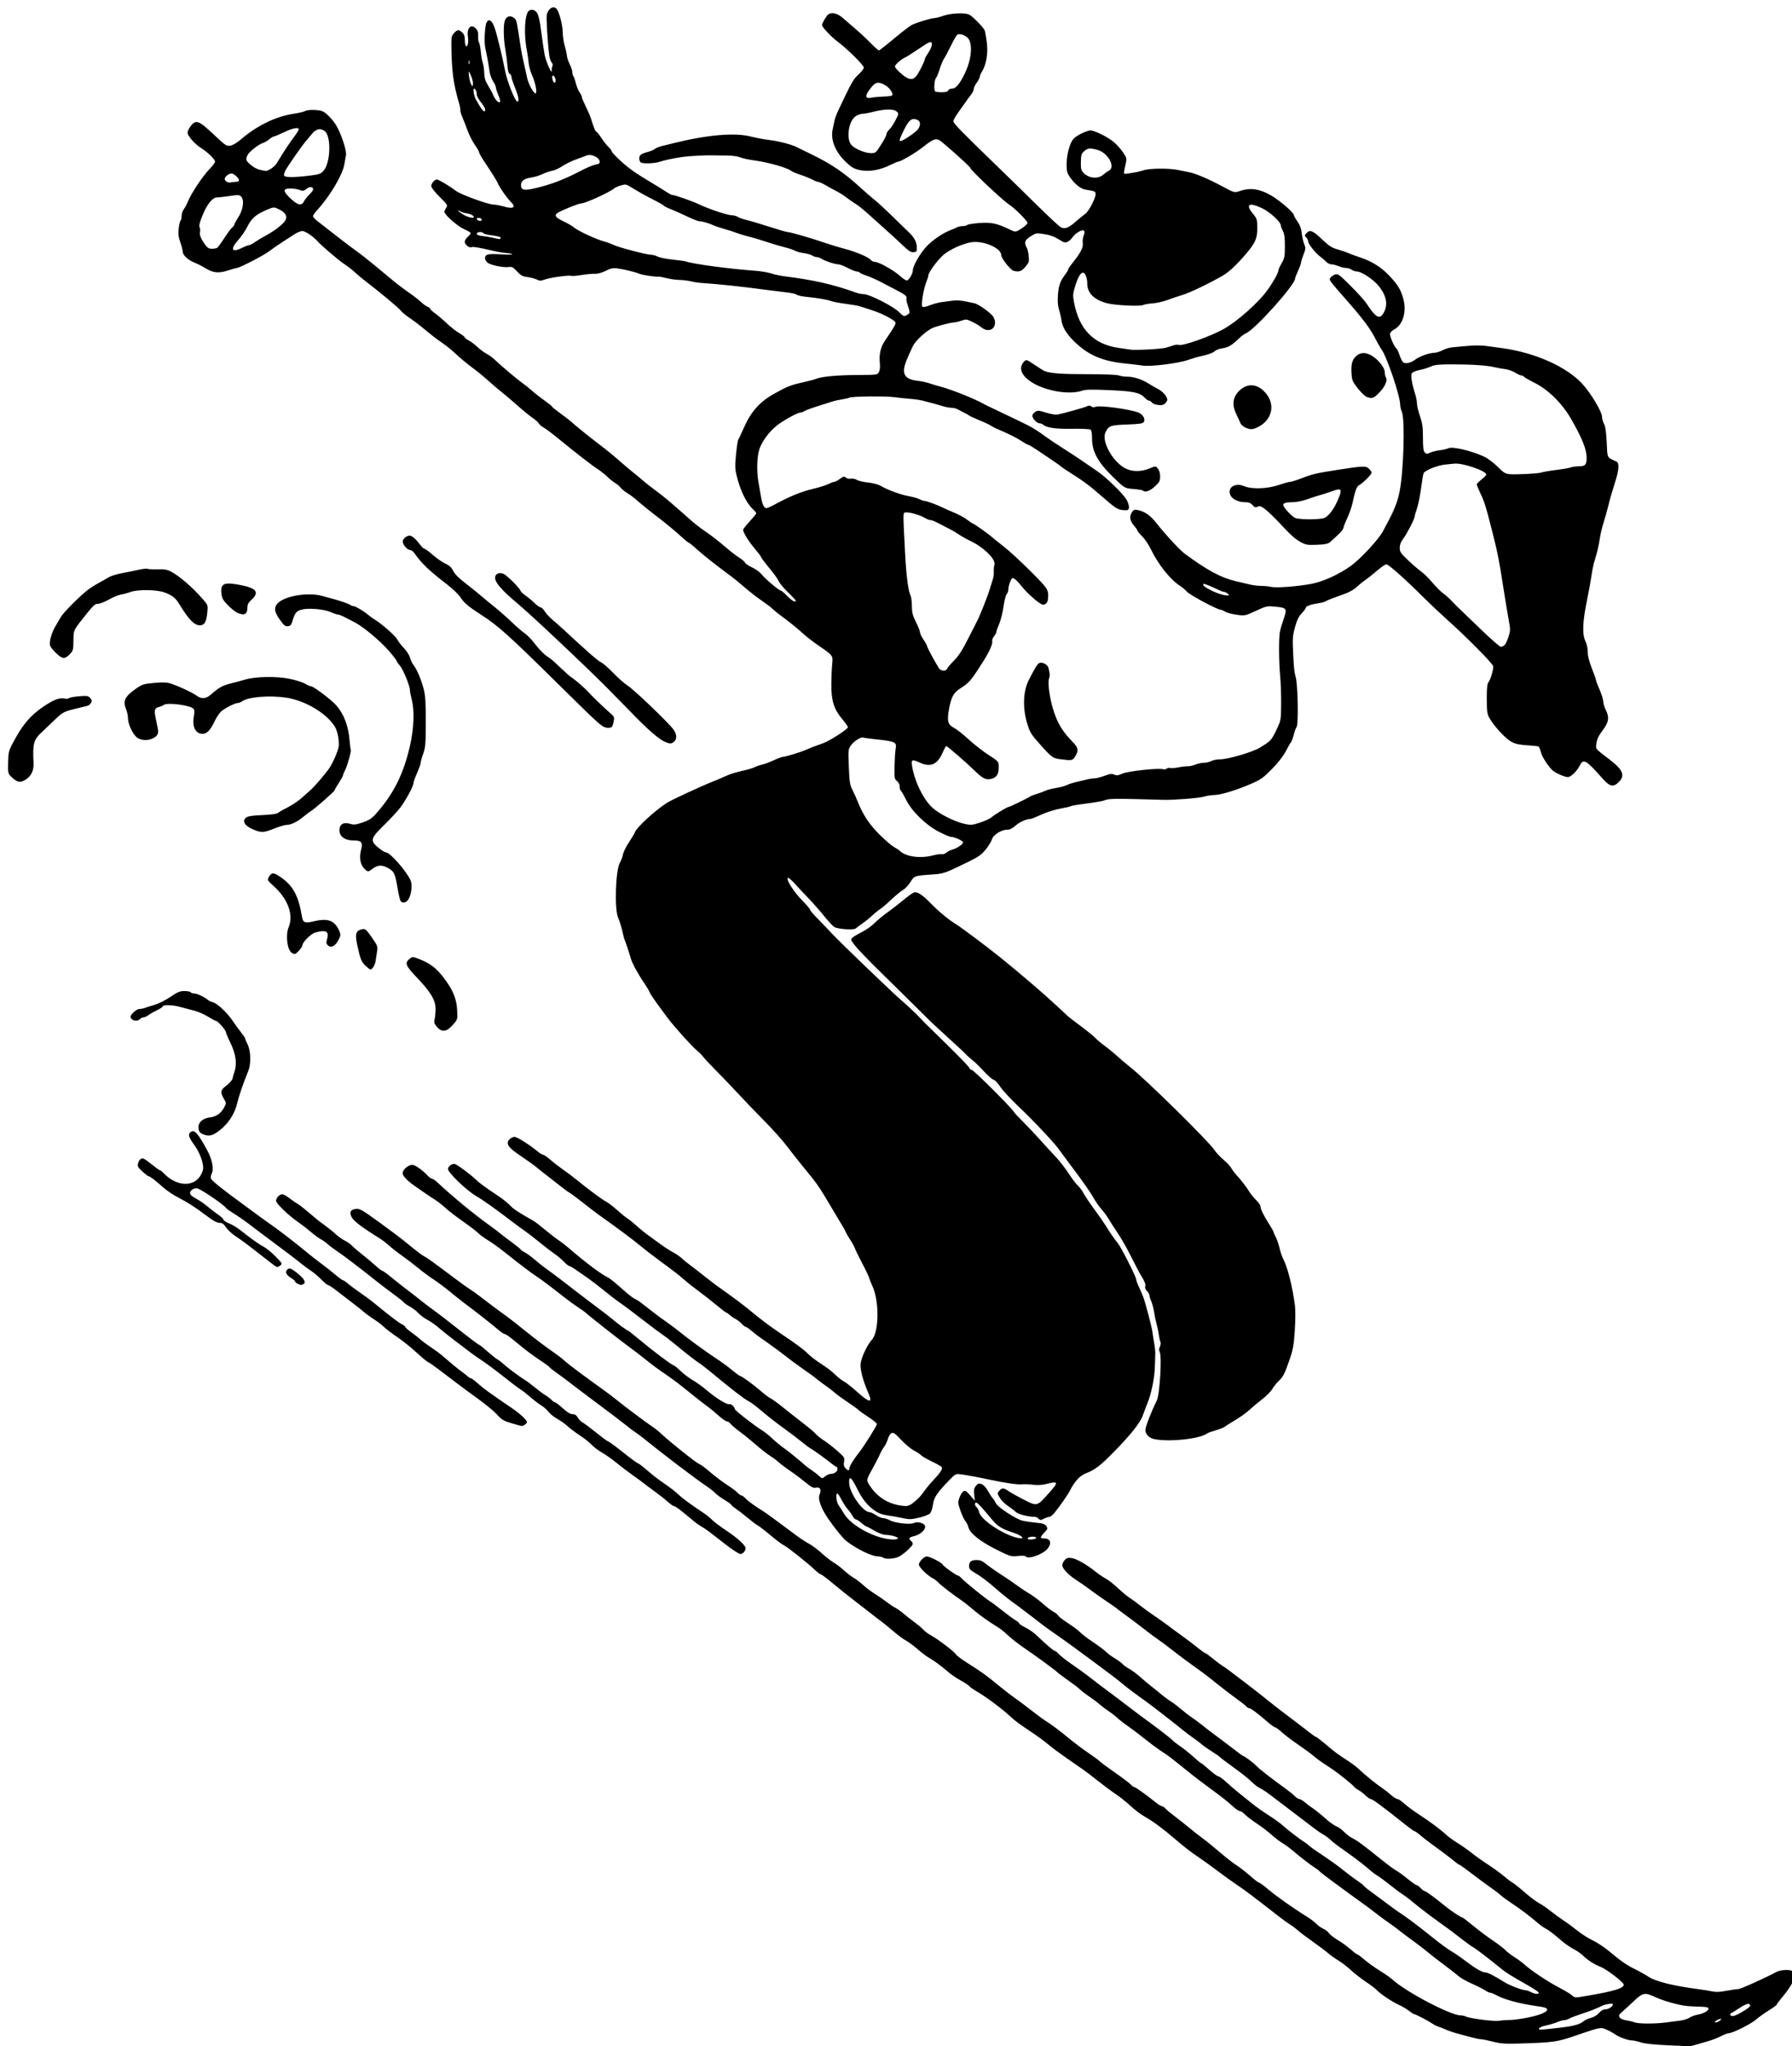
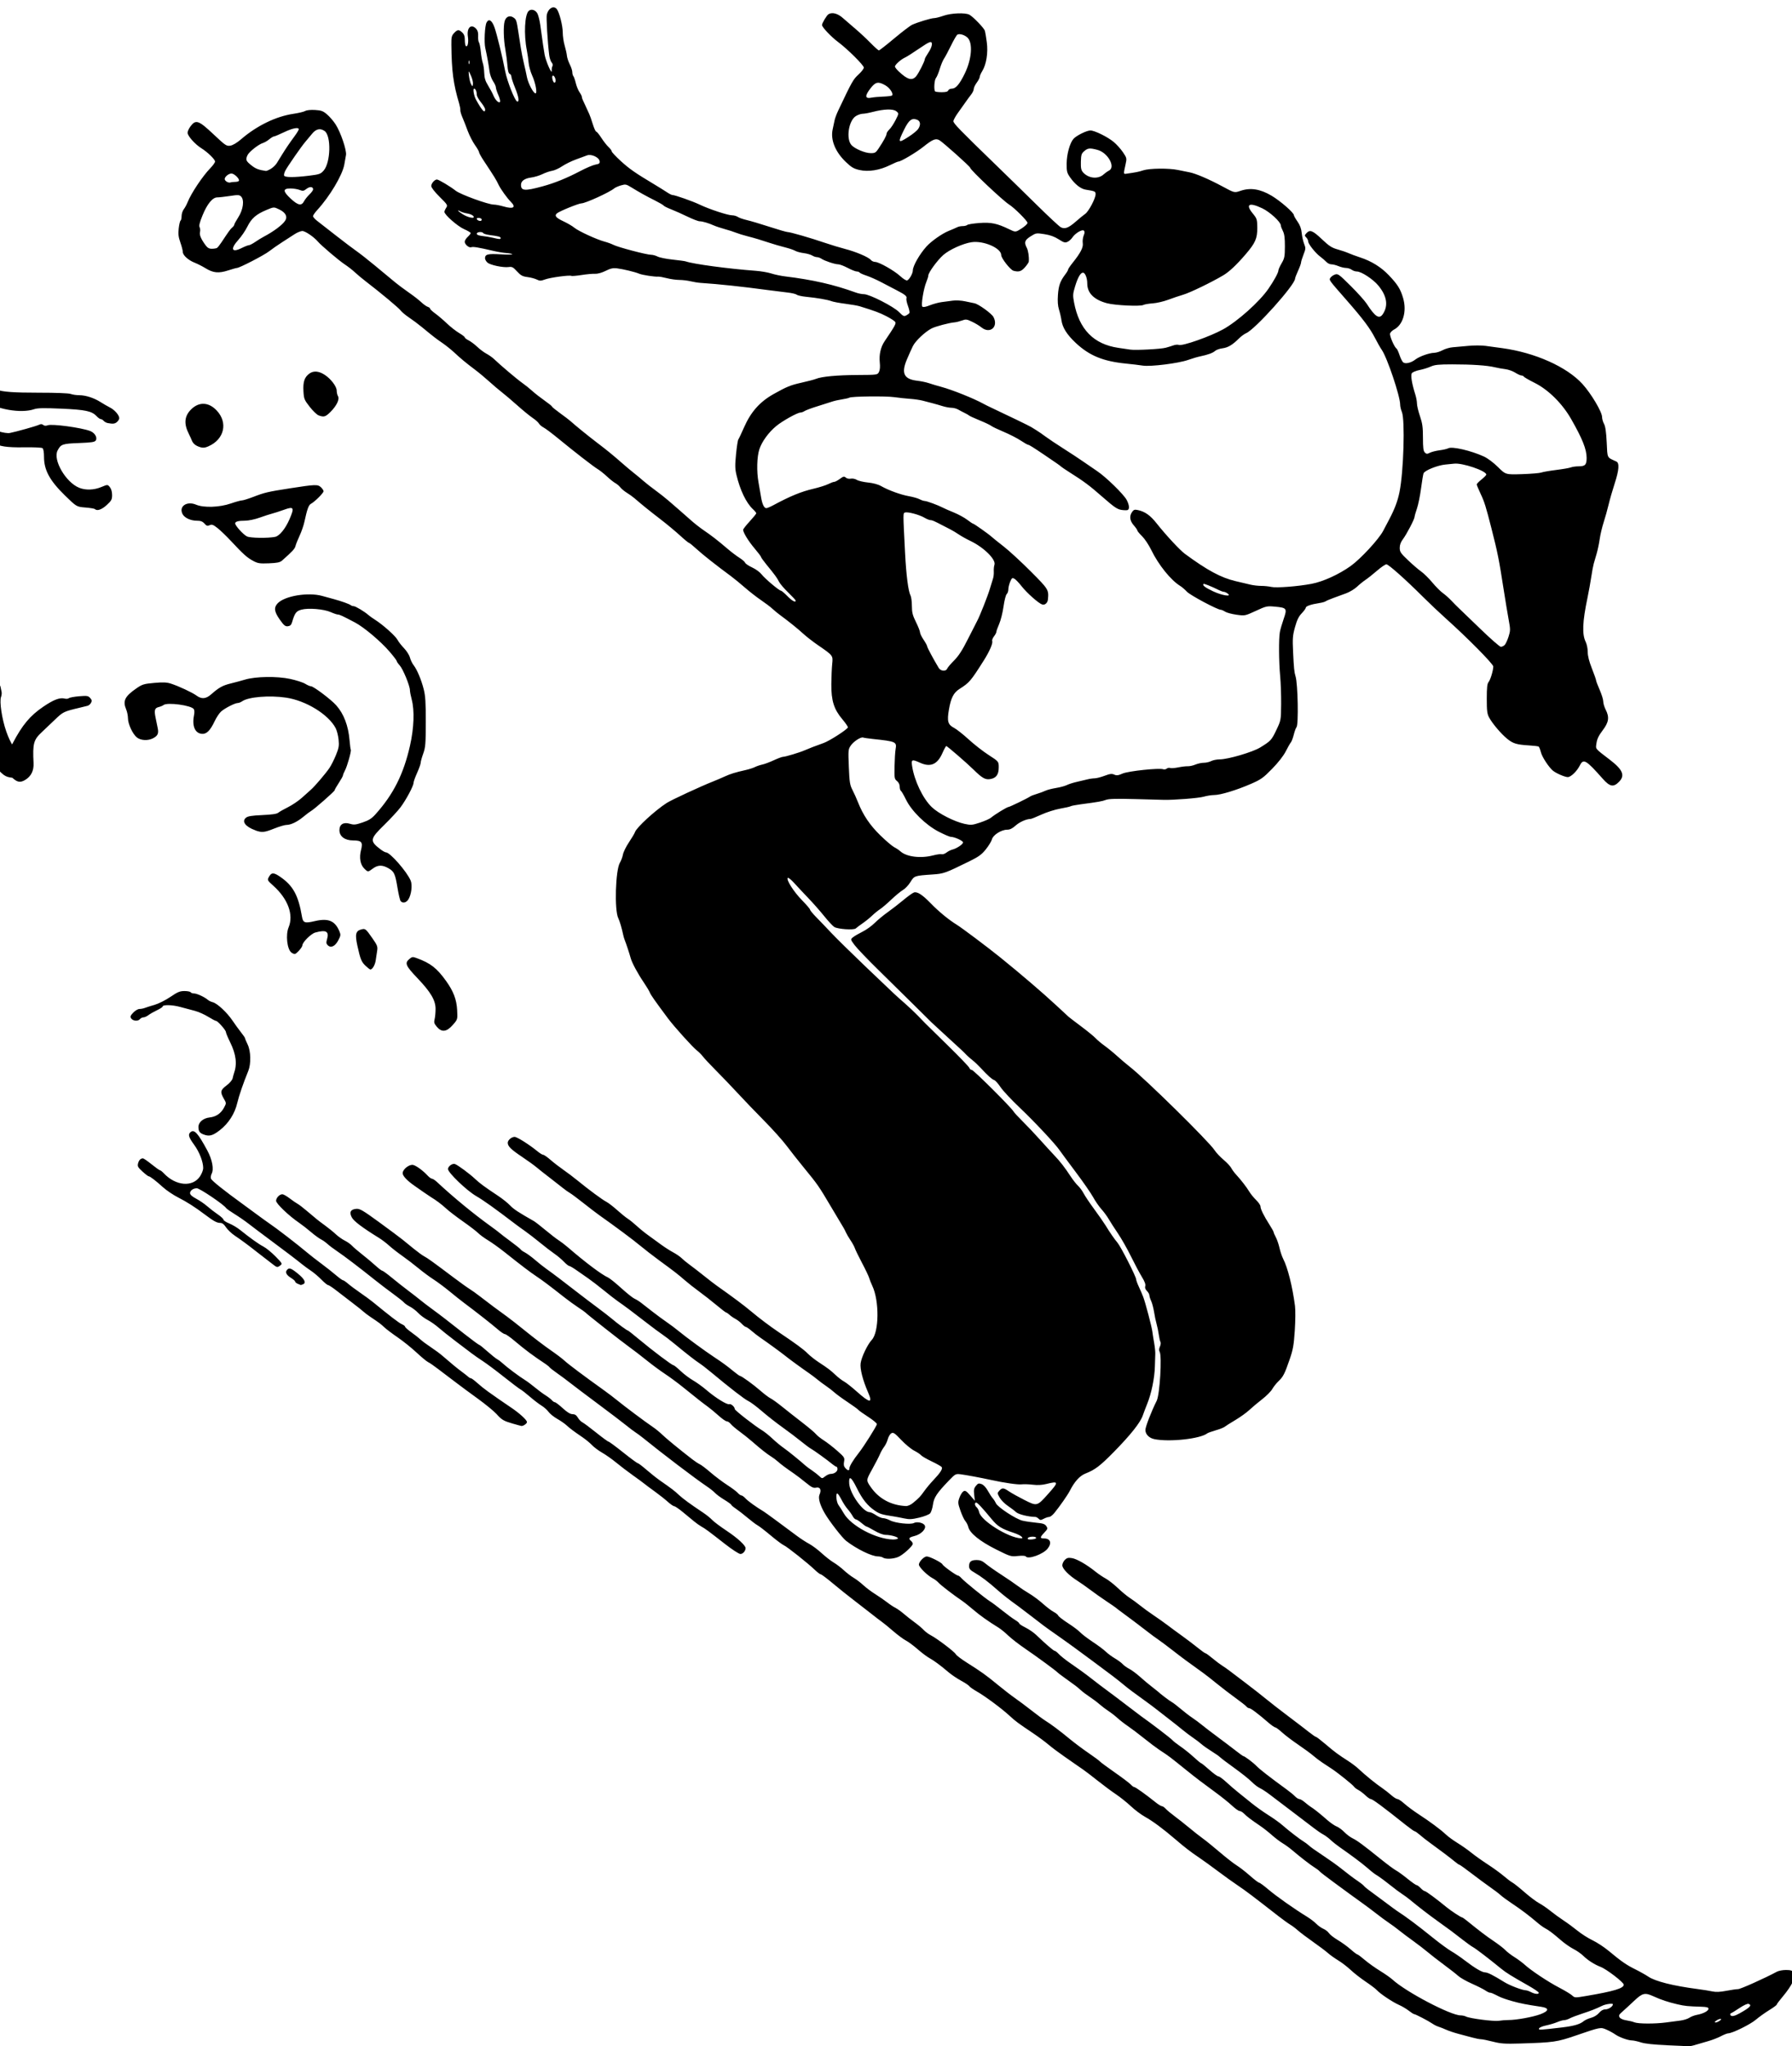
<svg xmlns="http://www.w3.org/2000/svg" xmlns:ns1="http://sodipodi.sourceforge.net/DTD/sodipodi-0.dtd" xmlns:ns2="http://www.inkscape.org/namespaces/inkscape" ns1:docname="skiing 04.svg" ns2:version="1.0 (4035a4fb49, 2020-05-01)" id="svg8" version="1.1" viewBox="0 0 127 144.949" height="144.949mm" width="127mm">
  <defs id="defs2" />
  <ns1:namedview ns2:window-maximized="1" ns2:window-y="-11" ns2:window-x="-11" ns2:window-height="1346" ns2:window-width="2560" showgrid="false" ns2:document-rotation="0" ns2:current-layer="layer1" ns2:document-units="mm" ns2:cy="282.03647" ns2:cx="223.06427" ns2:zoom="2.0471523" ns2:pageshadow="2" ns2:pageopacity="0.0" borderopacity="1.0" bordercolor="#666666" pagecolor="#ffffff" id="base" />
  <g transform="translate(-60.147,-76.249)" id="layer1" ns2:groupmode="layer" ns2:label="Ebene 1">
-     <path id="path911" d="m 178.265,221.124 c -0.92,-0.038 -1.542,-0.105 -1.82,-0.196 -0.233,-0.076 -0.519,-0.139 -0.635,-0.14 -0.288,-0.003 -0.909,-0.227 -1.196,-0.431 -0.13,-0.092 -0.4,-0.241 -0.601,-0.33 -0.43,-0.19 -0.424,-0.191 -2.186,0.413 -1.338,0.459 -1.568,0.492 -3.936,0.565 -1.085,0.033 -1.371,0.014 -1.94,-0.131 -0.367,-0.094 -0.748,-0.171 -0.846,-0.171 -0.099,0 -0.388,-0.057 -0.643,-0.127 -0.255,-0.07 -0.692,-0.187 -0.971,-0.26 -0.279,-0.073 -0.66,-0.201 -0.847,-0.285 -0.186,-0.084 -0.434,-0.181 -0.55,-0.217 -0.116,-0.035 -0.307,-0.13 -0.423,-0.211 -0.28,-0.194 -1.208,-0.678 -1.3,-0.678 -0.04,0 -0.211,-0.109 -0.381,-0.242 -0.17,-0.133 -0.482,-0.318 -0.694,-0.411 -0.448,-0.196 -1.33,-0.784 -1.562,-1.04 -0.088,-0.098 -0.448,-0.371 -0.8,-0.607 -0.352,-0.236 -0.83,-0.609 -1.063,-0.829 -0.233,-0.219 -0.633,-0.526 -0.889,-0.681 -0.256,-0.156 -0.58,-0.387 -0.72,-0.514 -0.14,-0.127 -0.616,-0.485 -1.058,-0.796 -0.442,-0.311 -0.927,-0.676 -1.077,-0.812 -0.15,-0.136 -0.398,-0.322 -0.55,-0.414 -0.153,-0.092 -0.525,-0.361 -0.828,-0.597 -1.798,-1.403 -2.351,-1.82 -2.861,-2.16 -0.313,-0.208 -0.949,-0.664 -1.415,-1.014 -0.466,-0.35 -1.056,-0.777 -1.312,-0.949 -0.629,-0.424 -1.04,-0.739 -1.693,-1.3 -0.873,-0.75 -1.629,-1.311 -2.168,-1.609 -0.275,-0.152 -0.728,-0.491 -1.007,-0.754 -0.279,-0.263 -0.756,-0.643 -1.058,-0.846 -0.303,-0.202 -0.893,-0.64 -1.312,-0.974 -0.419,-0.333 -0.872,-0.679 -1.007,-0.77 -0.135,-0.09 -0.351,-0.24 -0.481,-0.333 -0.13,-0.093 -0.534,-0.375 -0.898,-0.626 -0.364,-0.251 -0.853,-0.618 -1.086,-0.816 -0.233,-0.198 -0.728,-0.564 -1.101,-0.814 -1.056,-0.708 -1.243,-0.847 -1.651,-1.225 -0.543,-0.503 -1.736,-1.39 -2.306,-1.714 -0.267,-0.152 -0.515,-0.325 -0.55,-0.384 -0.035,-0.059 -0.293,-0.232 -0.573,-0.383 -0.279,-0.152 -0.672,-0.415 -0.873,-0.585 -0.604,-0.512 -1.057,-0.847 -1.383,-1.025 -0.17,-0.093 -0.548,-0.376 -0.839,-0.631 -0.291,-0.254 -0.667,-0.532 -0.834,-0.616 -0.167,-0.085 -0.57,-0.384 -0.896,-0.665 -0.326,-0.281 -0.688,-0.577 -0.804,-0.657 -0.116,-0.08 -0.478,-0.358 -0.804,-0.617 -0.326,-0.259 -0.878,-0.687 -1.228,-0.952 -0.349,-0.264 -0.988,-0.776 -1.419,-1.137 -0.431,-0.361 -0.824,-0.656 -0.874,-0.656 -0.05,0 -0.23,-0.135 -0.402,-0.299 -0.504,-0.484 -1.987,-1.662 -2.216,-1.76 -0.116,-0.05 -0.536,-0.363 -0.931,-0.696 -0.396,-0.333 -0.813,-0.654 -0.927,-0.715 -0.114,-0.06 -0.438,-0.305 -0.721,-0.543 -0.283,-0.238 -0.656,-0.528 -0.83,-0.644 -0.174,-0.116 -0.316,-0.237 -0.316,-0.269 -3.4e-4,-0.032 -0.222,-0.192 -0.492,-0.356 -0.27,-0.164 -0.565,-0.381 -0.656,-0.482 -0.091,-0.101 -0.355,-0.312 -0.588,-0.468 -0.816,-0.548 -3.144,-2.316 -4.572,-3.473 -0.14,-0.113 -0.357,-0.272 -0.482,-0.352 -0.126,-0.08 -0.43,-0.311 -0.677,-0.512 -0.247,-0.201 -1.135,-0.876 -1.973,-1.499 -0.838,-0.623 -1.725,-1.292 -1.971,-1.487 -0.246,-0.195 -0.665,-0.507 -0.931,-0.692 -0.266,-0.186 -0.507,-0.374 -0.536,-0.418 -0.028,-0.044 -0.148,-0.144 -0.265,-0.222 -0.922,-0.611 -1.443,-0.999 -2.207,-1.644 -0.317,-0.268 -0.63,-0.487 -0.696,-0.487 -0.066,0 -0.306,-0.162 -0.533,-0.36 -0.384,-0.334 -1.505,-1.214 -2.374,-1.862 -0.203,-0.151 -0.66,-0.515 -1.016,-0.808 -0.356,-0.293 -0.869,-0.674 -1.139,-0.847 -0.27,-0.173 -0.747,-0.526 -1.058,-0.784 -0.312,-0.258 -0.833,-0.657 -1.159,-0.886 -0.326,-0.229 -0.745,-0.556 -0.931,-0.727 -0.186,-0.171 -0.515,-0.42 -0.732,-0.553 -1.155,-0.712 -1.759,-1.168 -1.904,-1.437 -0.197,-0.367 -0.09,-0.573 0.316,-0.608 0.25,-0.021 0.462,0.102 1.609,0.937 0.727,0.529 1.469,1.082 1.651,1.229 0.182,0.147 0.559,0.453 0.838,0.68 0.279,0.227 0.603,0.461 0.72,0.52 0.22,0.112 0.646,0.419 2.074,1.494 0.466,0.351 0.98,0.719 1.143,0.819 0.163,0.1 0.492,0.335 0.732,0.523 0.498,0.391 1.412,1.072 1.924,1.436 0.192,0.136 0.799,0.613 1.349,1.058 0.55,0.446 1.332,1.039 1.737,1.318 0.405,0.279 0.851,0.617 0.99,0.75 0.229,0.219 1.372,1.076 2.785,2.086 0.293,0.21 0.712,0.528 0.931,0.708 0.516,0.423 2.02,1.548 2.506,1.874 0.208,0.14 0.514,0.387 0.68,0.55 0.274,0.269 1.227,1.051 2.139,1.756 0.196,0.151 0.438,0.311 0.538,0.355 0.1,0.044 0.446,0.306 0.768,0.584 0.322,0.277 0.85,0.674 1.172,0.882 0.323,0.208 0.66,0.46 0.748,0.56 0.089,0.1 0.206,0.181 0.26,0.181 0.054,0 0.191,0.1 0.304,0.223 0.174,0.189 0.735,0.592 1.279,0.919 0.135,0.081 1.287,0.926 2.341,1.716 0.264,0.198 0.658,0.454 0.875,0.569 0.217,0.115 0.617,0.413 0.889,0.663 0.272,0.249 0.655,0.548 0.852,0.664 0.197,0.116 0.521,0.362 0.72,0.547 0.199,0.185 0.514,0.427 0.701,0.537 0.186,0.11 0.491,0.343 0.677,0.517 0.186,0.174 0.567,0.461 0.847,0.636 0.279,0.175 0.66,0.438 0.847,0.584 0.186,0.146 0.448,0.32 0.583,0.387 0.134,0.067 0.401,0.258 0.593,0.423 0.192,0.166 0.539,0.439 0.772,0.607 0.233,0.168 0.519,0.409 0.635,0.534 0.116,0.125 0.345,0.296 0.508,0.38 0.436,0.224 1.675,1.163 1.771,1.342 0.045,0.085 0.399,0.354 0.786,0.597 1.016,0.64 1.377,0.899 2.19,1.57 0.399,0.329 0.944,0.75 1.212,0.937 0.268,0.186 0.803,0.586 1.189,0.889 0.386,0.303 0.813,0.618 0.947,0.7 0.393,0.24 1.064,0.742 1.737,1.299 0.344,0.284 0.949,0.737 1.344,1.006 0.395,0.269 0.757,0.536 0.804,0.594 0.047,0.057 0.524,0.41 1.06,0.784 0.536,0.374 1.047,0.76 1.135,0.858 0.088,0.098 0.199,0.178 0.247,0.178 0.085,0 0.847,0.545 1.51,1.079 0.188,0.151 0.389,0.275 0.447,0.275 0.058,0 0.178,0.081 0.267,0.181 0.089,0.099 0.371,0.335 0.627,0.524 0.256,0.189 0.719,0.555 1.03,0.814 0.31,0.259 0.748,0.603 0.974,0.766 0.225,0.162 0.772,0.605 1.214,0.983 0.442,0.378 0.976,0.794 1.185,0.924 0.21,0.13 0.634,0.459 0.943,0.732 0.309,0.273 0.602,0.495 0.651,0.495 0.049,0 0.349,0.221 0.666,0.491 0.548,0.467 1.836,1.374 2.731,1.922 0.228,0.14 0.522,0.364 0.654,0.499 0.132,0.135 0.358,0.295 0.503,0.356 0.145,0.061 0.321,0.199 0.392,0.306 0.071,0.107 0.353,0.326 0.626,0.488 0.273,0.161 0.682,0.457 0.908,0.656 0.226,0.2 0.442,0.363 0.48,0.363 0.038,0 0.272,0.174 0.52,0.387 0.248,0.213 0.737,0.562 1.086,0.776 0.349,0.214 0.749,0.494 0.889,0.623 0.949,0.87 4.114,2.532 4.823,2.532 0.124,0 0.294,0.037 0.378,0.081 0.257,0.137 1.975,0.359 2.334,0.301 0.186,-0.03 0.491,-0.054 0.677,-0.053 0.554,0.002 1.743,-0.214 2.27,-0.413 0.611,-0.231 0.634,-0.437 0.058,-0.523 -1.074,-0.161 -1.451,-0.235 -2.043,-0.398 -0.356,-0.098 -0.775,-0.242 -0.931,-0.321 -0.502,-0.252 -0.576,-0.283 -0.672,-0.283 -0.052,0 -0.195,-0.071 -0.319,-0.157 -0.124,-0.086 -0.549,-0.301 -0.944,-0.476 -0.396,-0.175 -0.834,-0.423 -0.974,-0.551 -0.14,-0.128 -0.597,-0.486 -1.016,-0.795 -0.419,-0.309 -0.935,-0.71 -1.146,-0.89 -0.211,-0.18 -0.675,-0.536 -1.03,-0.792 -0.356,-0.255 -0.812,-0.597 -1.013,-0.761 -0.202,-0.163 -0.519,-0.397 -0.706,-0.52 -0.186,-0.123 -0.594,-0.423 -0.906,-0.667 -0.312,-0.244 -0.769,-0.585 -1.016,-0.759 -0.247,-0.173 -0.601,-0.429 -0.787,-0.568 -0.186,-0.139 -0.739,-0.544 -1.228,-0.901 -0.489,-0.357 -0.928,-0.696 -0.975,-0.755 -0.047,-0.059 -0.203,-0.178 -0.346,-0.266 -0.287,-0.175 -1.038,-0.755 -1.585,-1.223 -0.194,-0.166 -0.505,-0.393 -0.692,-0.503 -0.186,-0.11 -0.529,-0.371 -0.762,-0.578 -0.233,-0.208 -0.614,-0.507 -0.847,-0.664 -0.633,-0.429 -0.913,-0.641 -1.123,-0.852 -0.104,-0.105 -0.248,-0.191 -0.32,-0.191 -0.072,0 -0.313,-0.171 -0.536,-0.379 -0.223,-0.209 -0.745,-0.628 -1.161,-0.932 -0.986,-0.722 -1.358,-1.004 -2.058,-1.567 -1.309,-1.052 -1.181,-0.956 -1.955,-1.469 -0.2,-0.133 -0.679,-0.495 -1.065,-0.804 -0.386,-0.31 -0.898,-0.696 -1.138,-0.859 -0.24,-0.163 -0.576,-0.424 -0.747,-0.58 -0.171,-0.156 -0.456,-0.376 -0.632,-0.49 -0.176,-0.113 -0.462,-0.33 -0.635,-0.481 -0.173,-0.151 -0.486,-0.386 -0.695,-0.522 -0.21,-0.136 -0.495,-0.351 -0.635,-0.479 -0.248,-0.227 -0.367,-0.318 -1.202,-0.914 -0.224,-0.16 -0.426,-0.315 -0.449,-0.344 -0.081,-0.102 -1.486,-1.132 -2.286,-1.676 -0.442,-0.301 -0.982,-0.719 -1.2,-0.928 -0.217,-0.21 -0.527,-0.462 -0.687,-0.561 -0.731,-0.449 -1.328,-0.874 -1.796,-1.276 -0.279,-0.24 -0.641,-0.527 -0.804,-0.637 -0.607,-0.411 -1.487,-1.088 -1.651,-1.27 -0.093,-0.104 -0.278,-0.245 -0.412,-0.314 -0.381,-0.197 -0.985,-0.793 -0.985,-0.972 0,-0.201 0.365,-0.578 0.559,-0.578 0.203,0 1.057,0.43 1.106,0.556 0.046,0.12 0.988,0.799 1.108,0.799 0.044,0 0.152,0.082 0.241,0.182 0.213,0.24 1.671,1.424 2.011,1.633 0.147,0.09 0.548,0.39 0.891,0.665 0.343,0.275 0.753,0.577 0.91,0.67 0.158,0.093 0.286,0.201 0.286,0.241 0,0.04 0.2,0.172 0.445,0.294 0.244,0.122 0.578,0.351 0.741,0.507 0.67,0.643 1.249,1.142 1.327,1.142 0.046,0 0.175,0.1 0.288,0.221 0.113,0.122 0.43,0.379 0.704,0.572 0.274,0.193 0.661,0.465 0.859,0.604 0.198,0.14 0.578,0.425 0.843,0.635 0.265,0.21 0.742,0.572 1.06,0.804 0.318,0.233 0.949,0.709 1.402,1.058 0.453,0.349 0.904,0.691 1.002,0.759 0.626,0.436 2.077,1.545 2.172,1.66 0.063,0.076 0.326,0.283 0.584,0.459 0.258,0.176 0.679,0.514 0.935,0.75 0.256,0.236 0.493,0.431 0.526,0.433 0.033,0.002 0.295,0.213 0.582,0.469 0.287,0.256 0.577,0.466 0.643,0.466 0.067,0 0.319,0.183 0.561,0.407 0.242,0.224 0.63,0.557 0.862,0.741 0.233,0.183 0.656,0.524 0.941,0.757 0.285,0.233 0.819,0.613 1.186,0.844 0.367,0.231 0.82,0.557 1.006,0.723 0.385,0.343 1.252,1.011 1.495,1.152 0.089,0.052 0.247,0.168 0.35,0.259 0.201,0.177 0.279,0.232 1.234,0.876 0.343,0.231 0.743,0.515 0.889,0.631 0.654,0.52 1.052,0.82 1.366,1.031 0.186,0.125 0.377,0.276 0.423,0.337 0.047,0.06 0.207,0.197 0.357,0.304 0.15,0.107 0.628,0.461 1.062,0.787 0.434,0.326 0.848,0.631 0.92,0.677 0.686,0.445 1.405,0.982 2.551,1.905 0.491,0.396 1.078,0.826 1.304,0.955 0.226,0.13 0.646,0.415 0.933,0.635 0.737,0.564 1.247,0.865 1.463,0.865 0.181,0 0.577,0.2 1.366,0.69 0.38,0.236 1.265,0.574 1.517,0.579 0.07,0.001 0.236,0.059 0.37,0.129 0.286,0.149 0.589,0.167 0.544,0.031 -0.018,-0.052 -0.343,-0.271 -0.723,-0.487 -1.246,-0.706 -1.583,-0.916 -1.938,-1.206 -0.878,-0.717 -1.785,-1.411 -1.978,-1.514 -0.116,-0.062 -0.459,-0.307 -0.762,-0.544 -0.66,-0.518 -0.856,-0.663 -1.736,-1.293 -0.649,-0.464 -1.354,-1.008 -1.99,-1.533 -0.163,-0.135 -0.411,-0.316 -0.55,-0.403 -0.14,-0.087 -0.521,-0.371 -0.847,-0.632 -0.326,-0.261 -0.706,-0.545 -0.844,-0.631 -0.322,-0.201 -0.351,-0.223 -0.807,-0.615 -0.373,-0.321 -1.144,-0.896 -1.919,-1.434 -0.214,-0.148 -0.507,-0.382 -0.653,-0.52 -0.145,-0.138 -0.379,-0.311 -0.518,-0.385 -0.14,-0.074 -0.415,-0.259 -0.613,-0.412 -0.197,-0.153 -0.883,-0.675 -1.524,-1.16 -0.641,-0.485 -1.379,-1.046 -1.64,-1.245 -0.261,-0.2 -0.585,-0.412 -0.72,-0.471 -0.134,-0.059 -0.397,-0.261 -0.583,-0.448 -0.186,-0.187 -0.735,-0.624 -1.219,-0.971 -0.484,-0.347 -0.941,-0.692 -1.016,-0.767 -0.075,-0.075 -0.345,-0.264 -0.601,-0.421 -0.256,-0.157 -0.58,-0.385 -0.72,-0.508 -0.14,-0.123 -0.406,-0.325 -0.593,-0.449 -0.186,-0.124 -0.548,-0.398 -0.804,-0.608 -0.256,-0.211 -0.618,-0.498 -0.804,-0.638 -0.186,-0.14 -0.552,-0.425 -0.812,-0.633 -0.26,-0.208 -0.703,-0.541 -0.983,-0.74 -0.738,-0.525 -1.212,-0.881 -1.549,-1.165 -0.365,-0.307 -1.053,-0.832 -2.144,-1.634 -0.457,-0.336 -1.038,-0.764 -1.289,-0.95 -0.252,-0.186 -0.83,-0.6 -1.285,-0.919 -0.887,-0.622 -0.926,-0.652 -1.875,-1.389 -0.343,-0.267 -0.731,-0.561 -0.862,-0.655 -0.598,-0.426 -1.067,-0.792 -1.467,-1.146 -0.644,-0.571 -1.147,-0.952 -1.598,-1.212 -0.327,-0.188 -0.402,-0.276 -0.402,-0.465 0,-0.32 0.144,-0.437 0.536,-0.437 0.248,0 0.41,0.066 0.639,0.26 0.169,0.143 0.671,0.496 1.116,0.784 0.445,0.288 0.959,0.64 1.143,0.781 0.184,0.141 0.556,0.389 0.828,0.549 0.272,0.161 0.71,0.486 0.974,0.724 0.264,0.237 0.605,0.497 0.759,0.576 0.154,0.079 0.3,0.198 0.325,0.264 0.025,0.066 0.338,0.307 0.694,0.537 0.357,0.23 0.744,0.52 0.86,0.646 0.116,0.126 0.516,0.431 0.889,0.678 0.373,0.247 0.792,0.56 0.931,0.696 0.14,0.136 0.429,0.349 0.644,0.475 0.214,0.126 0.462,0.308 0.55,0.406 0.088,0.098 0.298,0.248 0.467,0.334 0.168,0.086 0.511,0.341 0.762,0.566 0.251,0.225 0.627,0.54 0.837,0.7 0.21,0.16 0.4,0.311 0.423,0.335 0.124,0.13 0.829,0.666 0.986,0.749 0.1,0.053 0.385,0.271 0.635,0.484 0.25,0.213 0.621,0.499 0.826,0.635 0.205,0.136 0.509,0.362 0.677,0.502 0.168,0.14 0.667,0.523 1.11,0.85 0.442,0.328 1.022,0.766 1.288,0.975 0.266,0.208 0.503,0.379 0.525,0.379 0.094,0 0.701,0.454 0.943,0.704 0.233,0.241 0.957,0.805 2.143,1.666 0.224,0.163 0.49,0.382 0.591,0.487 0.101,0.105 0.239,0.191 0.307,0.191 0.068,0 0.249,0.108 0.402,0.241 0.153,0.132 0.34,0.275 0.415,0.318 0.176,0.099 0.67,0.493 1.165,0.93 0.215,0.19 0.51,0.392 0.655,0.45 0.145,0.058 0.393,0.238 0.55,0.401 0.158,0.163 0.42,0.361 0.583,0.439 0.326,0.157 0.764,0.481 2.009,1.484 0.453,0.365 0.933,0.72 1.066,0.789 0.133,0.069 0.495,0.331 0.806,0.583 0.31,0.252 0.605,0.459 0.655,0.46 0.05,9.3e-4 0.181,0.097 0.29,0.213 0.109,0.116 0.24,0.212 0.29,0.212 0.083,8.5e-4 0.832,0.554 1.561,1.153 0.309,0.254 1.004,0.709 1.083,0.709 0.027,0 0.168,0.097 0.315,0.215 0.997,0.805 1.372,1.09 1.925,1.463 0.344,0.232 0.719,0.522 0.833,0.644 0.114,0.122 0.399,0.342 0.635,0.489 0.236,0.147 0.562,0.388 0.725,0.536 0.463,0.421 1.664,1.219 2.455,1.631 0.396,0.206 0.806,0.454 0.911,0.55 0.189,0.173 0.202,0.173 1.016,0.035 1.948,-0.33 2.647,-0.541 2.643,-0.797 -0.002,-0.168 -1.226,-1.105 -1.649,-1.264 -0.406,-0.152 -0.909,-0.473 -1.209,-0.771 -0.153,-0.152 -0.468,-0.373 -0.7,-0.49 -0.232,-0.118 -0.629,-0.394 -0.882,-0.614 -0.568,-0.493 -0.871,-0.723 -1.146,-0.865 -0.116,-0.06 -0.371,-0.247 -0.566,-0.415 -0.522,-0.451 -1.167,-0.935 -1.797,-1.352 -0.307,-0.203 -0.653,-0.458 -0.77,-0.566 -0.116,-0.108 -0.449,-0.362 -0.738,-0.562 -0.29,-0.201 -0.886,-0.642 -1.326,-0.979 -0.439,-0.338 -0.826,-0.614 -0.859,-0.614 -0.033,0 -0.185,-0.105 -0.338,-0.233 -0.286,-0.24 -1.118,-0.868 -1.797,-1.357 -0.212,-0.153 -0.515,-0.391 -0.672,-0.529 -0.158,-0.138 -0.32,-0.252 -0.361,-0.252 -0.041,0 -0.335,-0.208 -0.653,-0.461 -1.596,-1.273 -2.34,-1.823 -2.463,-1.824 -0.059,0 -0.23,-0.119 -0.381,-0.263 -0.151,-0.144 -0.377,-0.316 -0.503,-0.381 -0.126,-0.065 -0.259,-0.166 -0.296,-0.224 -0.086,-0.134 -1.144,-0.985 -1.592,-1.279 -0.186,-0.123 -0.491,-0.324 -0.677,-0.447 -0.186,-0.123 -0.475,-0.342 -0.641,-0.487 -0.167,-0.145 -0.64,-0.491 -1.052,-0.771 -0.412,-0.279 -0.928,-0.67 -1.145,-0.868 -0.218,-0.198 -0.438,-0.36 -0.49,-0.36 -0.052,0 -0.281,-0.162 -0.51,-0.36 -0.708,-0.613 -1.217,-0.995 -1.327,-0.995 -0.058,0 -0.153,-0.057 -0.211,-0.128 -0.058,-0.07 -0.396,-0.336 -0.751,-0.59 -0.355,-0.255 -0.95,-0.711 -1.323,-1.014 -0.373,-0.303 -0.811,-0.647 -0.974,-0.763 -1.154,-0.827 -1.5,-1.083 -2.148,-1.588 -0.402,-0.314 -0.874,-0.666 -1.048,-0.784 -0.175,-0.117 -0.474,-0.337 -0.666,-0.488 -0.4,-0.316 -1.544,-1.177 -1.98,-1.492 -0.163,-0.117 -0.315,-0.235 -0.339,-0.26 -0.023,-0.026 -0.328,-0.236 -0.677,-0.468 -0.349,-0.232 -0.864,-0.595 -1.143,-0.807 -0.279,-0.212 -0.699,-0.506 -0.931,-0.654 -0.607,-0.386 -1.058,-0.851 -1.058,-1.09 0,-0.111 0.08,-0.282 0.179,-0.381 0.145,-0.145 0.242,-0.169 0.508,-0.126 0.343,0.055 1.045,0.459 1.667,0.96 0.2,0.161 0.524,0.38 0.72,0.486 0.196,0.106 0.585,0.411 0.864,0.676 0.279,0.265 0.66,0.58 0.847,0.699 0.186,0.119 0.51,0.357 0.72,0.527 0.21,0.171 0.648,0.489 0.974,0.708 0.326,0.219 0.764,0.53 0.974,0.69 0.21,0.161 0.673,0.502 1.03,0.758 0.357,0.256 0.861,0.639 1.121,0.85 0.259,0.211 0.503,0.384 0.541,0.384 0.038,0 0.263,0.162 0.499,0.36 0.236,0.198 0.539,0.426 0.672,0.508 0.134,0.081 0.379,0.253 0.546,0.381 0.167,0.128 0.681,0.519 1.144,0.868 0.462,0.349 1.107,0.854 1.433,1.121 0.325,0.267 1.049,0.829 1.608,1.249 0.559,0.42 1.206,0.915 1.439,1.101 0.233,0.185 0.455,0.338 0.494,0.338 0.039,8.4e-4 0.349,0.239 0.691,0.53 0.639,0.545 0.883,0.725 1.61,1.19 0.233,0.149 0.551,0.391 0.707,0.538 0.487,0.459 1.229,1.06 1.706,1.384 0.163,0.11 0.439,0.327 0.614,0.481 0.175,0.154 0.376,0.281 0.446,0.281 0.071,0 0.29,0.146 0.487,0.324 0.197,0.178 0.644,0.51 0.993,0.738 0.831,0.542 1.579,1.097 1.947,1.445 0.163,0.154 0.534,0.424 0.823,0.601 0.29,0.177 0.728,0.484 0.974,0.684 0.246,0.2 0.77,0.573 1.166,0.83 0.396,0.257 0.91,0.63 1.143,0.829 0.233,0.199 0.512,0.41 0.621,0.468 0.109,0.058 0.49,0.362 0.847,0.675 0.357,0.313 0.82,0.663 1.03,0.776 0.21,0.113 0.572,0.36 0.804,0.549 0.233,0.189 0.652,0.493 0.931,0.677 0.279,0.183 0.729,0.514 1,0.735 0.271,0.221 0.747,0.523 1.058,0.672 0.311,0.149 0.822,0.483 1.135,0.743 0.918,0.763 1.26,1 1.888,1.311 0.326,0.161 0.741,0.394 0.922,0.516 0.499,0.339 1.76,0.657 3.509,0.885 0.389,0.051 0.861,0.127 1.049,0.169 0.238,0.053 0.535,0.04 0.973,-0.044 0.347,-0.066 0.724,-0.121 0.839,-0.121 0.172,0 1.899,-0.774 2.753,-1.234 0.124,-0.067 0.412,-0.121 0.641,-0.121 0.33,0 0.456,0.042 0.607,0.203 0.118,0.126 0.157,0.224 0.102,0.258 -0.049,0.03 -0.164,0.225 -0.256,0.434 -0.092,0.208 -0.379,0.628 -0.637,0.933 -0.258,0.305 -0.47,0.584 -0.47,0.622 0,0.037 -0.238,0.213 -0.529,0.391 -0.291,0.178 -0.722,0.486 -0.957,0.685 -0.399,0.338 -1.671,0.962 -1.959,0.962 -0.07,0 -0.305,0.094 -0.522,0.208 -0.216,0.114 -0.622,0.271 -0.901,0.347 -0.279,0.077 -0.677,0.193 -0.883,0.258 -0.206,0.065 -0.435,0.111 -0.508,0.103 -0.073,-0.008 -0.762,-0.041 -1.53,-0.072 z m -7.38,-1.263 c 0.796,-0.093 1.248,-0.225 1.496,-0.437 0.093,-0.079 0.328,-0.187 0.523,-0.238 0.209,-0.055 0.441,-0.197 0.566,-0.346 0.14,-0.167 0.291,-0.252 0.444,-0.252 0.231,0 0.541,-0.207 0.541,-0.361 0,-0.085 -0.507,-0.017 -0.751,0.101 -0.464,0.224 -0.807,0.359 -1.408,0.554 -0.373,0.121 -0.778,0.276 -0.902,0.344 -0.124,0.068 -0.3,0.124 -0.392,0.124 -0.092,0 -0.315,0.063 -0.495,0.14 -0.18,0.077 -0.535,0.183 -0.787,0.235 -0.253,0.052 -0.477,0.147 -0.498,0.212 -0.041,0.124 -0.022,0.123 1.663,-0.075 z m 7.338,-0.347 c 0.326,-0.044 0.783,-0.104 1.016,-0.134 0.233,-0.03 0.519,-0.12 0.635,-0.2 0.116,-0.08 0.363,-0.174 0.547,-0.208 0.443,-0.081 0.807,-0.275 0.807,-0.43 0,-0.094 -0.121,-0.129 -0.487,-0.141 -1.01,-0.033 -1.178,-0.05 -1.714,-0.173 -0.644,-0.149 -1.163,-0.321 -1.693,-0.564 -0.615,-0.281 -0.781,-0.242 -1.377,0.321 -0.29,0.274 -0.661,0.615 -0.824,0.757 -0.248,0.216 -0.281,0.283 -0.202,0.411 0.056,0.091 0.244,0.176 0.466,0.209 0.205,0.031 0.467,0.095 0.583,0.143 0.266,0.11 1.465,0.114 2.244,0.009 z m 3.805,-0.125 c 0.124,-0.094 0.133,-0.124 0.037,-0.124 -0.07,0 -0.201,0.056 -0.291,0.124 -0.124,0.094 -0.133,0.124 -0.037,0.124 0.07,0 0.201,-0.056 0.291,-0.124 z m 1.402,-0.519 c 0.75,-0.421 0.897,-0.575 0.644,-0.672 -0.078,-0.03 -0.34,0.088 -0.64,0.289 -0.279,0.187 -0.554,0.355 -0.61,0.373 -0.057,0.019 -0.073,0.08 -0.037,0.138 0.07,0.113 0.294,0.069 0.643,-0.128 z m -60.706,-32.287 c -0.07,-0.045 -0.23,-0.083 -0.357,-0.083 -0.441,-0.002 -1.502,-0.52 -2.251,-1.098 -0.277,-0.214 -1.185,-1.382 -1.516,-1.951 -0.343,-0.591 -0.483,-1.085 -0.374,-1.325 0.154,-0.338 0.047,-0.56 -0.239,-0.497 -0.194,0.043 -0.321,-0.019 -0.734,-0.357 -0.274,-0.225 -0.651,-0.514 -0.838,-0.641 -0.58,-0.398 -0.923,-0.654 -1.143,-0.852 -0.116,-0.105 -0.326,-0.262 -0.466,-0.348 -0.301,-0.186 -0.745,-0.536 -1.343,-1.059 -0.24,-0.21 -0.645,-0.533 -0.901,-0.719 -0.256,-0.186 -0.535,-0.424 -0.62,-0.529 -0.085,-0.105 -0.215,-0.192 -0.288,-0.192 -0.074,0 -0.334,-0.181 -0.578,-0.402 -0.244,-0.221 -0.602,-0.516 -0.795,-0.656 -0.362,-0.262 -0.626,-0.47 -1.756,-1.381 -0.364,-0.294 -0.933,-0.713 -1.265,-0.931 -0.331,-0.218 -0.908,-0.645 -1.282,-0.947 -0.374,-0.303 -0.941,-0.738 -1.261,-0.968 -0.563,-0.404 -2.993,-2.317 -3.079,-2.423 -0.023,-0.029 -0.252,-0.19 -0.508,-0.359 -0.256,-0.168 -0.698,-0.489 -0.982,-0.712 -1.072,-0.843 -1.54,-1.194 -1.987,-1.493 -0.468,-0.313 -1.012,-0.726 -2.253,-1.712 -0.381,-0.303 -0.907,-0.679 -1.169,-0.837 -0.262,-0.158 -0.579,-0.39 -0.705,-0.516 -0.126,-0.126 -0.609,-0.497 -1.075,-0.823 -0.466,-0.327 -0.999,-0.735 -1.185,-0.908 -0.314,-0.291 -0.727,-0.601 -1.07,-0.805 -0.078,-0.047 -0.315,-0.206 -0.526,-0.354 -0.211,-0.148 -0.509,-0.357 -0.664,-0.464 -0.513,-0.357 -0.831,-0.695 -0.831,-0.885 0,-0.279 0.479,-0.652 0.749,-0.584 0.23,0.058 0.689,0.396 1.022,0.754 0.113,0.121 0.252,0.22 0.309,0.22 0.057,0 0.216,0.105 0.353,0.233 1.178,1.096 2.588,2.255 3.838,3.154 0.292,0.21 0.571,0.422 0.622,0.471 0.051,0.05 0.397,0.314 0.769,0.588 0.373,0.274 0.69,0.529 0.706,0.568 0.016,0.038 0.149,0.132 0.296,0.208 0.147,0.076 0.477,0.319 0.733,0.539 0.256,0.221 0.622,0.51 0.813,0.643 0.355,0.247 1.279,0.948 2.299,1.742 0.314,0.244 0.895,0.685 1.291,0.978 0.396,0.293 0.872,0.663 1.058,0.821 0.4,0.34 1.038,0.807 1.102,0.807 0.025,0 0.378,0.278 0.784,0.617 0.963,0.804 2.336,1.838 2.44,1.838 0.045,0 0.274,0.183 0.508,0.406 0.234,0.223 0.633,0.525 0.886,0.67 0.253,0.145 0.689,0.46 0.968,0.699 0.635,0.545 1.451,1.049 1.604,0.99 0.121,-0.046 0.386,0.189 0.386,0.343 0,0.093 1.429,1.205 1.947,1.515 0.163,0.098 0.488,0.358 0.72,0.578 0.233,0.22 0.595,0.519 0.804,0.665 0.313,0.217 1.123,0.875 1.582,1.283 0.055,0.049 0.241,0.185 0.413,0.301 0.172,0.116 0.405,0.298 0.519,0.404 0.206,0.192 0.206,0.192 0.424,0.021 0.12,-0.094 0.291,-0.171 0.381,-0.171 0.26,0 0.491,-0.161 0.491,-0.342 0,-0.091 -0.032,-0.166 -0.071,-0.166 -0.039,0 -0.163,-0.077 -0.275,-0.17 -0.332,-0.277 -1.336,-1.003 -1.535,-1.109 -0.101,-0.054 -0.422,-0.293 -0.714,-0.531 -0.291,-0.238 -0.877,-0.68 -1.302,-0.983 -0.425,-0.303 -1.081,-0.817 -1.458,-1.143 -0.377,-0.326 -0.812,-0.65 -0.965,-0.72 -0.259,-0.118 -1.289,-0.914 -2.639,-2.039 -0.311,-0.259 -0.681,-0.544 -0.82,-0.633 -0.274,-0.174 -0.949,-0.701 -1.81,-1.412 -0.297,-0.245 -0.685,-0.541 -0.863,-0.658 -0.177,-0.116 -0.689,-0.497 -1.137,-0.847 -0.864,-0.673 -1.504,-1.151 -1.99,-1.487 -0.163,-0.112 -0.601,-0.453 -0.974,-0.757 -0.373,-0.304 -0.868,-0.684 -1.101,-0.846 -0.233,-0.161 -0.614,-0.427 -0.847,-0.59 -0.233,-0.163 -0.463,-0.298 -0.513,-0.298 -0.049,-8.5e-4 -0.221,-0.138 -0.381,-0.306 -0.16,-0.167 -0.463,-0.422 -0.673,-0.565 -0.21,-0.143 -0.667,-0.495 -1.016,-0.781 -0.349,-0.286 -0.822,-0.651 -1.05,-0.811 -0.228,-0.159 -0.54,-0.385 -0.692,-0.502 -1.489,-1.134 -2.246,-1.675 -2.787,-1.99 -0.673,-0.391 -1.99,-1.656 -1.99,-1.91 0,-0.196 0.315,-0.421 0.497,-0.354 0.21,0.078 1.027,0.681 1.408,1.04 0.347,0.327 0.69,0.579 1.651,1.216 0.303,0.201 0.684,0.506 0.847,0.678 0.252,0.266 0.578,0.48 1.695,1.114 0.088,0.05 0.454,0.336 0.815,0.635 0.36,0.299 0.779,0.623 0.931,0.718 0.152,0.096 0.44,0.315 0.64,0.488 1.264,1.089 2.394,1.938 2.862,2.15 0.116,0.053 0.536,0.39 0.931,0.749 0.396,0.359 0.817,0.695 0.936,0.747 0.119,0.052 0.329,0.181 0.466,0.288 0.137,0.106 0.504,0.392 0.816,0.635 0.312,0.243 0.763,0.575 1.003,0.738 0.24,0.163 0.621,0.449 0.847,0.635 0.517,0.427 1.828,1.388 2.494,1.829 0.635,0.42 0.918,0.627 1.408,1.029 0.213,0.175 0.413,0.318 0.444,0.318 0.105,0 0.938,0.602 1.444,1.043 0.276,0.241 0.603,0.488 0.726,0.548 0.124,0.06 0.494,0.327 0.823,0.593 0.329,0.266 0.969,0.769 1.421,1.118 0.453,0.349 0.888,0.717 0.968,0.818 0.079,0.101 0.331,0.301 0.558,0.446 0.228,0.144 0.657,0.477 0.954,0.739 0.512,0.452 0.537,0.491 0.484,0.769 -0.041,0.216 -0.017,0.335 0.091,0.454 0.182,0.201 0.289,0.205 0.289,0.013 3.4e-4,-0.147 0.283,-0.61 0.662,-1.086 0.354,-0.445 1.285,-1.923 1.285,-2.04 0,-0.063 -0.276,-0.293 -0.614,-0.511 -0.338,-0.217 -0.652,-0.442 -0.699,-0.498 -0.047,-0.057 -0.389,-0.305 -0.762,-0.552 -0.373,-0.247 -0.792,-0.553 -0.931,-0.679 -0.14,-0.127 -0.406,-0.333 -0.593,-0.459 -0.186,-0.126 -0.459,-0.328 -0.606,-0.451 -0.147,-0.122 -0.395,-0.31 -0.55,-0.418 -0.599,-0.414 -1.442,-1.029 -1.703,-1.241 -0.28,-0.228 -1.32,-0.986 -1.827,-1.332 -0.156,-0.107 -0.428,-0.318 -0.603,-0.469 -0.175,-0.151 -0.355,-0.275 -0.4,-0.275 -0.044,0 -0.173,-0.099 -0.286,-0.22 -0.113,-0.121 -0.316,-0.277 -0.451,-0.348 -0.135,-0.07 -0.323,-0.2 -0.418,-0.288 -0.095,-0.088 -0.199,-0.16 -0.233,-0.16 -0.034,0 -0.345,-0.238 -0.693,-0.529 -0.348,-0.291 -0.894,-0.719 -1.214,-0.952 -0.32,-0.232 -0.781,-0.594 -1.023,-0.804 -0.517,-0.448 -0.716,-0.602 -1.8,-1.395 -0.447,-0.327 -1.064,-0.805 -1.371,-1.061 -0.488,-0.408 -1.808,-1.39 -2.893,-2.154 -0.195,-0.137 -0.701,-0.524 -1.124,-0.859 -0.423,-0.335 -0.862,-0.661 -0.974,-0.724 -0.112,-0.063 -0.344,-0.229 -0.516,-0.369 -0.172,-0.14 -0.587,-0.464 -0.922,-0.72 -0.336,-0.256 -0.747,-0.581 -0.915,-0.723 -0.168,-0.142 -0.642,-0.483 -1.054,-0.759 -0.762,-0.511 -0.987,-0.734 -0.987,-0.979 0,-0.187 0.27,-0.418 0.488,-0.418 0.174,0 1.038,0.546 1.627,1.029 0.162,0.133 0.342,0.241 0.399,0.241 0.058,0 0.291,0.162 0.518,0.36 0.227,0.198 0.634,0.512 0.904,0.699 0.27,0.186 0.724,0.529 1.009,0.762 0.8,0.654 1.759,1.362 2.04,1.506 0.14,0.071 0.483,0.335 0.762,0.585 0.279,0.25 0.621,0.527 0.76,0.615 0.139,0.088 0.424,0.319 0.635,0.512 0.211,0.194 0.566,0.483 0.789,0.642 0.223,0.159 0.623,0.45 0.889,0.647 0.266,0.197 0.669,0.457 0.896,0.578 0.227,0.121 0.503,0.311 0.613,0.421 0.11,0.11 0.363,0.317 0.561,0.46 0.198,0.143 0.646,0.489 0.996,0.769 0.349,0.28 0.768,0.604 0.931,0.718 1.126,0.794 1.936,1.399 2.429,1.815 0.54,0.456 1.365,1.078 1.95,1.47 1.221,0.819 1.763,1.217 2.049,1.506 0.167,0.169 0.513,0.444 0.769,0.612 0.682,0.447 0.846,0.571 1.225,0.927 0.188,0.177 0.456,0.382 0.596,0.456 0.14,0.074 0.54,0.39 0.889,0.701 0.945,0.843 1.161,0.863 0.816,0.075 -0.376,-0.857 -0.586,-1.675 -0.531,-2.071 0.059,-0.434 0.49,-1.334 0.792,-1.656 0.517,-0.551 0.54,-2.752 0.039,-3.818 -0.093,-0.198 -0.195,-0.454 -0.227,-0.571 -0.032,-0.116 -0.259,-0.593 -0.505,-1.058 -0.245,-0.466 -0.474,-0.936 -0.508,-1.045 -0.034,-0.109 -0.171,-0.36 -0.305,-0.558 -0.134,-0.198 -0.282,-0.452 -0.33,-0.564 -0.048,-0.112 -0.124,-0.261 -0.17,-0.331 -0.045,-0.07 -0.446,-0.741 -0.89,-1.492 -0.87,-1.47 -0.929,-1.554 -1.949,-2.799 -0.373,-0.455 -0.907,-1.133 -1.187,-1.506 -0.28,-0.374 -1.004,-1.181 -1.609,-1.793 -0.605,-0.612 -1.442,-1.484 -1.861,-1.938 -0.419,-0.454 -1.105,-1.169 -1.524,-1.59 -0.419,-0.421 -0.845,-0.876 -0.946,-1.011 -0.101,-0.135 -0.293,-0.328 -0.428,-0.429 -0.277,-0.208 -1.615,-1.691 -2.04,-2.262 -0.928,-1.245 -1.225,-1.668 -1.293,-1.841 -0.042,-0.107 -0.232,-0.425 -0.424,-0.707 -0.432,-0.636 -0.837,-1.387 -0.929,-1.723 -0.09,-0.33 -0.329,-1.054 -0.419,-1.27 -0.039,-0.093 -0.09,-0.265 -0.114,-0.381 -0.096,-0.463 -0.249,-0.984 -0.349,-1.185 -0.282,-0.567 -0.198,-3.407 0.116,-3.928 0.087,-0.145 0.184,-0.405 0.215,-0.579 0.031,-0.174 0.224,-0.567 0.43,-0.873 0.205,-0.306 0.396,-0.629 0.425,-0.718 0.101,-0.318 1.423,-1.532 2.247,-2.062 0.34,-0.219 2.437,-1.19 3.297,-1.528 0.21,-0.082 0.572,-0.237 0.804,-0.343 0.424,-0.194 0.741,-0.292 1.516,-0.467 0.228,-0.052 0.514,-0.144 0.635,-0.206 0.121,-0.062 0.353,-0.14 0.516,-0.175 0.163,-0.034 0.533,-0.172 0.822,-0.307 0.289,-0.134 0.586,-0.244 0.66,-0.244 0.164,0 1.175,-0.305 1.524,-0.459 0.299,-0.132 0.771,-0.314 1.346,-0.518 0.418,-0.148 1.668,-0.952 1.719,-1.105 0.015,-0.045 -0.163,-0.307 -0.395,-0.582 -0.596,-0.705 -0.786,-1.316 -0.777,-2.488 0.004,-0.496 0.032,-1.136 0.061,-1.423 0.062,-0.604 0.071,-0.592 -1.025,-1.345 -0.346,-0.238 -0.811,-0.6 -1.033,-0.804 -0.378,-0.349 -1.047,-0.886 -1.66,-1.334 -0.147,-0.108 -0.382,-0.302 -0.521,-0.431 -0.14,-0.13 -0.502,-0.403 -0.804,-0.608 -0.303,-0.204 -0.817,-0.605 -1.143,-0.889 -0.326,-0.285 -0.769,-0.647 -0.984,-0.806 -1.03,-0.757 -2.023,-1.541 -2.445,-1.93 -0.256,-0.236 -0.496,-0.43 -0.533,-0.431 -0.037,-6.8e-4 -0.327,-0.239 -0.644,-0.53 -0.318,-0.291 -0.949,-0.815 -1.404,-1.164 -0.764,-0.587 -1.29,-1.012 -1.822,-1.472 -0.116,-0.101 -0.354,-0.271 -0.528,-0.378 -0.174,-0.107 -0.384,-0.281 -0.467,-0.387 -0.083,-0.106 -0.243,-0.241 -0.356,-0.302 -0.113,-0.06 -0.379,-0.272 -0.591,-0.47 -0.212,-0.198 -0.505,-0.431 -0.651,-0.518 -0.304,-0.181 -1.633,-1.211 -2.801,-2.17 -0.44,-0.362 -0.911,-0.715 -1.045,-0.784 -0.134,-0.07 -0.281,-0.195 -0.327,-0.28 -0.045,-0.084 -0.246,-0.263 -0.447,-0.398 -0.201,-0.134 -0.689,-0.534 -1.085,-0.887 -0.396,-0.353 -0.891,-0.774 -1.101,-0.935 -0.21,-0.161 -0.611,-0.502 -0.893,-0.758 -0.282,-0.256 -0.739,-0.636 -1.016,-0.844 -0.626,-0.47 -0.989,-0.771 -1.478,-1.226 -0.21,-0.195 -0.585,-0.495 -0.835,-0.666 -0.452,-0.31 -0.565,-0.397 -1.451,-1.125 -0.256,-0.21 -0.662,-0.513 -0.903,-0.673 -0.24,-0.16 -0.507,-0.384 -0.593,-0.497 -0.146,-0.194 -1.411,-1.248 -2.474,-2.063 -0.261,-0.2 -0.608,-0.49 -0.771,-0.644 -0.163,-0.154 -0.487,-0.406 -0.72,-0.56 -0.418,-0.276 -1.659,-1.33 -1.905,-1.618 -0.285,-0.333 -0.9,-0.749 -1.101,-0.743 -0.116,0.003 -0.367,0.108 -0.556,0.232 -0.189,0.124 -0.583,0.379 -0.875,0.565 -0.292,0.186 -0.708,0.476 -0.925,0.644 -0.369,0.285 -2.097,1.177 -2.28,1.177 -0.045,0 -0.326,0.079 -0.623,0.175 -0.662,0.215 -1.057,0.177 -1.587,-0.151 -0.216,-0.134 -0.564,-0.311 -0.774,-0.394 -0.465,-0.184 -0.847,-0.531 -0.847,-0.77 0,-0.098 -0.078,-0.399 -0.173,-0.669 -0.136,-0.387 -0.161,-0.598 -0.116,-0.994 0.031,-0.276 0.09,-0.523 0.13,-0.548 0.04,-0.025 0.074,-0.171 0.074,-0.325 0,-0.154 0.069,-0.371 0.154,-0.482 0.085,-0.111 0.207,-0.335 0.271,-0.498 0.249,-0.63 1.068,-1.856 1.613,-2.416 0.183,-0.188 0.333,-0.398 0.333,-0.466 -8.5e-5,-0.155 -0.526,-0.666 -0.974,-0.946 -0.452,-0.283 -0.973,-0.87 -0.973,-1.096 0,-0.1 0.097,-0.31 0.216,-0.465 0.37,-0.485 0.568,-0.415 1.617,0.572 0.858,0.807 0.926,0.852 1.199,0.808 0.18,-0.029 0.471,-0.204 0.766,-0.458 1.102,-0.951 2.467,-1.615 3.694,-1.796 0.373,-0.055 0.754,-0.146 0.847,-0.202 0.101,-0.06 0.381,-0.089 0.692,-0.071 0.448,0.027 0.57,0.072 0.858,0.318 0.184,0.158 0.456,0.476 0.604,0.706 0.36,0.56 0.792,1.838 0.734,2.167 -0.025,0.14 -0.079,0.445 -0.12,0.677 -0.133,0.747 -1.024,2.244 -1.912,3.213 -0.168,0.183 -0.305,0.381 -0.305,0.44 0,0.059 0.124,0.203 0.275,0.321 0.151,0.118 0.752,0.586 1.334,1.041 0.582,0.455 1.249,0.959 1.482,1.121 0.233,0.162 0.815,0.619 1.294,1.016 0.479,0.397 1.089,0.902 1.355,1.123 0.266,0.221 0.739,0.576 1.051,0.791 0.312,0.214 0.703,0.517 0.868,0.673 0.165,0.156 0.376,0.307 0.47,0.337 0.093,0.03 0.169,0.089 0.169,0.132 0,0.043 0.162,0.195 0.36,0.338 0.198,0.143 0.572,0.461 0.831,0.708 0.259,0.246 0.65,0.552 0.868,0.68 0.218,0.128 0.397,0.266 0.397,0.307 0,0.041 0.124,0.137 0.275,0.213 0.151,0.076 0.428,0.283 0.614,0.46 0.186,0.177 0.482,0.396 0.656,0.488 0.175,0.092 0.422,0.269 0.55,0.393 0.41,0.399 1.64,1.438 2.001,1.689 0.192,0.134 0.501,0.383 0.688,0.552 0.186,0.17 0.577,0.475 0.868,0.679 0.291,0.204 0.529,0.395 0.529,0.426 0,0.031 0.257,0.241 0.572,0.468 0.314,0.226 0.648,0.481 0.741,0.565 0.337,0.305 1.26,1.055 1.861,1.511 0.726,0.551 1.162,0.907 1.816,1.482 0.265,0.233 0.628,0.538 0.808,0.677 0.179,0.14 0.482,0.391 0.672,0.558 0.191,0.167 0.575,0.468 0.854,0.67 0.279,0.202 0.699,0.532 0.931,0.734 0.233,0.202 0.595,0.516 0.804,0.697 0.21,0.181 0.572,0.499 0.804,0.707 0.233,0.208 0.626,0.515 0.873,0.684 0.568,0.386 1.023,0.739 1.667,1.291 0.279,0.24 0.672,0.538 0.872,0.663 0.2,0.125 0.386,0.285 0.414,0.357 0.027,0.071 0.253,0.223 0.5,0.336 0.248,0.113 0.546,0.331 0.663,0.484 0.229,0.3 1.249,1.16 1.376,1.16 0.043,0 0.246,0.171 0.451,0.381 0.337,0.343 0.593,0.482 0.593,0.321 0,-0.033 -0.238,-0.29 -0.529,-0.572 -0.291,-0.281 -0.586,-0.626 -0.654,-0.765 -0.132,-0.268 -0.285,-0.477 -0.895,-1.223 -0.207,-0.253 -0.377,-0.491 -0.377,-0.528 0,-0.037 -0.206,-0.31 -0.458,-0.607 -0.434,-0.511 -0.812,-1.127 -0.812,-1.322 0,-0.049 0.21,-0.317 0.466,-0.595 0.256,-0.279 0.466,-0.536 0.466,-0.573 0,-0.037 -0.105,-0.165 -0.233,-0.285 -0.481,-0.45 -0.915,-1.351 -1.17,-2.425 -0.105,-0.441 -0.11,-0.692 -0.031,-1.482 0.052,-0.523 0.124,-0.989 0.161,-1.036 0.036,-0.047 0.221,-0.438 0.411,-0.869 0.479,-1.088 1.112,-1.8 2.089,-2.349 0.916,-0.515 1.204,-0.633 1.947,-0.799 0.466,-0.104 0.942,-0.228 1.058,-0.277 0.396,-0.164 1.479,-0.266 2.919,-0.274 1.438,-0.008 1.438,-0.008 1.545,-0.218 0.07,-0.137 0.089,-0.373 0.056,-0.676 -0.058,-0.536 0.065,-1.084 0.333,-1.482 0.754,-1.118 0.836,-1.266 0.762,-1.383 -0.042,-0.067 -0.323,-0.249 -0.624,-0.404 -0.48,-0.248 -0.815,-0.373 -1.902,-0.708 -0.14,-0.043 -0.597,-0.122 -1.016,-0.176 -0.419,-0.054 -0.857,-0.136 -0.974,-0.182 -0.256,-0.102 -1.028,-0.235 -1.786,-0.309 -0.307,-0.03 -0.612,-0.097 -0.677,-0.15 -0.065,-0.052 -0.347,-0.12 -0.627,-0.151 -0.279,-0.031 -0.908,-0.109 -1.397,-0.175 -1.896,-0.255 -3.503,-0.426 -4.784,-0.51 -0.186,-0.012 -0.51,-0.064 -0.72,-0.115 -0.21,-0.051 -0.566,-0.094 -0.792,-0.095 -0.226,-0.001 -0.626,-0.057 -0.889,-0.125 -0.263,-0.067 -0.535,-0.116 -0.605,-0.109 -0.231,0.024 -1.139,-0.115 -1.355,-0.208 -0.281,-0.121 -1.141,-0.328 -1.581,-0.381 -0.27,-0.032 -0.457,0.01 -0.795,0.18 -0.27,0.135 -0.562,0.217 -0.748,0.207 -0.168,-0.008 -0.6,0.031 -0.96,0.088 -0.36,0.056 -0.685,0.084 -0.722,0.061 -0.114,-0.07 -1.482,0.114 -1.856,0.25 -0.308,0.112 -0.385,0.113 -0.593,0.009 -0.131,-0.066 -0.428,-0.145 -0.661,-0.175 -0.352,-0.046 -0.475,-0.113 -0.74,-0.403 -0.272,-0.297 -0.356,-0.342 -0.585,-0.308 -0.387,0.057 -1.314,-0.137 -1.512,-0.316 -0.093,-0.084 -0.17,-0.219 -0.17,-0.299 0,-0.289 0.194,-0.339 1.11,-0.285 0.484,0.028 0.854,0.025 0.822,-0.008 -0.032,-0.033 -0.222,-0.07 -0.423,-0.083 -0.201,-0.013 -0.613,-0.081 -0.916,-0.152 -1.077,-0.251 -1.437,-0.311 -1.568,-0.261 -0.16,0.061 -0.464,-0.195 -0.464,-0.392 0,-0.078 0.095,-0.231 0.212,-0.34 0.116,-0.109 0.212,-0.231 0.212,-0.27 0,-0.039 -0.213,-0.165 -0.474,-0.281 -0.463,-0.205 -1.389,-1.019 -1.389,-1.221 0,-0.053 0.056,-0.183 0.125,-0.288 0.12,-0.183 0.1,-0.216 -0.466,-0.778 -0.362,-0.359 -0.591,-0.656 -0.591,-0.766 0,-0.185 0.239,-0.46 0.4,-0.46 0.125,0 0.96,0.499 1.329,0.793 0.331,0.265 2.304,0.983 2.704,0.984 0.133,3.39e-4 0.449,0.061 0.703,0.135 0.685,0.199 0.897,0.063 0.507,-0.326 -0.268,-0.268 -0.717,-0.892 -0.868,-1.205 -0.189,-0.392 -0.278,-0.537 -1.075,-1.742 -0.172,-0.26 -0.312,-0.517 -0.312,-0.571 0,-0.055 -0.129,-0.281 -0.287,-0.502 -0.158,-0.221 -0.389,-0.669 -0.513,-0.995 C 93.182,85.207 93.007,84.769 92.917,84.56 c -0.09,-0.21 -0.155,-0.438 -0.146,-0.508 0.01,-0.07 -0.028,-0.279 -0.083,-0.466 -0.413,-1.387 -0.533,-2.29 -0.553,-4.169 -0.006,-0.533 0.02,-0.641 0.193,-0.826 0.242,-0.257 0.337,-0.264 0.577,-0.04 0.136,0.127 0.185,0.271 0.185,0.545 0,0.205 0.035,0.395 0.079,0.421 0.125,0.078 0.197,-0.277 0.137,-0.679 -0.094,-0.63 0.238,-0.934 0.592,-0.542 0.108,0.119 0.15,0.279 0.136,0.516 -0.011,0.189 0.015,0.387 0.057,0.441 0.042,0.054 0.102,0.356 0.133,0.67 0.031,0.315 0.094,0.671 0.14,0.793 0.046,0.121 0.091,0.435 0.1,0.698 0.013,0.367 0.077,0.576 0.278,0.901 0.144,0.233 0.311,0.544 0.371,0.692 0.135,0.332 0.393,0.583 0.471,0.457 0.03,-0.049 -0.023,-0.266 -0.119,-0.482 -0.096,-0.216 -0.174,-0.459 -0.174,-0.539 0,-0.081 -0.09,-0.279 -0.2,-0.441 -0.11,-0.162 -0.224,-0.481 -0.253,-0.71 -0.058,-0.453 -0.166,-1.047 -0.299,-1.644 -0.092,-0.411 -0.035,-1.558 0.089,-1.799 0.157,-0.305 0.38,-0.171 0.563,0.339 0.164,0.455 0.578,2.149 0.76,3.111 0.132,0.695 0.681,2.084 0.845,2.139 0.175,0.058 0.115,-0.329 -0.152,-0.984 -0.14,-0.342 -0.254,-0.691 -0.254,-0.774 0,-0.083 -0.054,-0.172 -0.12,-0.197 -0.079,-0.03 -0.133,-0.227 -0.159,-0.581 -0.022,-0.294 -0.09,-0.82 -0.152,-1.17 -0.123,-0.69 -0.146,-1.6 -0.051,-1.966 0.086,-0.33 0.353,-0.453 0.613,-0.283 0.216,0.141 0.233,0.19 0.367,1.063 0.047,0.303 0.123,0.798 0.17,1.101 0.047,0.303 0.146,0.798 0.22,1.101 0.074,0.303 0.169,0.734 0.212,0.959 0.084,0.441 0.459,1.157 0.607,1.157 0.142,0 0.004,-0.739 -0.237,-1.27 -0.116,-0.256 -0.227,-0.656 -0.247,-0.889 -0.02,-0.233 -0.077,-0.633 -0.128,-0.889 -0.224,-1.128 -0.153,-2.556 0.14,-2.8 0.19,-0.158 0.492,-0.054 0.619,0.213 0.066,0.137 0.153,0.499 0.195,0.804 0.185,1.355 0.233,1.681 0.304,2.079 0.087,0.481 0.532,1.488 0.505,1.143 -0.009,-0.116 0.015,-0.262 0.053,-0.323 0.041,-0.067 0.019,-0.168 -0.057,-0.254 -0.069,-0.079 -0.147,-0.314 -0.174,-0.524 -0.116,-0.93 -0.219,-2.663 -0.171,-2.867 0.108,-0.455 0.481,-0.666 0.704,-0.398 0.18,0.216 0.426,1.176 0.427,1.662 3.3e-4,0.259 0.061,0.676 0.135,0.925 0.074,0.25 0.146,0.573 0.159,0.719 0.014,0.146 0.105,0.423 0.204,0.617 0.099,0.193 0.179,0.441 0.179,0.549 0,0.109 0.033,0.234 0.073,0.279 0.04,0.044 0.119,0.268 0.174,0.498 0.056,0.23 0.175,0.521 0.266,0.648 0.09,0.127 0.164,0.273 0.164,0.325 0,0.052 0.034,0.16 0.075,0.241 0.041,0.081 0.142,0.299 0.224,0.486 0.082,0.186 0.183,0.408 0.226,0.493 0.042,0.085 0.153,0.399 0.245,0.699 0.092,0.299 0.203,0.544 0.247,0.544 0.043,0 0.208,0.2 0.366,0.445 0.158,0.244 0.388,0.537 0.511,0.65 0.123,0.113 0.223,0.25 0.223,0.304 0,0.054 0.288,0.362 0.64,0.683 0.611,0.558 1.037,0.854 2.366,1.648 0.326,0.195 0.728,0.445 0.894,0.556 0.165,0.111 0.342,0.202 0.393,0.202 0.183,0 1.436,0.441 1.943,0.684 0.671,0.321 1.991,0.756 2.296,0.756 0.131,0 0.313,0.052 0.405,0.115 0.092,0.063 0.377,0.163 0.633,0.221 0.256,0.058 0.98,0.273 1.609,0.478 0.629,0.205 1.209,0.372 1.289,0.372 0.183,-5.93e-4 1.637,0.419 2.647,0.765 0.419,0.143 1.062,0.338 1.429,0.433 0.774,0.201 1.653,0.576 1.82,0.778 0.064,0.077 0.202,0.14 0.306,0.14 0.27,0 1.355,0.616 1.788,1.015 0.201,0.186 0.417,0.318 0.48,0.294 0.155,-0.059 0.401,-0.491 0.401,-0.704 0,-0.315 0.474,-1.149 0.963,-1.694 0.339,-0.378 1.111,-0.921 1.577,-1.108 0.256,-0.103 0.532,-0.223 0.613,-0.265 0.081,-0.043 0.254,-0.077 0.385,-0.077 0.131,0 0.274,-0.036 0.319,-0.08 0.044,-0.044 0.427,-0.106 0.85,-0.138 0.84,-0.063 1.264,0.025 2.129,0.445 0.443,0.215 0.443,0.215 0.868,-0.057 0.233,-0.15 0.424,-0.328 0.424,-0.396 0,-0.139 -0.925,-1.062 -1.301,-1.299 -0.458,-0.289 -2.763,-2.464 -2.763,-2.608 0,-0.084 -1.957,-1.833 -2.191,-1.957 -0.258,-0.138 -0.471,-0.051 -1.109,0.458 -0.53,0.422 -1.607,1.061 -1.788,1.061 -0.048,0 -0.319,0.116 -0.604,0.257 -0.722,0.358 -1.512,0.484 -2.147,0.342 -0.407,-0.091 -0.574,-0.188 -0.969,-0.566 -0.756,-0.722 -1.101,-1.575 -0.936,-2.319 0.046,-0.21 0.107,-0.495 0.135,-0.635 0.028,-0.14 0.141,-0.445 0.251,-0.677 0.981,-2.072 1.065,-2.222 1.438,-2.562 0.211,-0.192 0.384,-0.416 0.384,-0.498 0,-0.164 -1.159,-1.316 -1.82,-1.808 -0.497,-0.37 -1.143,-1.052 -1.143,-1.206 4.3e-4,-0.133 0.325,-0.678 0.455,-0.763 0.249,-0.162 0.654,-0.06 1.007,0.254 0.197,0.175 0.606,0.528 0.908,0.783 0.303,0.256 0.783,0.703 1.067,0.994 0.284,0.291 0.551,0.529 0.593,0.529 0.042,-1.44e-4 0.533,-0.383 1.092,-0.852 0.559,-0.468 1.13,-0.903 1.27,-0.966 0.405,-0.183 1.349,-0.468 1.553,-0.468 0.103,0 0.403,-0.076 0.668,-0.169 0.538,-0.189 1.526,-0.229 1.827,-0.074 0.258,0.133 1.045,0.949 1.103,1.142 0.026,0.088 0.086,0.45 0.134,0.806 0.101,0.749 -0.03,1.574 -0.324,2.051 -0.097,0.158 -0.177,0.341 -0.177,0.408 0,0.067 -0.095,0.251 -0.212,0.409 -0.116,0.158 -0.212,0.36 -0.212,0.449 0,0.089 -0.086,0.269 -0.191,0.401 -0.105,0.132 -0.277,0.366 -0.382,0.52 -0.105,0.155 -0.343,0.49 -0.529,0.744 -0.186,0.255 -0.338,0.532 -0.338,0.615 0,0.157 0.441,0.611 3.012,3.101 0.835,0.808 2.165,2.108 2.957,2.888 0.792,0.78 1.529,1.465 1.638,1.522 0.288,0.15 0.55,0.052 1.065,-0.4 0.251,-0.22 0.552,-0.466 0.669,-0.547 0.244,-0.168 0.735,-1.097 0.735,-1.389 0,-0.203 -0.033,-0.219 -0.7,-0.326 -0.361,-0.058 -0.767,-0.381 -1.119,-0.888 -0.21,-0.303 -0.237,-0.416 -0.232,-0.962 0.007,-0.671 0.228,-1.466 0.488,-1.753 0.212,-0.234 0.934,-0.589 1.198,-0.589 0.298,0 1.211,0.451 1.65,0.814 0.202,0.167 0.495,0.493 0.652,0.725 0.278,0.411 0.283,0.431 0.188,0.859 -0.152,0.684 -0.151,0.694 0.035,0.668 0.703,-0.098 0.89,-0.136 1.219,-0.243 0.451,-0.147 1.811,-0.16 2.464,-0.024 0.256,0.053 0.618,0.126 0.804,0.162 0.455,0.087 1.406,0.496 2.387,1.026 0.806,0.436 0.806,0.436 1.245,0.286 0.699,-0.238 1.394,-0.127 2.197,0.351 0.627,0.373 1.578,1.203 1.578,1.377 0,0.048 0.115,0.251 0.255,0.45 0.178,0.253 0.268,0.498 0.299,0.812 0.024,0.247 0.102,0.594 0.172,0.77 0.119,0.297 0.115,0.352 -0.045,0.76 -0.095,0.242 -0.173,0.494 -0.173,0.561 0,0.067 -0.095,0.33 -0.212,0.584 -0.116,0.255 -0.212,0.504 -0.212,0.555 0,0.441 -2.834,3.6 -3.469,3.867 -0.128,0.054 -0.362,0.226 -0.52,0.384 -0.453,0.45 -0.766,0.636 -1.161,0.687 -0.202,0.026 -0.434,0.109 -0.517,0.184 -0.161,0.146 -0.516,0.275 -1.063,0.388 -0.186,0.038 -0.567,0.151 -0.847,0.25 -0.681,0.242 -2.663,0.49 -3.217,0.403 -0.233,-0.037 -0.766,-0.101 -1.185,-0.142 -1.621,-0.16 -2.598,-0.561 -3.558,-1.458 -0.629,-0.588 -0.946,-1.088 -1.019,-1.605 -0.029,-0.204 -0.107,-0.546 -0.175,-0.76 -0.084,-0.269 -0.107,-0.592 -0.075,-1.046 0.048,-0.665 0.16,-0.976 0.521,-1.451 0.11,-0.144 0.199,-0.297 0.199,-0.34 0,-0.043 0.143,-0.257 0.318,-0.475 0.57,-0.712 0.768,-1.097 0.721,-1.4 -0.023,-0.152 0.006,-0.392 0.064,-0.534 0.076,-0.183 0.081,-0.284 0.016,-0.348 -0.116,-0.116 -0.62,0.184 -0.818,0.486 -0.077,0.118 -0.232,0.256 -0.343,0.306 -0.173,0.079 -0.266,0.052 -0.629,-0.181 -0.296,-0.19 -0.605,-0.301 -1.011,-0.364 -0.572,-0.089 -0.594,-0.085 -0.975,0.156 -0.421,0.266 -0.473,0.424 -0.27,0.815 0.104,0.199 0.168,0.641 0.141,0.974 -0.005,0.057 -0.126,0.238 -0.271,0.402 -0.259,0.295 -0.435,0.348 -0.813,0.247 -0.222,-0.06 -0.871,-0.889 -0.871,-1.113 0,-0.493 -1.253,-1.036 -2.102,-0.91 -0.608,0.09 -1.569,0.525 -2.003,0.907 -0.415,0.365 -1.06,1.247 -1.06,1.45 0,0.067 -0.062,0.269 -0.137,0.449 -0.2,0.477 -0.392,1.652 -0.288,1.757 0.056,0.056 0.233,0.025 0.53,-0.093 0.245,-0.098 0.626,-0.2 0.848,-0.228 0.221,-0.027 0.577,-0.074 0.79,-0.104 0.214,-0.03 0.603,-0.008 0.868,0.05 0.264,0.057 0.558,0.118 0.653,0.136 0.291,0.054 1.228,0.731 1.356,0.98 0.364,0.703 -0.26,1.223 -0.867,0.723 -0.132,-0.108 -0.425,-0.286 -0.653,-0.394 -0.375,-0.179 -0.442,-0.187 -0.72,-0.085 -0.168,0.061 -0.402,0.12 -0.518,0.129 -0.382,0.031 -1.356,0.289 -1.632,0.432 -0.458,0.237 -1.141,0.88 -1.323,1.248 -0.095,0.192 -0.288,0.621 -0.429,0.955 -0.411,0.976 -0.207,1.392 0.735,1.501 0.27,0.031 0.643,0.109 0.829,0.173 0.186,0.064 0.586,0.183 0.889,0.265 0.773,0.209 2.29,0.818 2.963,1.188 0.116,0.064 0.383,0.197 0.593,0.295 1.178,0.552 2.684,1.282 2.794,1.354 0.07,0.046 0.237,0.149 0.371,0.229 0.134,0.08 0.42,0.277 0.635,0.438 0.215,0.161 0.791,0.546 1.28,0.856 0.489,0.31 1.118,0.724 1.397,0.919 0.279,0.196 0.725,0.5 0.99,0.678 0.638,0.426 1.904,1.661 2.107,2.056 0.178,0.345 0.208,0.621 0.077,0.702 -0.047,0.029 -0.247,0.028 -0.446,-0.002 -0.302,-0.045 -0.519,-0.193 -1.333,-0.906 -0.943,-0.827 -1.312,-1.102 -2.401,-1.791 -0.285,-0.181 -0.538,-0.352 -0.561,-0.381 -0.037,-0.046 -0.358,-0.27 -1.185,-0.828 -0.799,-0.538 -1.069,-0.706 -1.135,-0.706 -0.041,0 -0.281,-0.136 -0.532,-0.303 -0.251,-0.167 -0.794,-0.444 -1.206,-0.617 -0.412,-0.173 -0.807,-0.362 -0.878,-0.42 -0.071,-0.059 -0.439,-0.234 -0.817,-0.389 -0.379,-0.155 -0.716,-0.309 -0.749,-0.342 -0.033,-0.033 -0.174,-0.115 -0.314,-0.182 -0.14,-0.067 -0.349,-0.177 -0.466,-0.245 -0.116,-0.068 -0.329,-0.124 -0.472,-0.125 -0.143,-6.8e-4 -0.429,-0.054 -0.635,-0.118 -0.206,-0.064 -0.527,-0.157 -0.714,-0.205 -0.186,-0.048 -0.499,-0.13 -0.694,-0.181 -0.195,-0.051 -0.596,-0.109 -0.889,-0.129 -0.293,-0.02 -0.8,-0.074 -1.126,-0.12 -0.61,-0.087 -3.027,-0.059 -3.182,0.037 -0.048,0.03 -0.285,0.084 -0.527,0.121 -0.242,0.037 -0.554,0.108 -0.694,0.157 -0.14,0.049 -0.597,0.194 -1.016,0.323 -0.419,0.128 -0.837,0.283 -0.929,0.343 -0.092,0.061 -0.226,0.11 -0.299,0.11 -0.215,0 -1.279,0.593 -1.722,0.96 -0.537,0.445 -1.009,1.093 -1.188,1.632 -0.178,0.537 -0.205,1.577 -0.062,2.361 0.059,0.326 0.139,0.788 0.177,1.026 0.081,0.505 0.216,0.794 0.373,0.794 0.061,0 0.279,-0.09 0.484,-0.201 1.205,-0.65 1.983,-0.969 2.85,-1.172 0.407,-0.095 0.881,-0.244 1.053,-0.331 0.173,-0.087 0.365,-0.159 0.428,-0.159 0.063,0 0.243,-0.095 0.4,-0.211 0.248,-0.183 0.303,-0.195 0.419,-0.092 0.077,0.069 0.227,0.101 0.356,0.076 0.126,-0.024 0.311,0.013 0.423,0.085 0.11,0.07 0.467,0.155 0.793,0.188 0.369,0.037 0.721,0.133 0.931,0.253 0.525,0.299 1.386,0.612 1.965,0.715 0.289,0.051 0.632,0.148 0.762,0.216 0.13,0.068 0.294,0.124 0.364,0.124 0.143,6.8e-4 0.949,0.297 1.27,0.467 0.116,0.062 0.473,0.218 0.793,0.348 0.32,0.13 0.746,0.362 0.947,0.515 0.201,0.154 0.39,0.279 0.419,0.279 0.065,0 1.128,0.752 1.317,0.931 0.074,0.07 0.453,0.375 0.842,0.677 0.39,0.303 1.254,1.097 1.92,1.766 1.274,1.277 1.289,1.303 1.223,2.001 -0.023,0.239 -0.218,0.408 -0.404,0.349 -0.258,-0.082 -1.094,-0.823 -1.463,-1.297 -0.189,-0.243 -0.419,-0.482 -0.512,-0.531 -0.147,-0.079 -0.184,-0.051 -0.297,0.219 -0.071,0.17 -0.129,0.414 -0.129,0.542 0,0.128 -0.052,0.276 -0.115,0.329 -0.063,0.052 -0.164,0.448 -0.225,0.878 -0.06,0.431 -0.199,0.988 -0.309,1.238 -0.109,0.25 -0.199,0.502 -0.199,0.56 0,0.058 -0.076,0.202 -0.17,0.321 -0.093,0.119 -0.149,0.269 -0.124,0.335 0.059,0.155 -0.194,0.735 -0.607,1.386 -0.92,1.451 -1.006,1.552 -1.72,2.007 -0.408,0.26 -0.601,0.637 -0.739,1.446 -0.145,0.846 -0.079,1.078 0.371,1.312 0.176,0.092 0.638,0.456 1.025,0.811 0.387,0.354 1.025,0.852 1.418,1.105 0.714,0.461 0.714,0.461 0.714,0.877 0,0.513 -0.181,0.76 -0.609,0.829 -0.347,0.056 -0.571,-0.073 -1.195,-0.688 -0.464,-0.457 -1.849,-1.654 -1.914,-1.654 -0.029,0 -0.153,0.227 -0.275,0.504 -0.355,0.804 -0.846,1.014 -1.583,0.68 -0.573,-0.26 -0.634,-0.236 -0.565,0.223 0.157,1.045 0.759,2.306 1.395,2.919 0.47,0.453 1.6,1.03 2.321,1.187 0.459,0.099 0.543,0.092 1.101,-0.092 0.332,-0.11 0.68,-0.264 0.773,-0.343 0.266,-0.225 1.137,-0.759 1.237,-0.759 0.086,0 1.378,-0.626 1.557,-0.755 0.047,-0.034 0.256,-0.113 0.466,-0.176 0.21,-0.063 0.481,-0.164 0.603,-0.223 0.122,-0.06 0.457,-0.146 0.745,-0.193 0.288,-0.046 0.634,-0.139 0.768,-0.206 0.134,-0.067 0.447,-0.167 0.694,-0.223 0.247,-0.056 0.588,-0.136 0.756,-0.179 0.168,-0.043 0.405,-0.077 0.526,-0.077 0.121,0 0.435,-0.081 0.698,-0.179 0.386,-0.145 0.518,-0.161 0.687,-0.084 0.169,0.077 0.282,0.063 0.593,-0.075 0.399,-0.177 2.603,-0.409 2.877,-0.304 0.073,0.028 0.185,0.008 0.249,-0.044 0.063,-0.053 0.173,-0.073 0.244,-0.046 0.071,0.027 0.329,0.008 0.573,-0.042 0.244,-0.05 0.548,-0.087 0.676,-0.081 0.128,0.006 0.371,-0.047 0.54,-0.118 0.169,-0.071 0.438,-0.128 0.597,-0.128 0.16,0 0.395,-0.054 0.522,-0.12 0.128,-0.066 0.402,-0.121 0.61,-0.121 0.587,-0.002 2.332,-0.515 2.863,-0.842 0.744,-0.458 0.803,-0.521 1.136,-1.218 0.337,-0.705 0.337,-0.705 0.348,-1.848 0.006,-0.629 -0.025,-1.524 -0.069,-1.99 -0.095,-1.007 -0.107,-2.662 -0.021,-3.122 0.033,-0.181 0.155,-0.599 0.27,-0.93 0.257,-0.74 0.222,-0.79 -0.603,-0.867 -0.582,-0.054 -0.629,-0.044 -1.372,0.299 -0.769,0.354 -0.77,0.355 -1.371,0.271 -0.331,-0.046 -0.693,-0.143 -0.804,-0.216 -0.112,-0.073 -0.249,-0.133 -0.305,-0.133 -0.237,0 -2.168,-1.028 -2.4,-1.279 -0.139,-0.149 -0.352,-0.332 -0.473,-0.407 -0.669,-0.409 -1.544,-1.494 -2.059,-2.555 -0.172,-0.353 -0.463,-0.789 -0.647,-0.97 -0.185,-0.18 -0.336,-0.363 -0.336,-0.405 0,-0.043 -0.114,-0.208 -0.254,-0.367 -0.285,-0.325 -0.326,-0.651 -0.119,-0.947 0.111,-0.159 0.183,-0.183 0.402,-0.136 0.513,0.111 0.886,0.373 1.336,0.943 0.663,0.837 1.646,1.896 2.005,2.16 1.59,1.169 2.55,1.686 3.574,1.929 0.394,0.093 0.88,0.208 1.078,0.255 0.199,0.047 0.541,0.086 0.762,0.087 0.221,0.001 0.535,0.033 0.699,0.071 0.361,0.084 1.893,-0.033 2.868,-0.219 0.816,-0.156 1.932,-0.664 2.768,-1.261 0.703,-0.502 1.988,-1.891 2.302,-2.489 0.134,-0.256 0.325,-0.618 0.423,-0.804 0.392,-0.742 0.603,-1.301 0.734,-1.947 0.293,-1.443 0.402,-5.113 0.168,-5.673 -0.067,-0.16 -0.121,-0.394 -0.121,-0.52 0,-0.596 -0.92,-3.332 -1.305,-3.88 -0.097,-0.139 -0.31,-0.512 -0.473,-0.83 -0.359,-0.7 -0.859,-1.365 -2.032,-2.703 -1.27,-1.449 -1.238,-1.404 -1.132,-1.574 0.05,-0.08 0.193,-0.181 0.318,-0.226 0.212,-0.075 0.284,-0.023 1.117,0.804 0.49,0.487 1.001,1.056 1.137,1.266 0.605,0.938 0.89,1.117 1.149,0.722 0.391,-0.597 0.282,-1.274 -0.324,-2.01 -0.368,-0.448 -1.206,-0.998 -1.519,-0.998 -0.113,0 -0.28,-0.056 -0.37,-0.124 -0.09,-0.068 -0.27,-0.126 -0.4,-0.127 -0.13,-0.002 -0.372,-0.06 -0.539,-0.13 -0.167,-0.07 -0.393,-0.127 -0.502,-0.127 -0.109,0 -0.271,-0.078 -0.359,-0.173 -0.089,-0.095 -0.28,-0.261 -0.426,-0.369 -0.344,-0.254 -0.857,-0.9 -0.858,-1.082 -8.4e-4,-0.078 -0.062,-0.204 -0.138,-0.279 -0.126,-0.126 -0.125,-0.15 0.013,-0.302 0.245,-0.271 0.439,-0.196 1.092,0.422 0.513,0.486 0.706,0.611 1.117,0.726 0.273,0.076 0.623,0.196 0.776,0.265 0.154,0.069 0.516,0.203 0.804,0.297 0.816,0.265 1.496,0.686 2.054,1.271 0.624,0.655 0.826,0.98 1.014,1.631 0.268,0.929 -0.011,1.884 -0.647,2.213 -0.128,0.066 -0.255,0.192 -0.283,0.279 -0.049,0.154 0.302,0.971 0.458,1.068 0.041,0.026 0.138,0.234 0.213,0.462 0.076,0.229 0.192,0.46 0.257,0.514 0.156,0.13 0.562,0.037 0.857,-0.194 0.281,-0.221 0.997,-0.477 1.345,-0.481 0.14,-0.002 0.407,-0.084 0.593,-0.184 0.186,-0.1 0.509,-0.194 0.718,-0.209 0.21,-0.015 0.702,-0.06 1.094,-0.098 0.392,-0.039 0.944,-0.039 1.228,-10e-4 0.283,0.038 0.82,0.111 1.192,0.162 2.326,0.319 4.57,1.322 5.679,2.539 0.616,0.676 1.39,1.977 1.391,2.338 0,0.129 0.063,0.348 0.139,0.488 0.096,0.177 0.154,0.575 0.19,1.309 0.057,1.162 -0.004,1.041 0.687,1.359 0.223,0.103 0.186,0.605 -0.113,1.523 -0.159,0.489 -0.357,1.175 -0.439,1.524 -0.082,0.349 -0.24,0.912 -0.35,1.252 -0.11,0.339 -0.237,0.874 -0.281,1.187 -0.044,0.314 -0.142,0.779 -0.216,1.034 -0.074,0.255 -0.168,0.578 -0.209,0.718 -0.04,0.14 -0.118,0.559 -0.173,0.931 -0.055,0.373 -0.175,1.039 -0.268,1.482 -0.358,1.708 -0.393,2.591 -0.124,3.13 0.077,0.155 0.141,0.473 0.141,0.705 0,0.284 0.097,0.669 0.296,1.172 0.163,0.412 0.296,0.791 0.296,0.842 0,0.051 0.114,0.353 0.254,0.671 0.14,0.318 0.254,0.688 0.254,0.822 0,0.134 0.076,0.393 0.169,0.575 0.278,0.545 0.228,0.895 -0.212,1.474 -0.278,0.366 -0.396,0.61 -0.436,0.901 -0.061,0.448 -0.149,0.34 0.971,1.2 0.903,0.694 1.066,1.104 0.615,1.554 -0.389,0.389 -0.642,0.338 -1.148,-0.233 -1.182,-1.335 -1.365,-1.441 -1.618,-0.938 -0.209,0.416 -0.635,0.826 -0.857,0.826 -0.201,0 -0.815,-0.264 -1.041,-0.447 -0.294,-0.239 -0.775,-0.97 -0.86,-1.308 -0.05,-0.2 -0.124,-0.384 -0.162,-0.408 -0.039,-0.024 -0.348,-0.061 -0.688,-0.082 -0.871,-0.054 -1.118,-0.128 -1.528,-0.457 -0.43,-0.345 -1.056,-1.08 -1.291,-1.515 -0.143,-0.264 -0.169,-0.474 -0.169,-1.337 0,-0.782 0.03,-1.06 0.126,-1.176 0.131,-0.158 0.329,-0.809 0.336,-1.103 0.004,-0.176 -1.846,-2.047 -3.387,-3.425 -0.44,-0.394 -1.146,-1.061 -1.568,-1.482 -1.255,-1.252 -2.468,-2.332 -2.62,-2.332 -0.078,0 -0.377,0.203 -0.663,0.451 -0.287,0.248 -0.654,0.54 -0.817,0.648 -0.163,0.109 -0.436,0.33 -0.607,0.492 -0.171,0.162 -0.514,0.368 -0.762,0.46 -0.248,0.091 -0.661,0.242 -0.917,0.336 -0.256,0.093 -0.504,0.2 -0.55,0.237 -0.047,0.037 -0.256,0.093 -0.466,0.125 -0.556,0.084 -0.931,0.215 -0.931,0.324 0,0.053 -0.13,0.231 -0.288,0.396 -0.214,0.223 -0.337,0.474 -0.476,0.977 -0.167,0.601 -0.182,0.801 -0.136,1.778 0.053,1.129 0.084,1.428 0.174,1.713 0.164,0.518 0.22,3.415 0.069,3.597 -0.051,0.061 -0.138,0.301 -0.195,0.533 -0.057,0.232 -0.15,0.479 -0.208,0.549 -0.058,0.07 -0.221,0.356 -0.362,0.635 -0.159,0.314 -0.526,0.784 -0.962,1.231 -0.633,0.648 -0.788,0.759 -1.51,1.073 -1.015,0.442 -2.152,0.787 -2.593,0.787 -0.187,0 -0.528,0.054 -0.757,0.12 -0.353,0.102 -2.128,0.241 -2.831,0.222 -0.116,-0.003 -1.022,-0.028 -2.013,-0.054 -1.324,-0.036 -1.874,-0.021 -2.074,0.055 -0.264,0.101 -0.531,0.148 -1.808,0.317 -0.332,0.044 -0.644,0.104 -0.691,0.134 -0.048,0.03 -0.386,0.107 -0.75,0.171 -0.365,0.065 -0.963,0.255 -1.33,0.423 -0.367,0.168 -0.71,0.306 -0.762,0.306 -0.296,0.001 -0.783,0.217 -1.064,0.471 -0.229,0.207 -0.402,0.291 -0.6,0.291 -0.407,0 -0.995,0.372 -1.075,0.679 -0.036,0.138 -0.229,0.456 -0.429,0.706 -0.296,0.371 -0.508,0.527 -1.143,0.839 -1.756,0.864 -1.836,0.892 -2.642,0.948 -1.279,0.088 -1.29,0.091 -1.564,0.537 -0.135,0.219 -0.371,0.47 -0.526,0.559 -0.154,0.089 -0.528,0.396 -0.831,0.684 -0.303,0.288 -0.665,0.596 -0.804,0.685 -0.14,0.089 -0.387,0.29 -0.55,0.447 -0.163,0.157 -0.468,0.403 -0.677,0.547 -0.21,0.144 -0.426,0.306 -0.482,0.361 -0.136,0.133 -1.277,0.056 -1.53,-0.103 -0.105,-0.066 -0.428,-0.414 -0.717,-0.774 -0.289,-0.359 -0.801,-0.939 -1.137,-1.288 -0.336,-0.349 -0.782,-0.825 -0.991,-1.058 -0.209,-0.232 -0.411,-0.392 -0.448,-0.355 -0.124,0.124 0.426,0.988 1.006,1.578 0.315,0.321 0.573,0.623 0.573,0.671 0,0.048 0.196,0.286 0.434,0.529 0.239,0.243 0.725,0.749 1.079,1.126 0.355,0.376 1.445,1.448 2.423,2.381 2.224,2.122 2.117,2.022 2.754,2.578 0.293,0.256 0.718,0.656 0.943,0.889 0.225,0.233 0.457,0.472 0.515,0.532 0.058,0.06 0.777,0.765 1.597,1.566 0.82,0.802 1.514,1.524 1.543,1.606 0.028,0.082 0.108,0.148 0.178,0.148 0.124,0 2.81,2.674 2.962,2.95 0.043,0.077 0.33,0.388 0.637,0.691 0.308,0.303 0.863,0.889 1.234,1.304 0.371,0.414 0.828,0.913 1.014,1.107 0.404,0.422 0.739,0.853 1.152,1.483 0.168,0.256 0.405,0.558 0.527,0.67 0.122,0.112 0.301,0.356 0.398,0.542 0.097,0.186 0.432,0.685 0.745,1.109 0.313,0.424 0.674,0.942 0.803,1.151 0.328,0.534 0.601,0.929 0.86,1.244 0.246,0.299 1.314,2.402 1.314,2.586 0,0.064 0.088,0.304 0.196,0.535 0.108,0.23 0.246,0.552 0.307,0.715 0.163,0.437 0.604,2.113 0.646,2.455 0.02,0.163 0.077,0.525 0.127,0.804 0.05,0.279 0.085,0.622 0.079,0.762 -0.007,0.14 -0.019,0.54 -0.028,0.889 -0.021,0.834 -0.245,1.924 -0.549,2.667 -0.095,0.233 -0.235,0.602 -0.311,0.82 -0.174,0.502 -0.868,1.374 -2.044,2.572 -0.969,0.987 -1.339,1.269 -2.005,1.529 -0.413,0.161 -0.782,0.565 -1.12,1.229 -0.152,0.297 -0.713,1.101 -1.101,1.576 -0.123,0.151 -0.287,0.275 -0.364,0.276 -0.077,0 -0.248,0.057 -0.38,0.126 -0.212,0.111 -0.255,0.111 -0.366,-8.4e-4 -0.069,-0.069 -0.171,-0.127 -0.226,-0.127 -0.503,-0.009 -1.206,-0.183 -1.375,-0.342 -0.108,-0.101 -0.374,-0.303 -0.591,-0.449 -0.217,-0.146 -0.474,-0.407 -0.571,-0.581 -0.171,-0.306 -0.171,-0.32 -0.021,-0.487 0.202,-0.223 0.293,-0.217 0.684,0.049 0.179,0.121 0.665,0.392 1.08,0.602 0.909,0.459 0.905,0.46 1.694,-0.421 0.767,-0.857 0.755,-0.927 -0.115,-0.708 -0.311,0.078 -0.629,0.096 -0.97,0.055 -0.279,-0.034 -0.641,-0.045 -0.804,-0.026 -0.264,0.032 -1.207,-0.105 -2.159,-0.312 -0.724,-0.158 -1.795,-0.357 -2.147,-0.4 -0.36,-0.043 -0.381,-0.032 -0.847,0.452 -0.848,0.882 -1.053,1.192 -1.122,1.7 -0.035,0.254 -0.125,0.531 -0.201,0.616 -0.076,0.084 -0.423,0.22 -0.77,0.302 -0.523,0.123 -0.707,0.132 -1.074,0.053 -0.243,-0.052 -0.576,-0.115 -0.739,-0.14 -0.815,-0.122 -0.989,-0.174 -1.316,-0.395 -0.543,-0.367 -0.896,-0.807 -1.3,-1.622 -0.397,-0.802 -0.574,-0.904 -0.534,-0.308 0.048,0.719 0.983,2.026 1.449,2.026 0.076,0 0.278,0.095 0.45,0.212 0.171,0.116 0.4,0.212 0.508,0.212 0.108,0 0.329,0.071 0.491,0.157 0.361,0.192 1.447,0.313 1.682,0.187 0.222,-0.119 0.674,-0.02 0.775,0.169 0.126,0.236 -0.254,0.63 -0.721,0.748 -0.405,0.102 -0.461,0.177 -0.255,0.348 0.07,0.058 0.127,0.15 0.127,0.204 0,0.164 -0.698,0.794 -1.034,0.935 -0.354,0.147 -0.891,0.17 -1.082,0.046 z m 1.056,-1.35 c 0.06,-0.097 -0.482,-0.257 -0.872,-0.258 -0.169,0 -0.485,-0.119 -0.788,-0.297 -0.278,-0.163 -0.534,-0.296 -0.568,-0.296 -0.034,0 -0.194,-0.113 -0.355,-0.251 -0.161,-0.138 -0.34,-0.252 -0.397,-0.254 -0.057,-0.002 -0.16,-0.108 -0.228,-0.236 -0.068,-0.128 -0.225,-0.347 -0.349,-0.487 -0.124,-0.14 -0.316,-0.432 -0.427,-0.65 -0.111,-0.218 -0.241,-0.42 -0.288,-0.45 -0.153,-0.095 -0.096,0.598 0.067,0.813 0.084,0.111 0.253,0.376 0.375,0.588 0.502,0.874 2.262,1.812 3.467,1.848 0.172,0.005 0.335,-0.027 0.362,-0.071 z m 1.076,-2.523 c 0.427,-0.352 0.513,-0.444 0.801,-0.848 0.146,-0.205 0.435,-0.551 0.642,-0.768 0.48,-0.504 0.668,-0.795 0.592,-0.917 -0.033,-0.053 -0.352,-0.235 -0.708,-0.404 -0.356,-0.169 -0.697,-0.366 -0.757,-0.438 -0.06,-0.072 -0.282,-0.22 -0.495,-0.329 -0.212,-0.109 -0.625,-0.45 -0.916,-0.758 -0.457,-0.483 -0.553,-0.548 -0.696,-0.471 -0.091,0.049 -0.205,0.235 -0.253,0.415 -0.048,0.179 -0.165,0.424 -0.259,0.544 -0.094,0.12 -0.229,0.357 -0.3,0.527 -0.071,0.17 -0.321,0.654 -0.555,1.076 -0.426,0.767 -0.426,0.767 -0.102,1.238 0.575,0.834 1.445,1.307 2.498,1.356 0.134,0.006 0.341,-0.084 0.508,-0.222 z m 1.425,-45.868 c 0.256,-0.068 0.526,-0.105 0.601,-0.082 0.074,0.023 0.227,-0.029 0.339,-0.116 0.112,-0.087 0.299,-0.182 0.415,-0.211 0.318,-0.08 0.762,-0.378 0.762,-0.51 0,-0.118 -0.607,-0.394 -0.868,-0.394 -0.078,0 -0.458,-0.162 -0.844,-0.36 -0.923,-0.473 -1.932,-1.46 -2.333,-2.282 -0.152,-0.312 -0.314,-0.591 -0.36,-0.619 -0.046,-0.028 -0.083,-0.161 -0.083,-0.294 0,-0.15 -0.073,-0.302 -0.192,-0.397 -0.18,-0.145 -0.191,-0.21 -0.174,-1.043 0.01,-0.489 0.043,-1.032 0.074,-1.208 0.093,-0.529 0.035,-0.555 -1.614,-0.731 -0.326,-0.035 -0.633,-0.08 -0.682,-0.1 -0.156,-0.064 -0.677,0.271 -0.877,0.563 -0.185,0.27 -0.19,0.328 -0.141,1.515 0.045,1.083 0.076,1.283 0.258,1.634 0.114,0.22 0.289,0.61 0.39,0.866 0.36,0.913 0.847,1.634 1.589,2.356 0.399,0.388 0.842,0.764 0.983,0.835 0.142,0.071 0.336,0.201 0.431,0.288 0.434,0.396 1.45,0.522 2.325,0.289 z m 0.992,-13.226 c 0.03,-0.08 0.252,-0.341 0.492,-0.581 0.32,-0.32 0.583,-0.727 0.985,-1.527 0.302,-0.6 0.592,-1.168 0.643,-1.261 0.183,-0.331 0.76,-1.786 0.906,-2.286 0.082,-0.279 0.182,-0.603 0.222,-0.72 0.041,-0.116 0.066,-0.345 0.057,-0.508 -0.01,-0.163 0.011,-0.376 0.045,-0.473 0.131,-0.369 -0.752,-1.242 -1.718,-1.7 -0.256,-0.121 -0.618,-0.324 -0.804,-0.449 -0.186,-0.126 -0.453,-0.286 -0.593,-0.357 -0.14,-0.07 -0.387,-0.198 -0.55,-0.283 -0.618,-0.322 -0.75,-0.379 -0.876,-0.379 -0.072,0 -0.261,-0.077 -0.42,-0.171 -0.364,-0.215 -1.194,-0.435 -1.376,-0.366 -0.145,0.056 -0.145,-0.057 0.004,2.865 0.081,1.579 0.227,2.717 0.389,3.019 0.05,0.093 0.092,0.423 0.094,0.734 0.003,0.468 0.052,0.664 0.29,1.143 0.158,0.318 0.287,0.646 0.287,0.728 0,0.082 0.114,0.318 0.252,0.522 0.139,0.205 0.253,0.415 0.254,0.467 0.001,0.081 0.449,0.917 0.822,1.535 0.138,0.229 0.514,0.258 0.595,0.046 z m 39.511,-1.678 c 0.071,-0.071 0.195,-0.337 0.275,-0.591 0.136,-0.431 0.136,-0.509 0.007,-1.204 -0.076,-0.409 -0.238,-1.391 -0.361,-2.182 -0.323,-2.083 -0.421,-2.57 -0.856,-4.276 -0.398,-1.558 -0.498,-1.879 -0.758,-2.43 -0.158,-0.335 -0.287,-0.647 -0.287,-0.691 0,-0.045 0.152,-0.202 0.339,-0.35 0.186,-0.148 0.339,-0.304 0.339,-0.347 0,-0.268 -1.711,-0.847 -2.286,-0.773 -0.07,0.009 -0.345,0.036 -0.611,0.061 -0.558,0.052 -1.468,0.418 -1.55,0.623 -0.03,0.077 -0.11,0.559 -0.178,1.071 -0.067,0.512 -0.197,1.151 -0.289,1.419 -0.092,0.268 -0.168,0.535 -0.169,0.593 -0.002,0.16 -0.57,1.247 -0.826,1.583 -0.152,0.2 -0.226,0.401 -0.226,0.614 0,0.282 0.065,0.378 0.591,0.878 0.325,0.309 0.743,0.668 0.929,0.798 0.186,0.13 0.54,0.478 0.786,0.774 0.246,0.296 0.582,0.633 0.747,0.75 0.165,0.116 0.44,0.361 0.611,0.543 0.171,0.182 0.407,0.419 0.523,0.527 0.116,0.108 0.802,0.767 1.524,1.466 0.722,0.699 1.376,1.272 1.454,1.273 0.078,0.001 0.2,-0.056 0.272,-0.128 z M 147.155,118.297 c -0.09,-0.068 -0.211,-0.124 -0.268,-0.124 -0.057,0 -0.212,-0.053 -0.344,-0.118 -0.569,-0.28 -1.067,-0.479 -1.105,-0.442 -0.095,0.095 0.121,0.26 0.686,0.525 0.632,0.296 1.361,0.409 1.031,0.159 z m 22.227,-8.576 c 0.113,-0.042 0.586,-0.123 1.051,-0.181 0.466,-0.058 0.934,-0.139 1.041,-0.181 0.107,-0.042 0.357,-0.077 0.555,-0.077 0.459,0 0.563,-0.11 0.563,-0.596 0,-0.608 -0.294,-1.347 -1.094,-2.748 -0.631,-1.106 -1.62,-2.085 -2.596,-2.571 -0.387,-0.193 -0.727,-0.388 -0.756,-0.435 -0.029,-0.046 -0.108,-0.085 -0.176,-0.085 -0.068,0 -0.268,-0.091 -0.443,-0.202 -0.176,-0.111 -0.489,-0.222 -0.697,-0.246 -0.207,-0.025 -0.549,-0.086 -0.758,-0.137 -0.534,-0.13 -1.618,-0.203 -3.006,-0.202 -0.968,6.8e-4 -1.247,0.029 -1.524,0.156 -0.186,0.085 -0.544,0.196 -0.796,0.245 -0.253,0.05 -0.496,0.152 -0.545,0.23 -0.091,0.145 0.006,0.733 0.249,1.505 0.065,0.206 0.118,0.495 0.118,0.641 0,0.147 0.095,0.546 0.212,0.889 0.174,0.512 0.212,0.784 0.212,1.533 0,0.713 0.029,0.939 0.132,1.043 0.114,0.114 0.164,0.117 0.36,0.018 0.125,-0.063 0.434,-0.141 0.687,-0.174 0.253,-0.032 0.53,-0.096 0.616,-0.142 0.27,-0.145 1.602,0.162 2.517,0.58 0.272,0.124 0.682,0.43 1.005,0.75 0.546,0.54 0.546,0.54 1.707,0.502 0.639,-0.021 1.253,-0.073 1.366,-0.114 z m -26.635,-8.834 c 0.186,-0.05 0.443,-0.128 0.57,-0.175 0.127,-0.046 0.295,-0.06 0.373,-0.03 0.252,0.097 2.219,-0.595 3.142,-1.105 1.026,-0.567 2.579,-1.957 3.208,-2.871 0.407,-0.591 0.707,-1.143 0.708,-1.301 8.5e-4,-0.066 0.103,-0.294 0.229,-0.508 0.203,-0.346 0.228,-0.475 0.231,-1.193 0.002,-0.598 -0.035,-0.878 -0.143,-1.093 -0.08,-0.158 -0.146,-0.335 -0.146,-0.393 0,-0.242 -0.77,-0.952 -1.313,-1.212 -0.934,-0.446 -1.215,-0.294 -0.675,0.365 0.296,0.362 0.314,0.418 0.32,0.998 0.007,0.772 -0.132,1.089 -0.842,1.914 -0.63,0.733 -1.147,1.218 -1.56,1.464 -0.825,0.491 -2.351,1.231 -2.831,1.372 -0.279,0.082 -0.768,0.248 -1.086,0.367 -0.318,0.119 -0.809,0.233 -1.091,0.252 -0.282,0.019 -0.578,0.07 -0.659,0.113 -0.217,0.116 -1.999,0.033 -2.578,-0.12 -0.923,-0.244 -1.402,-0.721 -1.402,-1.396 0,-0.394 -0.149,-0.77 -0.305,-0.77 -0.172,0 -0.364,0.333 -0.557,0.967 -0.162,0.532 -0.169,0.638 -0.074,1.143 0.359,1.906 1.385,2.958 3.138,3.215 0.349,0.051 0.73,0.108 0.847,0.125 0.371,0.056 2.146,-0.036 2.498,-0.13 z m -18.15,-2.463 c 0.029,-0.045 -0.016,-0.27 -0.101,-0.502 -0.085,-0.231 -0.134,-0.471 -0.111,-0.533 0.057,-0.149 -0.081,-0.265 -0.698,-0.583 -0.285,-0.147 -0.782,-0.406 -1.106,-0.577 -0.324,-0.171 -0.787,-0.375 -1.029,-0.455 -0.242,-0.079 -0.461,-0.178 -0.486,-0.219 -0.025,-0.041 -0.116,-0.074 -0.202,-0.074 -0.086,0 -0.373,-0.114 -0.639,-0.254 -0.266,-0.14 -0.567,-0.254 -0.671,-0.254 -0.236,0 -0.967,-0.242 -1.189,-0.394 -0.092,-0.063 -0.236,-0.114 -0.32,-0.114 -0.084,0 -0.238,-0.053 -0.341,-0.117 -0.103,-0.064 -0.37,-0.14 -0.593,-0.168 -0.223,-0.028 -0.49,-0.099 -0.593,-0.157 -0.103,-0.058 -0.359,-0.151 -0.568,-0.206 -0.578,-0.153 -0.947,-0.259 -1.228,-0.353 -0.617,-0.207 -1.137,-0.362 -1.609,-0.481 -0.279,-0.07 -0.641,-0.182 -0.804,-0.248 -0.163,-0.066 -0.525,-0.183 -0.804,-0.259 -0.279,-0.077 -0.622,-0.19 -0.762,-0.253 -0.39,-0.174 -0.81,-0.298 -1.011,-0.298 -0.1,0 -0.485,-0.147 -0.855,-0.327 -0.37,-0.18 -0.893,-0.413 -1.162,-0.518 -0.269,-0.105 -0.509,-0.225 -0.535,-0.267 -0.026,-0.042 -0.301,-0.203 -0.612,-0.359 -0.628,-0.314 -1.081,-0.566 -1.674,-0.93 -0.37,-0.227 -0.418,-0.236 -0.744,-0.14 -0.192,0.057 -0.406,0.152 -0.476,0.212 -0.32,0.274 -2.044,1.06 -2.324,1.06 -0.188,0 -1.524,0.542 -1.719,0.698 -0.211,0.169 -0.096,0.319 0.434,0.567 0.297,0.139 0.65,0.345 0.785,0.459 0.285,0.24 1.591,0.841 2.146,0.987 0.21,0.055 0.495,0.16 0.635,0.232 0.317,0.164 2.343,0.698 2.651,0.698 0.126,2.54e-4 0.338,0.058 0.472,0.128 0.134,0.07 0.611,0.167 1.058,0.214 0.448,0.048 0.866,0.105 0.929,0.127 0.549,0.191 3.023,0.523 4.965,0.667 0.373,0.028 0.868,0.113 1.101,0.189 0.233,0.076 0.671,0.169 0.974,0.206 1.981,0.243 3.471,0.583 5.018,1.146 0.176,0.064 0.437,0.116 0.581,0.116 0.388,0 2.099,0.874 2.486,1.269 0.28,0.286 0.347,0.319 0.501,0.238 0.098,-0.051 0.201,-0.13 0.23,-0.174 z M 77.786,93.619 c 0.061,0 0.262,-0.104 0.447,-0.23 0.185,-0.127 0.451,-0.291 0.591,-0.364 0.708,-0.372 1.332,-0.836 1.53,-1.139 0.189,-0.289 0.038,-0.581 -0.416,-0.801 -0.38,-0.184 -0.38,-0.184 -0.908,0.038 -0.737,0.31 -1.063,0.595 -1.354,1.184 -0.139,0.28 -0.423,0.697 -0.632,0.928 -0.594,0.657 -0.482,0.941 0.231,0.584 0.22,-0.11 0.449,-0.2 0.51,-0.2 z m -2.255,0.189 c 0.051,-0.034 0.194,-0.215 0.317,-0.401 0.52,-0.786 0.632,-0.94 0.764,-1.049 0.076,-0.063 0.138,-0.15 0.138,-0.193 0,-0.043 0.131,-0.284 0.292,-0.535 0.344,-0.537 0.433,-1.217 0.192,-1.459 -0.123,-0.123 -0.214,-0.128 -0.798,-0.039 -0.363,0.055 -0.763,0.1 -0.89,0.1 -0.335,-8.47e-4 -0.713,0.459 -1.047,1.277 -0.202,0.492 -0.261,0.733 -0.205,0.836 0.043,0.08 0.055,0.23 0.028,0.334 -0.053,0.204 0.061,0.484 0.376,0.918 0.154,0.212 0.261,0.275 0.47,0.274 0.149,-6.78e-4 0.313,-0.029 0.364,-0.064 z m 20.1,-0.696 c 0,-0.09 -0.158,-0.133 -0.781,-0.214 -0.22,-0.029 -0.422,-0.088 -0.449,-0.132 -0.078,-0.127 -0.463,-0.095 -0.463,0.039 0,0.079 0.134,0.133 0.402,0.162 0.221,0.024 0.555,0.08 0.741,0.125 0.463,0.112 0.55,0.115 0.55,0.018 z m -1.345,-1.316 c -0.004,-0.109 -0.348,-0.161 -0.348,-0.053 0,0.089 0.166,0.179 0.282,0.152 0.038,-0.009 0.069,-0.053 0.067,-0.099 z m -0.601,-0.25 c -0.057,-0.069 -0.243,-0.147 -0.413,-0.174 -0.17,-0.027 -0.375,-0.085 -0.456,-0.129 -0.323,-0.176 -0.253,-0.062 0.105,0.17 0.413,0.268 0.954,0.362 0.764,0.133 z M 81.693,90.508 c 0.067,-0.128 0.239,-0.345 0.383,-0.482 0.144,-0.137 0.262,-0.3 0.262,-0.362 0,-0.198 -0.241,-0.216 -0.472,-0.034 -0.196,0.154 -0.255,0.163 -0.489,0.072 -0.147,-0.057 -0.437,-0.103 -0.646,-0.103 -0.55,0 -0.546,0.195 0.013,0.716 0.52,0.485 0.77,0.536 0.949,0.194 z m 16.9,-1.057 c 0.848,-0.229 1.743,-0.592 2.668,-1.08 0.419,-0.221 0.907,-0.429 1.085,-0.461 0.27,-0.049 0.318,-0.088 0.296,-0.244 -0.039,-0.274 -0.591,-0.526 -0.896,-0.409 -0.127,0.049 -0.485,0.181 -0.796,0.294 -0.311,0.113 -0.746,0.328 -0.968,0.478 -0.222,0.15 -0.539,0.293 -0.705,0.319 -0.166,0.026 -0.473,0.131 -0.683,0.234 -0.21,0.103 -0.569,0.212 -0.798,0.242 -0.468,0.062 -0.726,0.245 -0.726,0.516 0,0.433 0.264,0.452 1.523,0.111 z M 76.841,89.132 c 0.136,0 0.247,-0.045 0.247,-0.1 0,-0.166 -0.356,-0.492 -0.537,-0.492 -0.196,0 -0.479,0.23 -0.479,0.39 0,0.14 0.262,0.295 0.409,0.243 0.062,-0.022 0.224,-0.04 0.36,-0.04 z m 61.521,-0.53 c 0.103,-0.094 0.274,-0.215 0.381,-0.269 0.488,-0.249 -0.081,-1.27 -0.818,-1.467 -0.541,-0.145 -0.682,-0.131 -0.938,0.089 -0.196,0.169 -0.225,0.261 -0.238,0.753 -0.011,0.453 0.018,0.597 0.155,0.751 0.385,0.433 1.067,0.501 1.457,0.145 z m -56.313,0.093 c 0.736,-0.09 0.822,-0.121 1.035,-0.363 0.5,-0.569 0.546,-2.467 0.068,-2.802 -0.311,-0.218 -0.604,-0.153 -0.888,0.194 -0.143,0.175 -0.358,0.432 -0.478,0.572 -0.286,0.332 -1.281,1.768 -1.428,2.059 -0.063,0.125 -0.098,0.275 -0.077,0.333 0.048,0.135 0.706,0.138 1.768,0.007 z m -2.701,-0.49 c 0.149,-0.091 0.336,-0.272 0.417,-0.402 0.081,-0.13 0.253,-0.408 0.382,-0.618 0.273,-0.441 0.512,-0.793 0.899,-1.319 0.151,-0.206 0.275,-0.413 0.275,-0.459 0,-0.168 -0.451,-0.077 -1.053,0.212 -0.339,0.163 -0.657,0.296 -0.707,0.296 -0.05,0 -0.198,0.09 -0.33,0.2 -0.132,0.11 -0.335,0.229 -0.451,0.264 -0.311,0.094 -0.984,0.626 -1.092,0.863 -0.147,0.322 -0.117,0.404 0.265,0.712 0.305,0.246 0.529,0.334 1.039,0.404 0.047,0.006 0.206,-0.063 0.355,-0.153 z m 43.055,-1.422 c 0.377,-0.567 0.574,-0.928 0.574,-1.054 0,-0.068 0.09,-0.208 0.2,-0.311 0.11,-0.103 0.307,-0.401 0.439,-0.661 0.24,-0.474 0.24,-0.474 0.051,-0.627 -0.223,-0.18 -0.865,-0.162 -1.671,0.048 -0.271,0.071 -0.59,0.129 -0.709,0.129 -0.118,1.77e-4 -0.335,0.073 -0.481,0.163 -0.514,0.314 -0.714,1.605 -0.318,2.052 0.234,0.264 0.954,0.569 1.355,0.575 0.311,0.004 0.371,-0.029 0.56,-0.313 z m 2.158,-0.859 c 0.281,-0.181 0.572,-0.418 0.648,-0.527 0.207,-0.296 0.177,-0.572 -0.073,-0.668 -0.369,-0.14 -0.577,0.019 -0.914,0.702 -0.47,0.95 -0.439,0.996 0.34,0.493 z m -30.032,-1.926 c 0,-0.077 -0.133,-0.302 -0.296,-0.501 -0.163,-0.199 -0.296,-0.438 -0.296,-0.531 0,-0.235 -0.087,-0.437 -0.188,-0.437 -0.104,0 -0.019,0.507 0.132,0.78 0.428,0.775 0.648,1.009 0.648,0.69 z m 28.212,-0.905 c 0.312,-0.012 0.594,-0.047 0.625,-0.079 0.12,-0.12 -0.153,-0.536 -0.471,-0.719 -0.505,-0.289 -0.694,-0.252 -1.05,0.204 -0.427,0.548 -0.403,0.764 0.073,0.667 0.14,-0.029 0.51,-0.062 0.823,-0.074 z m 4.608,-0.437 c 0.027,-0.07 0.142,-0.127 0.255,-0.127 0.281,0 0.543,-0.306 0.914,-1.066 0.505,-1.035 0.589,-2.193 0.185,-2.559 -0.211,-0.191 -0.561,-0.29 -0.708,-0.2 -0.057,0.035 -0.26,0.385 -0.452,0.778 -0.192,0.393 -0.415,0.811 -0.496,0.928 -0.081,0.117 -0.215,0.442 -0.299,0.721 -0.084,0.279 -0.205,0.568 -0.268,0.642 -0.118,0.136 -0.162,0.85 -0.059,0.953 0.031,0.031 0.242,0.056 0.468,0.056 0.288,0 0.427,-0.038 0.461,-0.127 z M 93.516,81.593 c -0.175,-0.377 -0.175,-0.377 -0.132,0.028 0.024,0.223 0.091,0.49 0.149,0.593 0.106,0.187 0.106,0.187 0.132,-0.028 0.014,-0.118 -0.053,-0.385 -0.149,-0.593 z m 6.008,0.364 c -0.002,-0.192 -0.142,-0.414 -0.216,-0.34 -0.08,0.08 0.033,0.488 0.134,0.488 0.046,0 0.082,-0.067 0.082,-0.148 z m 25.542,-0.296 c 0.176,-0.197 0.622,-1.075 0.622,-1.223 0,-0.047 0.114,-0.252 0.252,-0.457 0.261,-0.386 0.334,-0.754 0.15,-0.753 -0.058,1.78e-4 -0.234,0.086 -0.391,0.191 -1.06,0.707 -1.262,0.837 -1.451,0.926 -0.275,0.131 -0.677,0.497 -0.677,0.618 0,0.052 0.124,0.211 0.275,0.352 0.619,0.58 0.932,0.669 1.22,0.347 z M 93.4,80.559 c -0.023,-0.058 -0.043,-0.011 -0.043,0.106 0,0.116 0.019,0.164 0.043,0.106 0.023,-0.058 0.023,-0.153 0,-0.212 z M 132.842,186.5 c -0.03,-0.049 -0.258,-0.061 -0.558,-0.03 -0.495,0.052 -0.531,0.041 -1.551,-0.469 -1.137,-0.568 -1.859,-1.15 -1.961,-1.581 -0.033,-0.138 -0.127,-0.327 -0.21,-0.42 -0.083,-0.093 -0.239,-0.425 -0.347,-0.737 -0.184,-0.532 -0.189,-0.591 -0.071,-0.923 0.069,-0.195 0.194,-0.397 0.279,-0.448 0.129,-0.078 0.205,-0.033 0.483,0.288 l 0.33,0.381 -0.048,-0.424 c -0.039,-0.345 -0.017,-0.463 0.122,-0.633 0.145,-0.18 0.203,-0.198 0.399,-0.127 0.139,0.05 0.313,0.234 0.441,0.464 0.116,0.21 0.273,0.451 0.35,0.537 0.076,0.086 0.177,0.244 0.224,0.351 0.124,0.282 1.427,1.136 1.895,1.242 0.216,0.049 0.655,0.114 0.975,0.144 0.469,0.044 0.607,0.09 0.705,0.239 0.112,0.17 0.101,0.206 -0.138,0.457 -0.322,0.337 -0.326,0.417 -0.023,0.417 0.453,0 0.568,0.323 0.256,0.72 -0.318,0.404 -1.403,0.79 -1.55,0.552 z m 0.74,-1.314 c -0.032,-0.126 -0.551,-0.103 -0.595,0.027 -0.027,0.082 0.049,0.104 0.289,0.085 0.18,-0.015 0.317,-0.065 0.305,-0.111 z m -1.033,-0.08 c -0.056,-0.067 -0.297,-0.187 -0.537,-0.267 -0.896,-0.298 -1.155,-0.458 -1.596,-0.991 -0.687,-0.829 -0.997,-1.16 -1.088,-1.16 -0.127,0 -0.103,0.219 0.037,0.334 0.067,0.056 0.146,0.212 0.176,0.347 0.132,0.6 2.047,1.8 2.952,1.85 0.129,0.007 0.14,-0.014 0.057,-0.114 z m -21.062,0.482 c -1.163,-0.908 -1.349,-1.045 -1.637,-1.206 -0.125,-0.07 -0.356,-0.234 -0.513,-0.364 -0.158,-0.13 -0.515,-0.425 -0.794,-0.655 -0.279,-0.23 -0.556,-0.419 -0.616,-0.419 -0.059,0 -0.269,-0.146 -0.466,-0.323 -0.197,-0.177 -0.606,-0.5 -0.908,-0.717 -0.303,-0.217 -0.632,-0.463 -0.733,-0.546 -0.1,-0.083 -0.477,-0.36 -0.838,-0.616 -0.36,-0.256 -0.888,-0.658 -1.172,-0.893 -0.284,-0.235 -0.727,-0.547 -0.983,-0.693 -0.256,-0.146 -0.58,-0.387 -0.72,-0.536 -0.14,-0.149 -0.445,-0.401 -0.677,-0.559 -0.629,-0.428 -0.912,-0.641 -1.145,-0.859 -0.115,-0.108 -0.409,-0.31 -0.652,-0.449 -0.243,-0.139 -0.52,-0.363 -0.615,-0.497 -0.095,-0.134 -0.315,-0.329 -0.489,-0.435 -0.174,-0.105 -0.545,-0.388 -0.824,-0.629 -0.279,-0.241 -0.584,-0.478 -0.677,-0.526 -0.093,-0.049 -0.617,-0.445 -1.165,-0.88 -0.547,-0.435 -1.214,-0.934 -1.482,-1.108 -0.267,-0.175 -0.624,-0.422 -0.792,-0.55 -0.168,-0.128 -0.683,-0.517 -1.143,-0.865 -0.46,-0.348 -1.012,-0.787 -1.226,-0.975 -0.214,-0.188 -0.561,-0.431 -0.771,-0.539 -0.21,-0.108 -0.507,-0.328 -0.658,-0.489 -0.152,-0.161 -0.417,-0.364 -0.589,-0.452 -0.172,-0.088 -0.364,-0.221 -0.427,-0.296 -0.062,-0.075 -0.403,-0.346 -0.756,-0.602 -0.354,-0.256 -0.929,-0.694 -1.278,-0.973 -1.122,-0.897 -2.206,-1.722 -2.692,-2.048 -0.261,-0.175 -0.571,-0.409 -0.69,-0.519 -0.119,-0.111 -0.33,-0.26 -0.47,-0.332 -0.14,-0.071 -0.459,-0.306 -0.71,-0.521 -0.251,-0.215 -0.632,-0.511 -0.847,-0.658 -0.717,-0.489 -1.619,-1.351 -1.619,-1.548 0,-0.21 0.244,-0.465 0.445,-0.465 0.074,0 0.305,0.129 0.512,0.288 0.207,0.158 0.458,0.331 0.558,0.385 0.1,0.053 0.381,0.267 0.624,0.474 0.724,0.616 0.845,0.713 1.332,1.068 0.256,0.186 0.599,0.465 0.762,0.619 0.163,0.154 0.449,0.357 0.635,0.45 0.186,0.093 0.415,0.254 0.508,0.357 0.093,0.103 0.417,0.381 0.72,0.618 0.303,0.237 0.73,0.595 0.949,0.795 0.219,0.2 0.435,0.364 0.479,0.364 0.044,0 0.346,0.219 0.67,0.487 0.324,0.268 0.843,0.677 1.154,0.91 0.31,0.233 0.702,0.537 0.871,0.677 0.169,0.139 0.543,0.425 0.831,0.635 0.289,0.21 0.719,0.534 0.957,0.72 0.238,0.186 0.858,0.672 1.378,1.079 0.52,0.407 0.974,0.741 1.008,0.741 0.035,0 0.296,0.208 0.581,0.463 0.285,0.254 0.601,0.506 0.701,0.56 0.1,0.054 0.282,0.191 0.403,0.305 0.269,0.253 1.191,0.942 1.559,1.164 0.148,0.09 0.46,0.322 0.693,0.516 0.233,0.194 0.576,0.449 0.763,0.566 0.187,0.117 0.392,0.276 0.455,0.352 0.063,0.076 0.158,0.139 0.21,0.14 0.053,8.4e-4 0.303,0.191 0.557,0.423 0.319,0.292 0.533,0.422 0.694,0.422 0.167,0 0.274,0.07 0.378,0.247 0.08,0.136 0.225,0.285 0.322,0.332 0.097,0.047 0.536,0.374 0.976,0.727 0.44,0.353 0.834,0.641 0.877,0.641 0.043,0 0.508,0.343 1.033,0.762 0.525,0.419 0.99,0.762 1.034,0.762 0.044,0 0.324,0.212 0.623,0.471 0.299,0.259 0.735,0.604 0.967,0.766 0.823,0.573 1.019,0.723 1.312,1 0.283,0.268 0.809,0.653 1.736,1.271 0.233,0.155 0.519,0.385 0.635,0.511 0.116,0.126 0.579,0.473 1.028,0.771 0.772,0.513 1.342,1.035 1.342,1.229 0,0.2 -0.188,0.415 -0.363,0.415 -0.108,0 -0.594,-0.317 -1.137,-0.741 z m 30.467,-7.396 c -0.372,-0.076 -0.632,-0.344 -0.632,-0.649 0,-0.223 0.421,-1.31 0.801,-2.068 0.219,-0.436 0.383,-3.172 0.209,-3.47 -0.056,-0.096 -0.05,-0.214 0.019,-0.366 0.056,-0.123 0.074,-0.269 0.04,-0.324 -0.034,-0.055 -0.088,-0.29 -0.12,-0.523 -0.032,-0.233 -0.103,-0.576 -0.157,-0.762 -0.054,-0.186 -0.135,-0.567 -0.178,-0.847 -0.044,-0.279 -0.136,-0.628 -0.205,-0.775 -0.069,-0.147 -0.126,-0.328 -0.126,-0.402 0,-0.074 -0.078,-0.214 -0.174,-0.309 -0.116,-0.116 -0.155,-0.231 -0.119,-0.345 0.037,-0.116 -0.04,-0.327 -0.24,-0.652 -0.162,-0.264 -0.51,-0.918 -0.774,-1.454 -0.264,-0.536 -0.678,-1.265 -0.92,-1.621 -0.242,-0.356 -0.536,-0.812 -0.652,-1.013 -0.116,-0.201 -0.351,-0.519 -0.52,-0.707 -0.17,-0.188 -0.434,-0.571 -0.587,-0.85 -0.153,-0.279 -0.719,-1.095 -1.258,-1.812 -0.538,-0.717 -1.043,-1.399 -1.121,-1.515 -0.293,-0.437 -1.805,-2.05 -2.824,-3.014 -0.582,-0.55 -1.193,-1.204 -1.359,-1.453 -0.166,-0.249 -0.366,-0.474 -0.445,-0.499 -0.159,-0.05 -0.485,-0.343 -0.955,-0.855 -0.169,-0.184 -0.428,-0.43 -0.577,-0.546 -0.149,-0.116 -0.34,-0.283 -0.424,-0.37 -0.263,-0.273 -0.361,-0.365 -1.359,-1.274 -0.536,-0.488 -1.05,-0.962 -1.143,-1.054 -0.093,-0.092 -0.643,-0.637 -1.222,-1.211 -0.579,-0.574 -1.694,-1.672 -2.479,-2.44 -0.785,-0.768 -1.566,-1.582 -1.735,-1.809 -0.308,-0.412 -0.308,-0.412 -0.103,-0.572 0.113,-0.088 0.415,-0.263 0.671,-0.389 0.256,-0.126 0.64,-0.402 0.852,-0.614 0.213,-0.211 0.626,-0.553 0.919,-0.76 0.293,-0.207 0.793,-0.594 1.111,-0.86 0.318,-0.266 0.657,-0.509 0.754,-0.54 0.233,-0.074 0.604,0.167 1.189,0.772 0.557,0.575 1.275,1.166 1.835,1.51 0.374,0.23 2.228,1.621 3.106,2.332 1.468,1.188 2.996,2.496 3.937,3.37 0.436,0.405 0.836,0.775 0.889,0.823 0.053,0.048 0.458,0.357 0.901,0.688 0.442,0.331 0.9,0.705 1.016,0.831 0.116,0.126 0.402,0.367 0.635,0.534 0.233,0.167 0.636,0.497 0.895,0.733 0.26,0.236 0.66,0.575 0.889,0.753 1.085,0.843 5.62,5.304 6.01,5.911 0.109,0.17 0.394,0.474 0.634,0.676 0.24,0.202 0.487,0.466 0.549,0.587 0.062,0.12 0.22,0.335 0.352,0.476 0.339,0.366 0.725,0.867 0.936,1.212 0.099,0.163 0.316,0.428 0.482,0.588 0.166,0.16 0.302,0.362 0.302,0.448 0,0.185 0.237,0.664 0.639,1.293 0.161,0.251 0.292,0.487 0.292,0.525 0,0.038 0.071,0.202 0.157,0.364 0.086,0.162 0.204,0.505 0.261,0.761 0.057,0.256 0.173,0.599 0.257,0.762 0.324,0.629 0.657,1.955 0.84,3.344 0.037,0.279 0.03,1.06 -0.015,1.736 -0.069,1.044 -0.124,1.352 -0.367,2.056 -0.352,1.021 -0.455,1.221 -0.793,1.542 -0.147,0.14 -0.343,0.387 -0.436,0.55 -0.092,0.163 -0.414,0.487 -0.715,0.72 -0.301,0.233 -0.71,0.576 -0.91,0.763 -0.2,0.187 -0.647,0.508 -0.994,0.714 -0.347,0.206 -0.688,0.421 -0.757,0.478 -0.07,0.057 -0.356,0.169 -0.635,0.249 -0.279,0.08 -0.547,0.176 -0.595,0.214 -0.489,0.389 -2.691,0.629 -3.755,0.41 z m -45.442,-1.091 c -0.679,-0.197 -0.794,-0.264 -1.182,-0.693 -0.18,-0.2 -0.787,-0.695 -1.347,-1.101 -0.561,-0.406 -1.172,-0.857 -1.358,-1.001 -0.186,-0.145 -0.479,-0.365 -0.65,-0.491 -0.171,-0.125 -0.533,-0.399 -0.804,-0.609 -0.271,-0.21 -0.576,-0.419 -0.678,-0.466 -0.102,-0.047 -0.47,-0.351 -0.82,-0.677 -0.349,-0.326 -0.952,-0.811 -1.34,-1.077 -0.388,-0.266 -0.817,-0.59 -0.954,-0.72 -0.254,-0.24 -0.346,-0.308 -0.97,-0.725 -0.194,-0.13 -0.421,-0.301 -0.505,-0.381 -0.084,-0.08 -0.429,-0.355 -0.768,-0.611 -0.339,-0.256 -0.847,-0.647 -1.129,-0.868 -0.282,-0.221 -0.556,-0.402 -0.608,-0.402 -0.053,0 -0.265,-0.174 -0.473,-0.386 -0.208,-0.212 -0.537,-0.492 -0.731,-0.621 -0.195,-0.129 -0.48,-0.338 -0.635,-0.464 -0.4,-0.324 -1.228,-0.954 -2.356,-1.79 -0.536,-0.397 -1.183,-0.885 -1.439,-1.084 -0.256,-0.199 -0.706,-0.51 -0.999,-0.69 -0.293,-0.18 -0.56,-0.369 -0.593,-0.42 -0.158,-0.244 -1.873,-1.403 -2.075,-1.403 -0.252,0 -0.482,0.163 -0.482,0.342 0,0.114 0.138,0.24 0.438,0.399 0.241,0.128 0.593,0.369 0.783,0.536 0.19,0.167 0.527,0.426 0.748,0.576 0.221,0.15 0.402,0.318 0.402,0.374 1.7e-4,0.056 0.181,0.175 0.402,0.264 0.221,0.089 0.573,0.3 0.783,0.468 0.726,0.583 1.314,1.002 1.651,1.176 0.186,0.096 0.567,0.408 0.847,0.692 0.485,0.494 0.501,0.523 0.344,0.639 -0.218,0.161 -0.231,0.159 -0.573,-0.111 -0.162,-0.128 -0.422,-0.328 -0.576,-0.445 -0.155,-0.116 -0.426,-0.326 -0.602,-0.466 -0.536,-0.424 -1.026,-0.785 -1.471,-1.083 -0.233,-0.156 -0.515,-0.424 -0.628,-0.595 -0.148,-0.225 -0.265,-0.311 -0.423,-0.312 -0.223,0 -0.465,-0.133 -1.065,-0.586 -0.7,-0.528 -1.289,-0.904 -1.897,-1.213 -0.345,-0.175 -0.827,-0.499 -1.072,-0.72 -0.536,-0.484 -0.927,-0.783 -1.023,-0.783 -0.039,0 -0.237,-0.152 -0.441,-0.338 -0.319,-0.291 -0.361,-0.369 -0.311,-0.571 0.059,-0.233 0.178,-0.358 0.346,-0.361 0.049,-6.8e-4 0.325,0.189 0.614,0.422 0.289,0.233 0.557,0.423 0.595,0.423 0.038,0 0.157,0.094 0.265,0.208 0.85,0.905 2.052,1.007 2.574,0.217 0.123,-0.185 0.223,-0.445 0.223,-0.577 0,-0.451 -0.266,-1.137 -0.641,-1.653 -0.397,-0.545 -0.45,-0.736 -0.253,-0.9 0.26,-0.216 0.523,0.073 1.186,1.303 0.349,0.647 0.476,1.329 0.307,1.645 -0.055,0.103 -0.077,0.26 -0.048,0.349 0.044,0.139 0.929,0.846 2.275,1.819 0.192,0.139 0.634,0.463 0.981,0.72 0.347,0.257 0.728,0.532 0.847,0.611 0.514,0.343 2.037,1.516 2.755,2.122 0.186,0.157 0.618,0.493 0.959,0.746 0.341,0.253 0.809,0.622 1.04,0.82 0.231,0.198 0.455,0.36 0.498,0.36 0.043,0 0.204,0.109 0.357,0.241 0.153,0.133 0.545,0.425 0.871,0.649 0.326,0.224 0.726,0.517 0.889,0.651 1.212,0.994 1.853,1.485 2.053,1.571 0.128,0.056 0.233,0.136 0.233,0.18 0,0.043 0.2,0.222 0.445,0.397 0.244,0.175 0.54,0.408 0.656,0.517 0.116,0.109 0.44,0.35 0.72,0.534 0.279,0.185 0.641,0.452 0.804,0.593 0.672,0.582 1.077,0.916 1.397,1.15 0.186,0.136 0.389,0.296 0.451,0.354 0.062,0.058 0.148,0.106 0.192,0.106 0.044,0 0.242,0.146 0.438,0.324 0.197,0.178 0.542,0.455 0.768,0.614 0.226,0.159 0.572,0.404 0.77,0.543 0.198,0.14 0.585,0.404 0.86,0.588 0.602,0.402 1.135,0.888 1.135,1.035 0,0.107 -0.267,0.291 -0.397,0.273 -0.038,-0.005 -0.301,-0.077 -0.584,-0.159 z m -15.254,-9.909 c -0.105,-0.042 -0.191,-0.113 -0.191,-0.157 0,-0.044 -0.13,-0.161 -0.288,-0.258 -0.332,-0.205 -0.434,-0.4 -0.296,-0.566 0.154,-0.185 0.284,-0.141 0.788,0.269 0.473,0.386 0.594,0.651 0.34,0.748 -0.074,0.028 -0.14,0.049 -0.148,0.046 -0.008,-0.003 -0.1,-0.04 -0.205,-0.082 z m -6.707,-10.59 c -0.261,-0.104 -0.338,-0.222 -0.34,-0.524 -0.002,-0.334 0.337,-0.621 0.796,-0.672 0.457,-0.051 0.801,-0.287 1.02,-0.7 0.166,-0.313 0.166,-0.313 -0.021,-0.638 -0.267,-0.465 -0.238,-0.604 0.197,-0.929 0.219,-0.164 0.404,-0.38 0.43,-0.503 0.026,-0.118 0.067,-0.272 0.092,-0.342 0.24,-0.664 0.157,-1.355 -0.266,-2.213 -0.166,-0.337 -0.302,-0.663 -0.302,-0.724 0,-0.133 -0.578,-0.788 -0.696,-0.788 -0.046,0 -0.299,-0.133 -0.562,-0.296 -0.263,-0.163 -0.688,-0.351 -0.944,-0.419 -0.256,-0.068 -0.733,-0.195 -1.06,-0.282 -0.568,-0.152 -1.226,-0.161 -1.226,-0.017 0,0.037 -0.181,0.154 -0.402,0.259 -0.221,0.105 -0.493,0.261 -0.604,0.346 -0.111,0.085 -0.268,0.155 -0.349,0.155 -0.081,0 -0.197,0.059 -0.257,0.131 -0.137,0.165 -0.5,0.127 -0.621,-0.065 -0.073,-0.116 -0.042,-0.196 0.155,-0.402 0.135,-0.141 0.333,-0.257 0.438,-0.257 0.106,0 0.279,-0.034 0.386,-0.075 0.107,-0.041 0.421,-0.141 0.698,-0.221 0.277,-0.081 0.777,-0.333 1.111,-0.56 0.508,-0.346 0.67,-0.414 0.994,-0.414 0.213,0 0.41,0.038 0.439,0.085 0.029,0.047 0.137,0.085 0.241,0.085 0.201,0 0.746,0.252 0.976,0.45 0.076,0.066 0.233,0.143 0.35,0.171 0.311,0.075 1.009,0.723 1.395,1.294 0.185,0.274 0.461,0.654 0.614,0.846 0.153,0.191 0.278,0.374 0.278,0.407 0,0.033 0.086,0.238 0.191,0.457 0.225,0.47 0.244,1.367 0.04,1.866 -0.349,0.852 -0.664,1.766 -0.78,2.268 -0.175,0.755 -0.62,1.45 -1.235,1.927 -0.516,0.401 -0.759,0.461 -1.176,0.295 z m 16.553,-7.622 c -0.186,-0.221 -0.212,-0.31 -0.156,-0.529 0.037,-0.145 0.068,-0.475 0.068,-0.733 0,-0.614 -0.342,-1.192 -1.291,-2.186 -0.819,-0.858 -0.907,-1.057 -0.584,-1.335 0.21,-0.18 0.246,-0.186 0.542,-0.077 0.978,0.358 1.425,0.706 2.08,1.621 0.522,0.729 0.741,1.304 0.782,2.053 0.036,0.668 0.036,0.668 -0.309,1.06 -0.439,0.499 -0.786,0.538 -1.132,0.127 z m -5.03,-4.297 c -0.31,-0.289 -0.386,-0.473 -0.598,-1.439 -0.179,-0.817 -0.12,-1.058 0.287,-1.16 0.274,-0.069 0.31,-0.04 0.769,0.618 0.358,0.512 0.391,0.598 0.343,0.908 -0.029,0.189 -0.075,0.495 -0.103,0.681 -0.048,0.319 -0.235,0.635 -0.375,0.635 -0.034,0 -0.18,-0.11 -0.324,-0.244 z m -5.279,-0.962 c -0.302,-0.234 -0.413,-1.257 -0.194,-1.782 0.37,-0.886 -0.046,-2.018 -1.085,-2.948 -0.419,-0.376 -0.431,-0.399 -0.319,-0.609 0.183,-0.342 0.34,-0.346 0.815,-0.018 0.908,0.625 1.281,1.309 1.536,2.814 0.075,0.444 0.196,0.488 0.898,0.322 0.969,-0.228 1.444,-0.032 1.758,0.726 0.1,0.242 0.091,0.306 -0.086,0.64 -0.223,0.421 -0.525,0.559 -0.744,0.34 -0.107,-0.107 -0.118,-0.192 -0.052,-0.413 0.169,-0.569 -0.058,-0.701 -0.832,-0.486 -0.303,0.084 -0.913,0.692 -0.913,0.909 0,0.135 -0.422,0.612 -0.542,0.612 -0.057,0 -0.165,-0.048 -0.24,-0.106 z m 7.746,-3.641 c -0.046,-0.058 -0.145,-0.473 -0.219,-0.922 -0.17,-1.021 -0.239,-1.171 -0.648,-1.407 -0.428,-0.246 -0.746,-0.24 -1.101,0.022 -0.353,0.261 -0.351,0.261 -0.617,-0.005 -0.277,-0.277 -0.36,-0.766 -0.223,-1.303 0.144,-0.56 0.044,-0.682 -0.561,-0.682 -0.585,0 -0.97,-0.288 -0.97,-0.725 0,-0.415 0.288,-0.592 0.742,-0.456 0.288,0.086 0.407,0.074 0.899,-0.092 0.447,-0.151 0.642,-0.275 0.923,-0.588 1.263,-1.406 1.982,-2.836 2.439,-4.855 0.283,-1.25 0.328,-2.495 0.119,-3.275 -0.069,-0.256 -0.125,-0.553 -0.126,-0.659 -0.002,-0.31 -0.495,-1.502 -0.723,-1.749 -0.115,-0.124 -0.209,-0.261 -0.209,-0.304 0,-0.043 -0.229,-0.344 -0.509,-0.67 -0.629,-0.731 -1.811,-1.727 -2.444,-2.062 -0.895,-0.472 -1.102,-0.568 -1.223,-0.568 -0.066,0 -0.295,-0.077 -0.508,-0.172 -0.489,-0.216 -1.577,-0.307 -2.071,-0.173 -0.374,0.102 -0.471,0.232 -0.666,0.895 -0.055,0.187 -0.134,0.261 -0.296,0.28 -0.185,0.022 -0.278,-0.054 -0.57,-0.466 -0.396,-0.559 -0.437,-0.853 -0.158,-1.153 0.489,-0.527 2.149,-0.806 3.154,-0.53 0.279,0.077 0.66,0.181 0.847,0.232 0.537,0.147 1.094,0.347 1.181,0.423 0.044,0.039 0.139,0.071 0.212,0.072 0.132,0.002 0.77,0.385 1.039,0.625 0.08,0.071 0.293,0.223 0.473,0.337 0.55,0.347 1.451,1.151 1.589,1.418 0.072,0.139 0.281,0.407 0.464,0.596 0.183,0.189 0.372,0.487 0.419,0.662 0.047,0.175 0.163,0.416 0.257,0.537 0.246,0.313 0.551,1.036 0.722,1.715 0.118,0.467 0.147,0.94 0.145,2.322 -0.003,1.548 -0.023,1.79 -0.183,2.236 -0.099,0.275 -0.179,0.567 -0.179,0.648 0,0.082 -0.114,0.403 -0.254,0.714 -0.14,0.311 -0.254,0.633 -0.254,0.716 0,0.211 -0.521,1.185 -0.917,1.716 -0.184,0.246 -0.7,0.805 -1.147,1.242 -1.036,1.012 -1.057,1.146 -0.269,1.746 0.152,0.116 0.323,0.21 0.381,0.21 0.289,0 1.487,1.369 1.751,2 0.133,0.319 0.047,1.012 -0.167,1.338 -0.152,0.233 -0.403,0.285 -0.541,0.112 z m -10.286,-5.01 c -0.718,-0.256 -1.001,-0.634 -0.673,-0.899 0.132,-0.107 0.414,-0.152 1.156,-0.185 0.676,-0.03 1.027,-0.081 1.127,-0.165 0.08,-0.067 0.394,-0.245 0.696,-0.396 0.303,-0.151 0.749,-0.453 0.991,-0.672 0.243,-0.219 0.528,-0.475 0.635,-0.569 0.273,-0.24 1.041,-1.141 1.307,-1.533 0.123,-0.181 0.331,-0.593 0.462,-0.915 0.206,-0.505 0.232,-0.659 0.187,-1.101 -0.029,-0.282 -0.123,-0.647 -0.209,-0.81 -0.516,-0.975 -2.106,-1.95 -3.52,-2.159 -1.176,-0.174 -2.661,-0.051 -3.101,0.257 -0.098,0.068 -0.238,0.124 -0.312,0.124 -0.206,0 -0.943,0.379 -1.196,0.614 -0.124,0.115 -0.324,0.419 -0.445,0.675 -0.316,0.668 -0.581,0.929 -0.91,0.896 -0.502,-0.05 -0.71,-0.581 -0.543,-1.381 0.029,-0.14 0.018,-0.307 -0.025,-0.372 -0.178,-0.268 -1.88,-0.497 -2.144,-0.289 -0.061,0.048 -0.211,0.112 -0.334,0.141 -0.295,0.07 -0.341,0.22 -0.231,0.754 0.05,0.244 0.119,0.583 0.154,0.753 0.075,0.368 -0.004,0.537 -0.334,0.707 -0.361,0.187 -0.865,0.161 -1.142,-0.057 -0.3,-0.236 -0.634,-0.953 -0.635,-1.364 -4.23e-4,-0.176 -0.058,-0.457 -0.128,-0.624 -0.253,-0.606 -0.097,-0.924 0.738,-1.498 0.405,-0.278 0.523,-0.314 1.252,-0.379 0.63,-0.056 0.887,-0.045 1.185,0.052 0.56,0.182 1.509,0.625 1.806,0.843 0.367,0.27 0.673,0.244 1.051,-0.09 0.539,-0.476 0.805,-0.624 1.376,-0.764 0.303,-0.074 0.76,-0.197 1.016,-0.274 0.754,-0.226 2.264,-0.249 3.196,-0.049 0.43,0.092 0.911,0.247 1.068,0.344 0.157,0.097 0.341,0.177 0.409,0.177 0.18,0 1.412,0.927 1.785,1.343 0.543,0.605 0.866,1.453 0.953,2.504 0.027,0.323 0.065,0.614 0.085,0.646 0.053,0.086 -0.254,1.179 -0.415,1.476 -0.076,0.14 -0.138,0.293 -0.138,0.341 -2.54e-4,0.048 -0.134,0.289 -0.297,0.537 -0.163,0.247 -0.296,0.482 -0.296,0.52 0,0.077 -1.448,1.349 -1.677,1.473 -0.079,0.043 -0.321,0.224 -0.537,0.404 -0.438,0.363 -0.889,0.579 -1.21,0.579 -0.117,0 -0.5,0.114 -0.852,0.254 -0.71,0.282 -0.872,0.298 -1.333,0.134 z m -17.232,-3.726 c -0.316,-0.291 -0.316,-0.291 -0.3,-1.073 0.015,-0.715 0.041,-0.831 0.314,-1.352 0.689,-1.315 1.241,-1.976 2.189,-2.617 0.735,-0.498 1.165,-0.658 1.521,-0.565 0.102,0.027 0.229,0.012 0.283,-0.033 0.054,-0.045 0.38,-0.105 0.724,-0.134 0.561,-0.047 0.643,-0.034 0.781,0.12 0.122,0.136 0.136,0.208 0.064,0.343 -0.05,0.094 -0.158,0.188 -0.24,0.21 -0.082,0.021 -0.339,0.084 -0.572,0.14 -1.127,0.268 -1.168,0.288 -1.752,0.849 -0.315,0.303 -0.724,0.691 -0.909,0.863 -0.602,0.56 -0.67,0.811 -0.601,2.206 0.027,0.545 -0.175,0.947 -0.6,1.199 -0.342,0.202 -0.552,0.166 -0.902,-0.156 z m 74.275,-1.312 c -0.539,-0.07 -0.619,-0.129 -1.454,-1.067 -0.635,-0.714 -0.71,-0.836 -0.906,-1.488 -0.323,-1.071 -0.281,-2.253 0.107,-3.028 0.441,-0.88 0.638,-1.197 0.773,-1.24 0.236,-0.075 0.591,0.133 0.641,0.375 0.025,0.12 0.06,0.289 0.077,0.376 0.017,0.086 2e-5,0.241 -0.039,0.342 -0.125,0.328 0.063,1.574 0.368,2.445 0.295,0.843 0.625,1.363 1.313,2.069 0.392,0.402 0.425,0.598 0.172,1.009 -0.189,0.306 -0.226,0.313 -1.051,0.206 z m -28.081,-1.261 c -0.356,-0.162 -1.111,-0.806 -1.954,-1.666 -0.32,-0.326 -1.179,-1.202 -1.91,-1.947 -1.407,-1.435 -5.439,-5.241 -6.457,-6.096 -1.295,-1.088 -1.755,-1.644 -1.646,-1.99 0.066,-0.207 0.302,-0.28 0.573,-0.177 0.229,0.087 1.134,0.981 1.207,1.193 0.024,0.07 0.182,0.222 0.351,0.339 0.169,0.116 0.455,0.355 0.636,0.529 0.181,0.175 0.382,0.318 0.446,0.318 0.064,0 0.197,0.129 0.294,0.287 0.098,0.158 0.339,0.421 0.536,0.584 0.197,0.164 0.587,0.509 0.867,0.768 1.732,1.605 2.341,2.133 2.625,2.278 0.14,0.071 0.513,0.402 0.83,0.735 0.317,0.333 0.774,0.733 1.016,0.89 0.464,0.3 2.872,2.604 3.233,3.094 0.25,0.339 0.273,0.681 0.057,0.876 -0.189,0.171 -0.306,0.169 -0.706,-0.014 z m -4.438,-1.133 c -0.361,-0.269 -0.747,-0.637 -3.301,-3.157 -3.259,-3.215 -4.042,-3.916 -5.226,-4.679 -0.916,-0.59 -1.202,-0.829 -1.451,-1.214 -0.138,-0.213 -0.564,-0.626 -0.957,-0.929 -1.31,-1.007 -1.813,-1.488 -2.333,-2.232 -0.084,-0.12 -0.224,-0.218 -0.311,-0.218 -0.184,0 -0.51,-0.378 -0.51,-0.591 0,-0.191 0.265,-0.425 0.481,-0.425 0.178,0 0.436,0.224 0.774,0.671 0.108,0.143 0.237,0.261 0.287,0.261 0.05,0 0.323,0.201 0.607,0.448 0.285,0.246 0.682,0.52 0.884,0.608 0.255,0.112 0.414,0.255 0.524,0.47 0.16,0.314 0.35,0.497 1.229,1.183 0.268,0.21 0.644,0.516 0.835,0.68 0.191,0.165 0.614,0.514 0.94,0.776 0.326,0.262 0.859,0.733 1.185,1.046 0.326,0.313 0.726,0.658 0.889,0.767 0.163,0.109 0.449,0.395 0.635,0.636 0.442,0.573 0.797,0.921 1.154,1.133 0.079,0.047 0.42,0.351 0.759,0.677 0.339,0.326 0.683,0.631 0.764,0.677 0.218,0.125 1.014,0.816 1.213,1.052 0.185,0.219 1.083,1.083 1.564,1.505 0.279,0.245 0.287,0.268 0.212,0.627 -0.07,0.331 -0.106,0.375 -0.332,0.397 -0.163,0.016 -0.348,-0.045 -0.515,-0.169 z m -38.619,-5.088 c -0.21,-0.194 -0.416,-0.442 -0.458,-0.551 -0.093,-0.245 0.095,-0.931 0.388,-1.413 0.113,-0.186 0.281,-0.472 0.373,-0.635 0.179,-0.317 1.356,-1.498 1.916,-1.922 0.186,-0.141 0.529,-0.358 0.762,-0.483 0.233,-0.124 0.543,-0.302 0.689,-0.394 0.146,-0.093 0.565,-0.225 0.931,-0.294 0.366,-0.069 0.911,-0.18 1.21,-0.247 0.3,-0.067 0.583,-0.098 0.629,-0.069 0.046,0.029 0.366,0.045 0.71,0.036 0.509,-0.013 0.692,0.019 0.98,0.175 0.614,0.332 1.53,1.13 2.247,1.958 0.353,0.408 0.353,0.408 0.298,0.973 -0.061,0.621 -0.205,0.861 -0.52,0.861 -0.405,0 -0.798,-0.41 -1.506,-1.57 -0.229,-0.374 -0.5,-0.579 -1.013,-0.762 -0.57,-0.203 -1.886,-0.217 -2.413,-0.025 -0.21,0.076 -0.514,0.158 -0.677,0.181 -0.163,0.023 -0.538,0.179 -0.834,0.347 -0.296,0.167 -0.645,0.304 -0.777,0.304 -0.196,0 -0.33,0.112 -0.733,0.614 -1.046,1.302 -1,1.212 -1.009,1.993 -0.008,0.645 -0.027,0.722 -0.241,0.945 -0.366,0.382 -0.52,0.379 -0.953,-0.021 z m 12.802,-2.896 c -0.14,-0.062 -0.439,-0.303 -0.666,-0.535 -0.337,-0.345 -0.419,-0.49 -0.454,-0.798 -0.086,-0.765 0.17,-0.871 1.47,-0.605 1.018,0.208 1.216,0.508 0.665,1.012 -0.228,0.209 -0.296,0.338 -0.296,0.561 0,0.478 -0.219,0.589 -0.72,0.365 z m 75.396,-4.989 c -0.423,-0.226 -0.694,-0.469 -1.566,-1.404 -0.326,-0.349 -0.757,-0.764 -0.958,-0.921 -0.305,-0.239 -0.396,-0.272 -0.554,-0.199 -0.156,0.071 -0.221,0.051 -0.369,-0.116 -0.135,-0.152 -0.268,-0.202 -0.533,-0.202 -0.438,0 -0.871,-0.198 -1.013,-0.463 -0.292,-0.545 0.288,-0.953 0.955,-0.673 0.546,0.23 1.661,0.191 2.464,-0.086 0.347,-0.12 0.701,-0.217 0.787,-0.217 0.086,0 0.461,-0.117 0.832,-0.26 0.777,-0.3 1.02,-0.356 2.58,-0.598 1.792,-0.278 1.958,-0.284 2.18,-0.076 0.105,0.098 0.191,0.226 0.191,0.285 0,0.122 -0.638,0.757 -0.889,0.885 -0.169,0.086 -0.272,0.369 -0.471,1.288 -0.055,0.256 -0.207,0.694 -0.338,0.974 -0.13,0.279 -0.262,0.61 -0.293,0.735 -0.049,0.2 -0.216,0.379 -0.957,1.034 -0.141,0.124 -0.345,0.166 -0.924,0.189 -0.655,0.026 -0.787,0.006 -1.124,-0.174 z m 1.567,-1.7 c 0.304,-0.062 0.725,-0.578 1.011,-1.239 0.367,-0.847 0.315,-0.935 -0.393,-0.677 -0.294,0.107 -0.667,0.227 -0.83,0.268 -0.163,0.041 -0.563,0.17 -0.889,0.288 -0.338,0.122 -0.781,0.215 -1.03,0.216 -0.489,0.002 -0.705,0.062 -0.705,0.193 0,0.16 0.578,0.797 0.839,0.923 0.24,0.116 1.484,0.134 1.998,0.029 z m -12.776,-1.966 c -0.034,-0.034 -0.341,-0.085 -0.682,-0.112 -0.62,-0.051 -0.62,-0.051 -1.456,-0.867 -1.068,-1.044 -1.47,-1.787 -1.47,-2.719 0,-0.33 -0.041,-0.568 -0.106,-0.618 -0.059,-0.045 -0.652,-0.072 -1.333,-0.06 -1.19,0.019 -1.792,-0.073 -2.07,-0.317 -0.044,-0.039 -0.142,-0.071 -0.218,-0.071 -0.175,0 -0.506,-0.348 -0.506,-0.533 0,-0.077 0.089,-0.199 0.199,-0.271 0.181,-0.119 0.249,-0.115 0.776,0.048 0.354,0.109 0.678,0.159 0.838,0.128 0.454,-0.088 1.862,-0.483 2.057,-0.577 0.136,-0.066 0.22,-0.063 0.307,0.009 0.08,0.066 0.187,0.074 0.32,0.023 0.3,-0.114 2.362,0.164 3.004,0.405 0.326,0.122 0.53,0.463 0.402,0.668 -0.074,0.118 -0.28,0.15 -1.19,0.185 -1.18,0.045 -1.287,0.083 -1.519,0.531 -0.342,0.661 0.575,2.246 1.525,2.636 0.456,0.187 1.051,0.168 1.577,-0.051 0.446,-0.185 0.446,-0.185 0.604,0.009 0.099,0.122 0.158,0.33 0.158,0.556 0,0.319 -0.044,0.401 -0.379,0.71 -0.354,0.327 -0.687,0.441 -0.84,0.288 z m 7.251,-4.467 c -0.16,-0.069 -0.314,-0.219 -0.367,-0.357 -0.051,-0.13 -0.15,-0.351 -0.222,-0.491 -0.371,-0.725 -0.324,-1.267 0.151,-1.742 0.558,-0.558 1.247,-0.531 1.816,0.071 0.815,0.862 0.543,2.046 -0.584,2.539 -0.305,0.133 -0.45,0.13 -0.795,-0.02 z m -6.344,-1.626 c -0.101,-0.02 -0.23,-0.091 -0.286,-0.158 -0.056,-0.067 -0.147,-0.122 -0.203,-0.122 -0.056,0 -0.187,-0.091 -0.292,-0.203 -0.344,-0.367 -0.787,-0.462 -2.506,-0.538 -1.232,-0.055 -1.682,-0.046 -1.92,0.036 -0.945,0.325 -2.705,0.012 -3.67,-0.651 -0.667,-0.459 -0.844,-0.963 -0.483,-1.374 0.172,-0.196 0.187,-0.193 0.669,0.127 0.617,0.409 0.738,0.485 0.832,0.519 0.426,0.157 1.223,0.214 2.966,0.213 1.227,-5.9e-4 2.128,0.035 2.27,0.088 0.129,0.049 0.403,0.089 0.608,0.089 0.452,0 1.052,0.195 1.515,0.492 0.19,0.122 0.488,0.293 0.663,0.382 0.329,0.166 0.655,0.542 0.655,0.756 0,0.067 -0.07,0.185 -0.155,0.262 -0.151,0.137 -0.291,0.154 -0.665,0.081 z m 14.948,-0.544 c -0.122,-0.045 -0.407,-0.318 -0.632,-0.607 -0.383,-0.49 -0.413,-0.564 -0.444,-1.099 -0.04,-0.673 0.074,-1.009 0.426,-1.26 0.299,-0.213 0.671,-0.178 1.095,0.102 0.43,0.285 0.835,0.821 0.835,1.106 0,0.135 0.041,0.312 0.09,0.393 0.13,0.212 -0.086,0.673 -0.518,1.106 -0.365,0.365 -0.473,0.398 -0.852,0.259 z m -32.949,-10.802 c -0.336,-0.319 -0.806,-0.75 -1.045,-0.958 -0.239,-0.208 -0.767,-0.684 -1.175,-1.056 -0.407,-0.373 -0.86,-0.745 -1.006,-0.827 -0.146,-0.082 -0.436,-0.283 -0.646,-0.445 -0.21,-0.162 -0.533,-0.371 -0.72,-0.464 -0.186,-0.093 -0.529,-0.28 -0.762,-0.417 -0.233,-0.137 -0.481,-0.251 -0.552,-0.254 -0.07,-0.003 -0.266,-0.079 -0.434,-0.169 -0.168,-0.09 -0.546,-0.243 -0.839,-0.339 -0.293,-0.096 -0.593,-0.224 -0.667,-0.284 -0.268,-0.22 -1.628,-0.603 -2.609,-0.735 -0.384,-0.052 -0.828,-0.149 -0.989,-0.216 -0.16,-0.067 -0.551,-0.125 -0.869,-0.129 -0.318,-0.004 -0.806,-0.01 -1.086,-0.014 -0.279,-0.004 -0.565,-0.001 -0.635,0.006 -0.07,0.007 -0.432,0.026 -0.804,0.042 -0.659,0.029 -1.728,0.219 -2.328,0.412 -0.376,0.121 -1.195,0.146 -1.333,0.041 -0.058,-0.044 -0.106,-0.167 -0.106,-0.272 0,-0.245 0.122,-0.341 0.593,-0.465 0.21,-0.055 0.439,-0.152 0.509,-0.215 0.07,-0.063 0.299,-0.156 0.508,-0.208 0.209,-0.051 0.589,-0.145 0.845,-0.209 2.397,-0.592 4.334,-0.756 5.461,-0.461 0.326,0.085 0.91,0.194 1.297,0.241 0.665,0.081 1.594,0.321 1.935,0.499 0.085,0.044 0.568,0.281 1.073,0.525 1.4,0.678 2.296,1.288 3.475,2.368 0.331,0.303 0.769,0.682 0.974,0.842 0.205,0.16 0.782,0.693 1.283,1.184 0.501,0.491 1,0.976 1.11,1.078 0.407,0.378 0.589,0.698 0.606,1.063 0.015,0.337 3.4e-4,0.363 -0.22,0.389 -0.193,0.022 -0.347,-0.079 -0.847,-0.552 z" style="fill:#000000;stroke-width:1" />
+     <path id="path911" d="m 178.265,221.124 c -0.92,-0.038 -1.542,-0.105 -1.82,-0.196 -0.233,-0.076 -0.519,-0.139 -0.635,-0.14 -0.288,-0.003 -0.909,-0.227 -1.196,-0.431 -0.13,-0.092 -0.4,-0.241 -0.601,-0.33 -0.43,-0.19 -0.424,-0.191 -2.186,0.413 -1.338,0.459 -1.568,0.492 -3.936,0.565 -1.085,0.033 -1.371,0.014 -1.94,-0.131 -0.367,-0.094 -0.748,-0.171 -0.846,-0.171 -0.099,0 -0.388,-0.057 -0.643,-0.127 -0.255,-0.07 -0.692,-0.187 -0.971,-0.26 -0.279,-0.073 -0.66,-0.201 -0.847,-0.285 -0.186,-0.084 -0.434,-0.181 -0.55,-0.217 -0.116,-0.035 -0.307,-0.13 -0.423,-0.211 -0.28,-0.194 -1.208,-0.678 -1.3,-0.678 -0.04,0 -0.211,-0.109 -0.381,-0.242 -0.17,-0.133 -0.482,-0.318 -0.694,-0.411 -0.448,-0.196 -1.33,-0.784 -1.562,-1.04 -0.088,-0.098 -0.448,-0.371 -0.8,-0.607 -0.352,-0.236 -0.83,-0.609 -1.063,-0.829 -0.233,-0.219 -0.633,-0.526 -0.889,-0.681 -0.256,-0.156 -0.58,-0.387 -0.72,-0.514 -0.14,-0.127 -0.616,-0.485 -1.058,-0.796 -0.442,-0.311 -0.927,-0.676 -1.077,-0.812 -0.15,-0.136 -0.398,-0.322 -0.55,-0.414 -0.153,-0.092 -0.525,-0.361 -0.828,-0.597 -1.798,-1.403 -2.351,-1.82 -2.861,-2.16 -0.313,-0.208 -0.949,-0.664 -1.415,-1.014 -0.466,-0.35 -1.056,-0.777 -1.312,-0.949 -0.629,-0.424 -1.04,-0.739 -1.693,-1.3 -0.873,-0.75 -1.629,-1.311 -2.168,-1.609 -0.275,-0.152 -0.728,-0.491 -1.007,-0.754 -0.279,-0.263 -0.756,-0.643 -1.058,-0.846 -0.303,-0.202 -0.893,-0.64 -1.312,-0.974 -0.419,-0.333 -0.872,-0.679 -1.007,-0.77 -0.135,-0.09 -0.351,-0.24 -0.481,-0.333 -0.13,-0.093 -0.534,-0.375 -0.898,-0.626 -0.364,-0.251 -0.853,-0.618 -1.086,-0.816 -0.233,-0.198 -0.728,-0.564 -1.101,-0.814 -1.056,-0.708 -1.243,-0.847 -1.651,-1.225 -0.543,-0.503 -1.736,-1.39 -2.306,-1.714 -0.267,-0.152 -0.515,-0.325 -0.55,-0.384 -0.035,-0.059 -0.293,-0.232 -0.573,-0.383 -0.279,-0.152 -0.672,-0.415 -0.873,-0.585 -0.604,-0.512 -1.057,-0.847 -1.383,-1.025 -0.17,-0.093 -0.548,-0.376 -0.839,-0.631 -0.291,-0.254 -0.667,-0.532 -0.834,-0.616 -0.167,-0.085 -0.57,-0.384 -0.896,-0.665 -0.326,-0.281 -0.688,-0.577 -0.804,-0.657 -0.116,-0.08 -0.478,-0.358 -0.804,-0.617 -0.326,-0.259 -0.878,-0.687 -1.228,-0.952 -0.349,-0.264 -0.988,-0.776 -1.419,-1.137 -0.431,-0.361 -0.824,-0.656 -0.874,-0.656 -0.05,0 -0.23,-0.135 -0.402,-0.299 -0.504,-0.484 -1.987,-1.662 -2.216,-1.76 -0.116,-0.05 -0.536,-0.363 -0.931,-0.696 -0.396,-0.333 -0.813,-0.654 -0.927,-0.715 -0.114,-0.06 -0.438,-0.305 -0.721,-0.543 -0.283,-0.238 -0.656,-0.528 -0.83,-0.644 -0.174,-0.116 -0.316,-0.237 -0.316,-0.269 -3.4e-4,-0.032 -0.222,-0.192 -0.492,-0.356 -0.27,-0.164 -0.565,-0.381 -0.656,-0.482 -0.091,-0.101 -0.355,-0.312 -0.588,-0.468 -0.816,-0.548 -3.144,-2.316 -4.572,-3.473 -0.14,-0.113 -0.357,-0.272 -0.482,-0.352 -0.126,-0.08 -0.43,-0.311 -0.677,-0.512 -0.247,-0.201 -1.135,-0.876 -1.973,-1.499 -0.838,-0.623 -1.725,-1.292 -1.971,-1.487 -0.246,-0.195 -0.665,-0.507 -0.931,-0.692 -0.266,-0.186 -0.507,-0.374 -0.536,-0.418 -0.028,-0.044 -0.148,-0.144 -0.265,-0.222 -0.922,-0.611 -1.443,-0.999 -2.207,-1.644 -0.317,-0.268 -0.63,-0.487 -0.696,-0.487 -0.066,0 -0.306,-0.162 -0.533,-0.36 -0.384,-0.334 -1.505,-1.214 -2.374,-1.862 -0.203,-0.151 -0.66,-0.515 -1.016,-0.808 -0.356,-0.293 -0.869,-0.674 -1.139,-0.847 -0.27,-0.173 -0.747,-0.526 -1.058,-0.784 -0.312,-0.258 -0.833,-0.657 -1.159,-0.886 -0.326,-0.229 -0.745,-0.556 -0.931,-0.727 -0.186,-0.171 -0.515,-0.42 -0.732,-0.553 -1.155,-0.712 -1.759,-1.168 -1.904,-1.437 -0.197,-0.367 -0.09,-0.573 0.316,-0.608 0.25,-0.021 0.462,0.102 1.609,0.937 0.727,0.529 1.469,1.082 1.651,1.229 0.182,0.147 0.559,0.453 0.838,0.68 0.279,0.227 0.603,0.461 0.72,0.52 0.22,0.112 0.646,0.419 2.074,1.494 0.466,0.351 0.98,0.719 1.143,0.819 0.163,0.1 0.492,0.335 0.732,0.523 0.498,0.391 1.412,1.072 1.924,1.436 0.192,0.136 0.799,0.613 1.349,1.058 0.55,0.446 1.332,1.039 1.737,1.318 0.405,0.279 0.851,0.617 0.99,0.75 0.229,0.219 1.372,1.076 2.785,2.086 0.293,0.21 0.712,0.528 0.931,0.708 0.516,0.423 2.02,1.548 2.506,1.874 0.208,0.14 0.514,0.387 0.68,0.55 0.274,0.269 1.227,1.051 2.139,1.756 0.196,0.151 0.438,0.311 0.538,0.355 0.1,0.044 0.446,0.306 0.768,0.584 0.322,0.277 0.85,0.674 1.172,0.882 0.323,0.208 0.66,0.46 0.748,0.56 0.089,0.1 0.206,0.181 0.26,0.181 0.054,0 0.191,0.1 0.304,0.223 0.174,0.189 0.735,0.592 1.279,0.919 0.135,0.081 1.287,0.926 2.341,1.716 0.264,0.198 0.658,0.454 0.875,0.569 0.217,0.115 0.617,0.413 0.889,0.663 0.272,0.249 0.655,0.548 0.852,0.664 0.197,0.116 0.521,0.362 0.72,0.547 0.199,0.185 0.514,0.427 0.701,0.537 0.186,0.11 0.491,0.343 0.677,0.517 0.186,0.174 0.567,0.461 0.847,0.636 0.279,0.175 0.66,0.438 0.847,0.584 0.186,0.146 0.448,0.32 0.583,0.387 0.134,0.067 0.401,0.258 0.593,0.423 0.192,0.166 0.539,0.439 0.772,0.607 0.233,0.168 0.519,0.409 0.635,0.534 0.116,0.125 0.345,0.296 0.508,0.38 0.436,0.224 1.675,1.163 1.771,1.342 0.045,0.085 0.399,0.354 0.786,0.597 1.016,0.64 1.377,0.899 2.19,1.57 0.399,0.329 0.944,0.75 1.212,0.937 0.268,0.186 0.803,0.586 1.189,0.889 0.386,0.303 0.813,0.618 0.947,0.7 0.393,0.24 1.064,0.742 1.737,1.299 0.344,0.284 0.949,0.737 1.344,1.006 0.395,0.269 0.757,0.536 0.804,0.594 0.047,0.057 0.524,0.41 1.06,0.784 0.536,0.374 1.047,0.76 1.135,0.858 0.088,0.098 0.199,0.178 0.247,0.178 0.085,0 0.847,0.545 1.51,1.079 0.188,0.151 0.389,0.275 0.447,0.275 0.058,0 0.178,0.081 0.267,0.181 0.089,0.099 0.371,0.335 0.627,0.524 0.256,0.189 0.719,0.555 1.03,0.814 0.31,0.259 0.748,0.603 0.974,0.766 0.225,0.162 0.772,0.605 1.214,0.983 0.442,0.378 0.976,0.794 1.185,0.924 0.21,0.13 0.634,0.459 0.943,0.732 0.309,0.273 0.602,0.495 0.651,0.495 0.049,0 0.349,0.221 0.666,0.491 0.548,0.467 1.836,1.374 2.731,1.922 0.228,0.14 0.522,0.364 0.654,0.499 0.132,0.135 0.358,0.295 0.503,0.356 0.145,0.061 0.321,0.199 0.392,0.306 0.071,0.107 0.353,0.326 0.626,0.488 0.273,0.161 0.682,0.457 0.908,0.656 0.226,0.2 0.442,0.363 0.48,0.363 0.038,0 0.272,0.174 0.52,0.387 0.248,0.213 0.737,0.562 1.086,0.776 0.349,0.214 0.749,0.494 0.889,0.623 0.949,0.87 4.114,2.532 4.823,2.532 0.124,0 0.294,0.037 0.378,0.081 0.257,0.137 1.975,0.359 2.334,0.301 0.186,-0.03 0.491,-0.054 0.677,-0.053 0.554,0.002 1.743,-0.214 2.27,-0.413 0.611,-0.231 0.634,-0.437 0.058,-0.523 -1.074,-0.161 -1.451,-0.235 -2.043,-0.398 -0.356,-0.098 -0.775,-0.242 -0.931,-0.321 -0.502,-0.252 -0.576,-0.283 -0.672,-0.283 -0.052,0 -0.195,-0.071 -0.319,-0.157 -0.124,-0.086 -0.549,-0.301 -0.944,-0.476 -0.396,-0.175 -0.834,-0.423 -0.974,-0.551 -0.14,-0.128 -0.597,-0.486 -1.016,-0.795 -0.419,-0.309 -0.935,-0.71 -1.146,-0.89 -0.211,-0.18 -0.675,-0.536 -1.03,-0.792 -0.356,-0.255 -0.812,-0.597 -1.013,-0.761 -0.202,-0.163 -0.519,-0.397 -0.706,-0.52 -0.186,-0.123 -0.594,-0.423 -0.906,-0.667 -0.312,-0.244 -0.769,-0.585 -1.016,-0.759 -0.247,-0.173 -0.601,-0.429 -0.787,-0.568 -0.186,-0.139 -0.739,-0.544 -1.228,-0.901 -0.489,-0.357 -0.928,-0.696 -0.975,-0.755 -0.047,-0.059 -0.203,-0.178 -0.346,-0.266 -0.287,-0.175 -1.038,-0.755 -1.585,-1.223 -0.194,-0.166 -0.505,-0.393 -0.692,-0.503 -0.186,-0.11 -0.529,-0.371 -0.762,-0.578 -0.233,-0.208 -0.614,-0.507 -0.847,-0.664 -0.633,-0.429 -0.913,-0.641 -1.123,-0.852 -0.104,-0.105 -0.248,-0.191 -0.32,-0.191 -0.072,0 -0.313,-0.171 -0.536,-0.379 -0.223,-0.209 -0.745,-0.628 -1.161,-0.932 -0.986,-0.722 -1.358,-1.004 -2.058,-1.567 -1.309,-1.052 -1.181,-0.956 -1.955,-1.469 -0.2,-0.133 -0.679,-0.495 -1.065,-0.804 -0.386,-0.31 -0.898,-0.696 -1.138,-0.859 -0.24,-0.163 -0.576,-0.424 -0.747,-0.58 -0.171,-0.156 -0.456,-0.376 -0.632,-0.49 -0.176,-0.113 -0.462,-0.33 -0.635,-0.481 -0.173,-0.151 -0.486,-0.386 -0.695,-0.522 -0.21,-0.136 -0.495,-0.351 -0.635,-0.479 -0.248,-0.227 -0.367,-0.318 -1.202,-0.914 -0.224,-0.16 -0.426,-0.315 -0.449,-0.344 -0.081,-0.102 -1.486,-1.132 -2.286,-1.676 -0.442,-0.301 -0.982,-0.719 -1.2,-0.928 -0.217,-0.21 -0.527,-0.462 -0.687,-0.561 -0.731,-0.449 -1.328,-0.874 -1.796,-1.276 -0.279,-0.24 -0.641,-0.527 -0.804,-0.637 -0.607,-0.411 -1.487,-1.088 -1.651,-1.27 -0.093,-0.104 -0.278,-0.245 -0.412,-0.314 -0.381,-0.197 -0.985,-0.793 -0.985,-0.972 0,-0.201 0.365,-0.578 0.559,-0.578 0.203,0 1.057,0.43 1.106,0.556 0.046,0.12 0.988,0.799 1.108,0.799 0.044,0 0.152,0.082 0.241,0.182 0.213,0.24 1.671,1.424 2.011,1.633 0.147,0.09 0.548,0.39 0.891,0.665 0.343,0.275 0.753,0.577 0.91,0.67 0.158,0.093 0.286,0.201 0.286,0.241 0,0.04 0.2,0.172 0.445,0.294 0.244,0.122 0.578,0.351 0.741,0.507 0.67,0.643 1.249,1.142 1.327,1.142 0.046,0 0.175,0.1 0.288,0.221 0.113,0.122 0.43,0.379 0.704,0.572 0.274,0.193 0.661,0.465 0.859,0.604 0.198,0.14 0.578,0.425 0.843,0.635 0.265,0.21 0.742,0.572 1.06,0.804 0.318,0.233 0.949,0.709 1.402,1.058 0.453,0.349 0.904,0.691 1.002,0.759 0.626,0.436 2.077,1.545 2.172,1.66 0.063,0.076 0.326,0.283 0.584,0.459 0.258,0.176 0.679,0.514 0.935,0.75 0.256,0.236 0.493,0.431 0.526,0.433 0.033,0.002 0.295,0.213 0.582,0.469 0.287,0.256 0.577,0.466 0.643,0.466 0.067,0 0.319,0.183 0.561,0.407 0.242,0.224 0.63,0.557 0.862,0.741 0.233,0.183 0.656,0.524 0.941,0.757 0.285,0.233 0.819,0.613 1.186,0.844 0.367,0.231 0.82,0.557 1.006,0.723 0.385,0.343 1.252,1.011 1.495,1.152 0.089,0.052 0.247,0.168 0.35,0.259 0.201,0.177 0.279,0.232 1.234,0.876 0.343,0.231 0.743,0.515 0.889,0.631 0.654,0.52 1.052,0.82 1.366,1.031 0.186,0.125 0.377,0.276 0.423,0.337 0.047,0.06 0.207,0.197 0.357,0.304 0.15,0.107 0.628,0.461 1.062,0.787 0.434,0.326 0.848,0.631 0.92,0.677 0.686,0.445 1.405,0.982 2.551,1.905 0.491,0.396 1.078,0.826 1.304,0.955 0.226,0.13 0.646,0.415 0.933,0.635 0.737,0.564 1.247,0.865 1.463,0.865 0.181,0 0.577,0.2 1.366,0.69 0.38,0.236 1.265,0.574 1.517,0.579 0.07,0.001 0.236,0.059 0.37,0.129 0.286,0.149 0.589,0.167 0.544,0.031 -0.018,-0.052 -0.343,-0.271 -0.723,-0.487 -1.246,-0.706 -1.583,-0.916 -1.938,-1.206 -0.878,-0.717 -1.785,-1.411 -1.978,-1.514 -0.116,-0.062 -0.459,-0.307 -0.762,-0.544 -0.66,-0.518 -0.856,-0.663 -1.736,-1.293 -0.649,-0.464 -1.354,-1.008 -1.99,-1.533 -0.163,-0.135 -0.411,-0.316 -0.55,-0.403 -0.14,-0.087 -0.521,-0.371 -0.847,-0.632 -0.326,-0.261 -0.706,-0.545 -0.844,-0.631 -0.322,-0.201 -0.351,-0.223 -0.807,-0.615 -0.373,-0.321 -1.144,-0.896 -1.919,-1.434 -0.214,-0.148 -0.507,-0.382 -0.653,-0.52 -0.145,-0.138 -0.379,-0.311 -0.518,-0.385 -0.14,-0.074 -0.415,-0.259 -0.613,-0.412 -0.197,-0.153 -0.883,-0.675 -1.524,-1.16 -0.641,-0.485 -1.379,-1.046 -1.64,-1.245 -0.261,-0.2 -0.585,-0.412 -0.72,-0.471 -0.134,-0.059 -0.397,-0.261 -0.583,-0.448 -0.186,-0.187 -0.735,-0.624 -1.219,-0.971 -0.484,-0.347 -0.941,-0.692 -1.016,-0.767 -0.075,-0.075 -0.345,-0.264 -0.601,-0.421 -0.256,-0.157 -0.58,-0.385 -0.72,-0.508 -0.14,-0.123 -0.406,-0.325 -0.593,-0.449 -0.186,-0.124 -0.548,-0.398 -0.804,-0.608 -0.256,-0.211 -0.618,-0.498 -0.804,-0.638 -0.186,-0.14 -0.552,-0.425 -0.812,-0.633 -0.26,-0.208 -0.703,-0.541 -0.983,-0.74 -0.738,-0.525 -1.212,-0.881 -1.549,-1.165 -0.365,-0.307 -1.053,-0.832 -2.144,-1.634 -0.457,-0.336 -1.038,-0.764 -1.289,-0.95 -0.252,-0.186 -0.83,-0.6 -1.285,-0.919 -0.887,-0.622 -0.926,-0.652 -1.875,-1.389 -0.343,-0.267 -0.731,-0.561 -0.862,-0.655 -0.598,-0.426 -1.067,-0.792 -1.467,-1.146 -0.644,-0.571 -1.147,-0.952 -1.598,-1.212 -0.327,-0.188 -0.402,-0.276 -0.402,-0.465 0,-0.32 0.144,-0.437 0.536,-0.437 0.248,0 0.41,0.066 0.639,0.26 0.169,0.143 0.671,0.496 1.116,0.784 0.445,0.288 0.959,0.64 1.143,0.781 0.184,0.141 0.556,0.389 0.828,0.549 0.272,0.161 0.71,0.486 0.974,0.724 0.264,0.237 0.605,0.497 0.759,0.576 0.154,0.079 0.3,0.198 0.325,0.264 0.025,0.066 0.338,0.307 0.694,0.537 0.357,0.23 0.744,0.52 0.86,0.646 0.116,0.126 0.516,0.431 0.889,0.678 0.373,0.247 0.792,0.56 0.931,0.696 0.14,0.136 0.429,0.349 0.644,0.475 0.214,0.126 0.462,0.308 0.55,0.406 0.088,0.098 0.298,0.248 0.467,0.334 0.168,0.086 0.511,0.341 0.762,0.566 0.251,0.225 0.627,0.54 0.837,0.7 0.21,0.16 0.4,0.311 0.423,0.335 0.124,0.13 0.829,0.666 0.986,0.749 0.1,0.053 0.385,0.271 0.635,0.484 0.25,0.213 0.621,0.499 0.826,0.635 0.205,0.136 0.509,0.362 0.677,0.502 0.168,0.14 0.667,0.523 1.11,0.85 0.442,0.328 1.022,0.766 1.288,0.975 0.266,0.208 0.503,0.379 0.525,0.379 0.094,0 0.701,0.454 0.943,0.704 0.233,0.241 0.957,0.805 2.143,1.666 0.224,0.163 0.49,0.382 0.591,0.487 0.101,0.105 0.239,0.191 0.307,0.191 0.068,0 0.249,0.108 0.402,0.241 0.153,0.132 0.34,0.275 0.415,0.318 0.176,0.099 0.67,0.493 1.165,0.93 0.215,0.19 0.51,0.392 0.655,0.45 0.145,0.058 0.393,0.238 0.55,0.401 0.158,0.163 0.42,0.361 0.583,0.439 0.326,0.157 0.764,0.481 2.009,1.484 0.453,0.365 0.933,0.72 1.066,0.789 0.133,0.069 0.495,0.331 0.806,0.583 0.31,0.252 0.605,0.459 0.655,0.46 0.05,9.3e-4 0.181,0.097 0.29,0.213 0.109,0.116 0.24,0.212 0.29,0.212 0.083,8.5e-4 0.832,0.554 1.561,1.153 0.309,0.254 1.004,0.709 1.083,0.709 0.027,0 0.168,0.097 0.315,0.215 0.997,0.805 1.372,1.09 1.925,1.463 0.344,0.232 0.719,0.522 0.833,0.644 0.114,0.122 0.399,0.342 0.635,0.489 0.236,0.147 0.562,0.388 0.725,0.536 0.463,0.421 1.664,1.219 2.455,1.631 0.396,0.206 0.806,0.454 0.911,0.55 0.189,0.173 0.202,0.173 1.016,0.035 1.948,-0.33 2.647,-0.541 2.643,-0.797 -0.002,-0.168 -1.226,-1.105 -1.649,-1.264 -0.406,-0.152 -0.909,-0.473 -1.209,-0.771 -0.153,-0.152 -0.468,-0.373 -0.7,-0.49 -0.232,-0.118 -0.629,-0.394 -0.882,-0.614 -0.568,-0.493 -0.871,-0.723 -1.146,-0.865 -0.116,-0.06 -0.371,-0.247 -0.566,-0.415 -0.522,-0.451 -1.167,-0.935 -1.797,-1.352 -0.307,-0.203 -0.653,-0.458 -0.77,-0.566 -0.116,-0.108 -0.449,-0.362 -0.738,-0.562 -0.29,-0.201 -0.886,-0.642 -1.326,-0.979 -0.439,-0.338 -0.826,-0.614 -0.859,-0.614 -0.033,0 -0.185,-0.105 -0.338,-0.233 -0.286,-0.24 -1.118,-0.868 -1.797,-1.357 -0.212,-0.153 -0.515,-0.391 -0.672,-0.529 -0.158,-0.138 -0.32,-0.252 -0.361,-0.252 -0.041,0 -0.335,-0.208 -0.653,-0.461 -1.596,-1.273 -2.34,-1.823 -2.463,-1.824 -0.059,0 -0.23,-0.119 -0.381,-0.263 -0.151,-0.144 -0.377,-0.316 -0.503,-0.381 -0.126,-0.065 -0.259,-0.166 -0.296,-0.224 -0.086,-0.134 -1.144,-0.985 -1.592,-1.279 -0.186,-0.123 -0.491,-0.324 -0.677,-0.447 -0.186,-0.123 -0.475,-0.342 -0.641,-0.487 -0.167,-0.145 -0.64,-0.491 -1.052,-0.771 -0.412,-0.279 -0.928,-0.67 -1.145,-0.868 -0.218,-0.198 -0.438,-0.36 -0.49,-0.36 -0.052,0 -0.281,-0.162 -0.51,-0.36 -0.708,-0.613 -1.217,-0.995 -1.327,-0.995 -0.058,0 -0.153,-0.057 -0.211,-0.128 -0.058,-0.07 -0.396,-0.336 -0.751,-0.59 -0.355,-0.255 -0.95,-0.711 -1.323,-1.014 -0.373,-0.303 -0.811,-0.647 -0.974,-0.763 -1.154,-0.827 -1.5,-1.083 -2.148,-1.588 -0.402,-0.314 -0.874,-0.666 -1.048,-0.784 -0.175,-0.117 -0.474,-0.337 -0.666,-0.488 -0.4,-0.316 -1.544,-1.177 -1.98,-1.492 -0.163,-0.117 -0.315,-0.235 -0.339,-0.26 -0.023,-0.026 -0.328,-0.236 -0.677,-0.468 -0.349,-0.232 -0.864,-0.595 -1.143,-0.807 -0.279,-0.212 -0.699,-0.506 -0.931,-0.654 -0.607,-0.386 -1.058,-0.851 -1.058,-1.09 0,-0.111 0.08,-0.282 0.179,-0.381 0.145,-0.145 0.242,-0.169 0.508,-0.126 0.343,0.055 1.045,0.459 1.667,0.96 0.2,0.161 0.524,0.38 0.72,0.486 0.196,0.106 0.585,0.411 0.864,0.676 0.279,0.265 0.66,0.58 0.847,0.699 0.186,0.119 0.51,0.357 0.72,0.527 0.21,0.171 0.648,0.489 0.974,0.708 0.326,0.219 0.764,0.53 0.974,0.69 0.21,0.161 0.673,0.502 1.03,0.758 0.357,0.256 0.861,0.639 1.121,0.85 0.259,0.211 0.503,0.384 0.541,0.384 0.038,0 0.263,0.162 0.499,0.36 0.236,0.198 0.539,0.426 0.672,0.508 0.134,0.081 0.379,0.253 0.546,0.381 0.167,0.128 0.681,0.519 1.144,0.868 0.462,0.349 1.107,0.854 1.433,1.121 0.325,0.267 1.049,0.829 1.608,1.249 0.559,0.42 1.206,0.915 1.439,1.101 0.233,0.185 0.455,0.338 0.494,0.338 0.039,8.4e-4 0.349,0.239 0.691,0.53 0.639,0.545 0.883,0.725 1.61,1.19 0.233,0.149 0.551,0.391 0.707,0.538 0.487,0.459 1.229,1.06 1.706,1.384 0.163,0.11 0.439,0.327 0.614,0.481 0.175,0.154 0.376,0.281 0.446,0.281 0.071,0 0.29,0.146 0.487,0.324 0.197,0.178 0.644,0.51 0.993,0.738 0.831,0.542 1.579,1.097 1.947,1.445 0.163,0.154 0.534,0.424 0.823,0.601 0.29,0.177 0.728,0.484 0.974,0.684 0.246,0.2 0.77,0.573 1.166,0.83 0.396,0.257 0.91,0.63 1.143,0.829 0.233,0.199 0.512,0.41 0.621,0.468 0.109,0.058 0.49,0.362 0.847,0.675 0.357,0.313 0.82,0.663 1.03,0.776 0.21,0.113 0.572,0.36 0.804,0.549 0.233,0.189 0.652,0.493 0.931,0.677 0.279,0.183 0.729,0.514 1,0.735 0.271,0.221 0.747,0.523 1.058,0.672 0.311,0.149 0.822,0.483 1.135,0.743 0.918,0.763 1.26,1 1.888,1.311 0.326,0.161 0.741,0.394 0.922,0.516 0.499,0.339 1.76,0.657 3.509,0.885 0.389,0.051 0.861,0.127 1.049,0.169 0.238,0.053 0.535,0.04 0.973,-0.044 0.347,-0.066 0.724,-0.121 0.839,-0.121 0.172,0 1.899,-0.774 2.753,-1.234 0.124,-0.067 0.412,-0.121 0.641,-0.121 0.33,0 0.456,0.042 0.607,0.203 0.118,0.126 0.157,0.224 0.102,0.258 -0.049,0.03 -0.164,0.225 -0.256,0.434 -0.092,0.208 -0.379,0.628 -0.637,0.933 -0.258,0.305 -0.47,0.584 -0.47,0.622 0,0.037 -0.238,0.213 -0.529,0.391 -0.291,0.178 -0.722,0.486 -0.957,0.685 -0.399,0.338 -1.671,0.962 -1.959,0.962 -0.07,0 -0.305,0.094 -0.522,0.208 -0.216,0.114 -0.622,0.271 -0.901,0.347 -0.279,0.077 -0.677,0.193 -0.883,0.258 -0.206,0.065 -0.435,0.111 -0.508,0.103 -0.073,-0.008 -0.762,-0.041 -1.53,-0.072 z m -7.38,-1.263 c 0.796,-0.093 1.248,-0.225 1.496,-0.437 0.093,-0.079 0.328,-0.187 0.523,-0.238 0.209,-0.055 0.441,-0.197 0.566,-0.346 0.14,-0.167 0.291,-0.252 0.444,-0.252 0.231,0 0.541,-0.207 0.541,-0.361 0,-0.085 -0.507,-0.017 -0.751,0.101 -0.464,0.224 -0.807,0.359 -1.408,0.554 -0.373,0.121 -0.778,0.276 -0.902,0.344 -0.124,0.068 -0.3,0.124 -0.392,0.124 -0.092,0 -0.315,0.063 -0.495,0.14 -0.18,0.077 -0.535,0.183 -0.787,0.235 -0.253,0.052 -0.477,0.147 -0.498,0.212 -0.041,0.124 -0.022,0.123 1.663,-0.075 z m 7.338,-0.347 c 0.326,-0.044 0.783,-0.104 1.016,-0.134 0.233,-0.03 0.519,-0.12 0.635,-0.2 0.116,-0.08 0.363,-0.174 0.547,-0.208 0.443,-0.081 0.807,-0.275 0.807,-0.43 0,-0.094 -0.121,-0.129 -0.487,-0.141 -1.01,-0.033 -1.178,-0.05 -1.714,-0.173 -0.644,-0.149 -1.163,-0.321 -1.693,-0.564 -0.615,-0.281 -0.781,-0.242 -1.377,0.321 -0.29,0.274 -0.661,0.615 -0.824,0.757 -0.248,0.216 -0.281,0.283 -0.202,0.411 0.056,0.091 0.244,0.176 0.466,0.209 0.205,0.031 0.467,0.095 0.583,0.143 0.266,0.11 1.465,0.114 2.244,0.009 z m 3.805,-0.125 c 0.124,-0.094 0.133,-0.124 0.037,-0.124 -0.07,0 -0.201,0.056 -0.291,0.124 -0.124,0.094 -0.133,0.124 -0.037,0.124 0.07,0 0.201,-0.056 0.291,-0.124 z m 1.402,-0.519 c 0.75,-0.421 0.897,-0.575 0.644,-0.672 -0.078,-0.03 -0.34,0.088 -0.64,0.289 -0.279,0.187 -0.554,0.355 -0.61,0.373 -0.057,0.019 -0.073,0.08 -0.037,0.138 0.07,0.113 0.294,0.069 0.643,-0.128 z m -60.706,-32.287 c -0.07,-0.045 -0.23,-0.083 -0.357,-0.083 -0.441,-0.002 -1.502,-0.52 -2.251,-1.098 -0.277,-0.214 -1.185,-1.382 -1.516,-1.951 -0.343,-0.591 -0.483,-1.085 -0.374,-1.325 0.154,-0.338 0.047,-0.56 -0.239,-0.497 -0.194,0.043 -0.321,-0.019 -0.734,-0.357 -0.274,-0.225 -0.651,-0.514 -0.838,-0.641 -0.58,-0.398 -0.923,-0.654 -1.143,-0.852 -0.116,-0.105 -0.326,-0.262 -0.466,-0.348 -0.301,-0.186 -0.745,-0.536 -1.343,-1.059 -0.24,-0.21 -0.645,-0.533 -0.901,-0.719 -0.256,-0.186 -0.535,-0.424 -0.62,-0.529 -0.085,-0.105 -0.215,-0.192 -0.288,-0.192 -0.074,0 -0.334,-0.181 -0.578,-0.402 -0.244,-0.221 -0.602,-0.516 -0.795,-0.656 -0.362,-0.262 -0.626,-0.47 -1.756,-1.381 -0.364,-0.294 -0.933,-0.713 -1.265,-0.931 -0.331,-0.218 -0.908,-0.645 -1.282,-0.947 -0.374,-0.303 -0.941,-0.738 -1.261,-0.968 -0.563,-0.404 -2.993,-2.317 -3.079,-2.423 -0.023,-0.029 -0.252,-0.19 -0.508,-0.359 -0.256,-0.168 -0.698,-0.489 -0.982,-0.712 -1.072,-0.843 -1.54,-1.194 -1.987,-1.493 -0.468,-0.313 -1.012,-0.726 -2.253,-1.712 -0.381,-0.303 -0.907,-0.679 -1.169,-0.837 -0.262,-0.158 -0.579,-0.39 -0.705,-0.516 -0.126,-0.126 -0.609,-0.497 -1.075,-0.823 -0.466,-0.327 -0.999,-0.735 -1.185,-0.908 -0.314,-0.291 -0.727,-0.601 -1.07,-0.805 -0.078,-0.047 -0.315,-0.206 -0.526,-0.354 -0.211,-0.148 -0.509,-0.357 -0.664,-0.464 -0.513,-0.357 -0.831,-0.695 -0.831,-0.885 0,-0.279 0.479,-0.652 0.749,-0.584 0.23,0.058 0.689,0.396 1.022,0.754 0.113,0.121 0.252,0.22 0.309,0.22 0.057,0 0.216,0.105 0.353,0.233 1.178,1.096 2.588,2.255 3.838,3.154 0.292,0.21 0.571,0.422 0.622,0.471 0.051,0.05 0.397,0.314 0.769,0.588 0.373,0.274 0.69,0.529 0.706,0.568 0.016,0.038 0.149,0.132 0.296,0.208 0.147,0.076 0.477,0.319 0.733,0.539 0.256,0.221 0.622,0.51 0.813,0.643 0.355,0.247 1.279,0.948 2.299,1.742 0.314,0.244 0.895,0.685 1.291,0.978 0.396,0.293 0.872,0.663 1.058,0.821 0.4,0.34 1.038,0.807 1.102,0.807 0.025,0 0.378,0.278 0.784,0.617 0.963,0.804 2.336,1.838 2.44,1.838 0.045,0 0.274,0.183 0.508,0.406 0.234,0.223 0.633,0.525 0.886,0.67 0.253,0.145 0.689,0.46 0.968,0.699 0.635,0.545 1.451,1.049 1.604,0.99 0.121,-0.046 0.386,0.189 0.386,0.343 0,0.093 1.429,1.205 1.947,1.515 0.163,0.098 0.488,0.358 0.72,0.578 0.233,0.22 0.595,0.519 0.804,0.665 0.313,0.217 1.123,0.875 1.582,1.283 0.055,0.049 0.241,0.185 0.413,0.301 0.172,0.116 0.405,0.298 0.519,0.404 0.206,0.192 0.206,0.192 0.424,0.021 0.12,-0.094 0.291,-0.171 0.381,-0.171 0.26,0 0.491,-0.161 0.491,-0.342 0,-0.091 -0.032,-0.166 -0.071,-0.166 -0.039,0 -0.163,-0.077 -0.275,-0.17 -0.332,-0.277 -1.336,-1.003 -1.535,-1.109 -0.101,-0.054 -0.422,-0.293 -0.714,-0.531 -0.291,-0.238 -0.877,-0.68 -1.302,-0.983 -0.425,-0.303 -1.081,-0.817 -1.458,-1.143 -0.377,-0.326 -0.812,-0.65 -0.965,-0.72 -0.259,-0.118 -1.289,-0.914 -2.639,-2.039 -0.311,-0.259 -0.681,-0.544 -0.82,-0.633 -0.274,-0.174 -0.949,-0.701 -1.81,-1.412 -0.297,-0.245 -0.685,-0.541 -0.863,-0.658 -0.177,-0.116 -0.689,-0.497 -1.137,-0.847 -0.864,-0.673 -1.504,-1.151 -1.99,-1.487 -0.163,-0.112 -0.601,-0.453 -0.974,-0.757 -0.373,-0.304 -0.868,-0.684 -1.101,-0.846 -0.233,-0.161 -0.614,-0.427 -0.847,-0.59 -0.233,-0.163 -0.463,-0.298 -0.513,-0.298 -0.049,-8.5e-4 -0.221,-0.138 -0.381,-0.306 -0.16,-0.167 -0.463,-0.422 -0.673,-0.565 -0.21,-0.143 -0.667,-0.495 -1.016,-0.781 -0.349,-0.286 -0.822,-0.651 -1.05,-0.811 -0.228,-0.159 -0.54,-0.385 -0.692,-0.502 -1.489,-1.134 -2.246,-1.675 -2.787,-1.99 -0.673,-0.391 -1.99,-1.656 -1.99,-1.91 0,-0.196 0.315,-0.421 0.497,-0.354 0.21,0.078 1.027,0.681 1.408,1.04 0.347,0.327 0.69,0.579 1.651,1.216 0.303,0.201 0.684,0.506 0.847,0.678 0.252,0.266 0.578,0.48 1.695,1.114 0.088,0.05 0.454,0.336 0.815,0.635 0.36,0.299 0.779,0.623 0.931,0.718 0.152,0.096 0.44,0.315 0.64,0.488 1.264,1.089 2.394,1.938 2.862,2.15 0.116,0.053 0.536,0.39 0.931,0.749 0.396,0.359 0.817,0.695 0.936,0.747 0.119,0.052 0.329,0.181 0.466,0.288 0.137,0.106 0.504,0.392 0.816,0.635 0.312,0.243 0.763,0.575 1.003,0.738 0.24,0.163 0.621,0.449 0.847,0.635 0.517,0.427 1.828,1.388 2.494,1.829 0.635,0.42 0.918,0.627 1.408,1.029 0.213,0.175 0.413,0.318 0.444,0.318 0.105,0 0.938,0.602 1.444,1.043 0.276,0.241 0.603,0.488 0.726,0.548 0.124,0.06 0.494,0.327 0.823,0.593 0.329,0.266 0.969,0.769 1.421,1.118 0.453,0.349 0.888,0.717 0.968,0.818 0.079,0.101 0.331,0.301 0.558,0.446 0.228,0.144 0.657,0.477 0.954,0.739 0.512,0.452 0.537,0.491 0.484,0.769 -0.041,0.216 -0.017,0.335 0.091,0.454 0.182,0.201 0.289,0.205 0.289,0.013 3.4e-4,-0.147 0.283,-0.61 0.662,-1.086 0.354,-0.445 1.285,-1.923 1.285,-2.04 0,-0.063 -0.276,-0.293 -0.614,-0.511 -0.338,-0.217 -0.652,-0.442 -0.699,-0.498 -0.047,-0.057 -0.389,-0.305 -0.762,-0.552 -0.373,-0.247 -0.792,-0.553 -0.931,-0.679 -0.14,-0.127 -0.406,-0.333 -0.593,-0.459 -0.186,-0.126 -0.459,-0.328 -0.606,-0.451 -0.147,-0.122 -0.395,-0.31 -0.55,-0.418 -0.599,-0.414 -1.442,-1.029 -1.703,-1.241 -0.28,-0.228 -1.32,-0.986 -1.827,-1.332 -0.156,-0.107 -0.428,-0.318 -0.603,-0.469 -0.175,-0.151 -0.355,-0.275 -0.4,-0.275 -0.044,0 -0.173,-0.099 -0.286,-0.22 -0.113,-0.121 -0.316,-0.277 -0.451,-0.348 -0.135,-0.07 -0.323,-0.2 -0.418,-0.288 -0.095,-0.088 -0.199,-0.16 -0.233,-0.16 -0.034,0 -0.345,-0.238 -0.693,-0.529 -0.348,-0.291 -0.894,-0.719 -1.214,-0.952 -0.32,-0.232 -0.781,-0.594 -1.023,-0.804 -0.517,-0.448 -0.716,-0.602 -1.8,-1.395 -0.447,-0.327 -1.064,-0.805 -1.371,-1.061 -0.488,-0.408 -1.808,-1.39 -2.893,-2.154 -0.195,-0.137 -0.701,-0.524 -1.124,-0.859 -0.423,-0.335 -0.862,-0.661 -0.974,-0.724 -0.112,-0.063 -0.344,-0.229 -0.516,-0.369 -0.172,-0.14 -0.587,-0.464 -0.922,-0.72 -0.336,-0.256 -0.747,-0.581 -0.915,-0.723 -0.168,-0.142 -0.642,-0.483 -1.054,-0.759 -0.762,-0.511 -0.987,-0.734 -0.987,-0.979 0,-0.187 0.27,-0.418 0.488,-0.418 0.174,0 1.038,0.546 1.627,1.029 0.162,0.133 0.342,0.241 0.399,0.241 0.058,0 0.291,0.162 0.518,0.36 0.227,0.198 0.634,0.512 0.904,0.699 0.27,0.186 0.724,0.529 1.009,0.762 0.8,0.654 1.759,1.362 2.04,1.506 0.14,0.071 0.483,0.335 0.762,0.585 0.279,0.25 0.621,0.527 0.76,0.615 0.139,0.088 0.424,0.319 0.635,0.512 0.211,0.194 0.566,0.483 0.789,0.642 0.223,0.159 0.623,0.45 0.889,0.647 0.266,0.197 0.669,0.457 0.896,0.578 0.227,0.121 0.503,0.311 0.613,0.421 0.11,0.11 0.363,0.317 0.561,0.46 0.198,0.143 0.646,0.489 0.996,0.769 0.349,0.28 0.768,0.604 0.931,0.718 1.126,0.794 1.936,1.399 2.429,1.815 0.54,0.456 1.365,1.078 1.95,1.47 1.221,0.819 1.763,1.217 2.049,1.506 0.167,0.169 0.513,0.444 0.769,0.612 0.682,0.447 0.846,0.571 1.225,0.927 0.188,0.177 0.456,0.382 0.596,0.456 0.14,0.074 0.54,0.39 0.889,0.701 0.945,0.843 1.161,0.863 0.816,0.075 -0.376,-0.857 -0.586,-1.675 -0.531,-2.071 0.059,-0.434 0.49,-1.334 0.792,-1.656 0.517,-0.551 0.54,-2.752 0.039,-3.818 -0.093,-0.198 -0.195,-0.454 -0.227,-0.571 -0.032,-0.116 -0.259,-0.593 -0.505,-1.058 -0.245,-0.466 -0.474,-0.936 -0.508,-1.045 -0.034,-0.109 -0.171,-0.36 -0.305,-0.558 -0.134,-0.198 -0.282,-0.452 -0.33,-0.564 -0.048,-0.112 -0.124,-0.261 -0.17,-0.331 -0.045,-0.07 -0.446,-0.741 -0.89,-1.492 -0.87,-1.47 -0.929,-1.554 -1.949,-2.799 -0.373,-0.455 -0.907,-1.133 -1.187,-1.506 -0.28,-0.374 -1.004,-1.181 -1.609,-1.793 -0.605,-0.612 -1.442,-1.484 -1.861,-1.938 -0.419,-0.454 -1.105,-1.169 -1.524,-1.59 -0.419,-0.421 -0.845,-0.876 -0.946,-1.011 -0.101,-0.135 -0.293,-0.328 -0.428,-0.429 -0.277,-0.208 -1.615,-1.691 -2.04,-2.262 -0.928,-1.245 -1.225,-1.668 -1.293,-1.841 -0.042,-0.107 -0.232,-0.425 -0.424,-0.707 -0.432,-0.636 -0.837,-1.387 -0.929,-1.723 -0.09,-0.33 -0.329,-1.054 -0.419,-1.27 -0.039,-0.093 -0.09,-0.265 -0.114,-0.381 -0.096,-0.463 -0.249,-0.984 -0.349,-1.185 -0.282,-0.567 -0.198,-3.407 0.116,-3.928 0.087,-0.145 0.184,-0.405 0.215,-0.579 0.031,-0.174 0.224,-0.567 0.43,-0.873 0.205,-0.306 0.396,-0.629 0.425,-0.718 0.101,-0.318 1.423,-1.532 2.247,-2.062 0.34,-0.219 2.437,-1.19 3.297,-1.528 0.21,-0.082 0.572,-0.237 0.804,-0.343 0.424,-0.194 0.741,-0.292 1.516,-0.467 0.228,-0.052 0.514,-0.144 0.635,-0.206 0.121,-0.062 0.353,-0.14 0.516,-0.175 0.163,-0.034 0.533,-0.172 0.822,-0.307 0.289,-0.134 0.586,-0.244 0.66,-0.244 0.164,0 1.175,-0.305 1.524,-0.459 0.299,-0.132 0.771,-0.314 1.346,-0.518 0.418,-0.148 1.668,-0.952 1.719,-1.105 0.015,-0.045 -0.163,-0.307 -0.395,-0.582 -0.596,-0.705 -0.786,-1.316 -0.777,-2.488 0.004,-0.496 0.032,-1.136 0.061,-1.423 0.062,-0.604 0.071,-0.592 -1.025,-1.345 -0.346,-0.238 -0.811,-0.6 -1.033,-0.804 -0.378,-0.349 -1.047,-0.886 -1.66,-1.334 -0.147,-0.108 -0.382,-0.302 -0.521,-0.431 -0.14,-0.13 -0.502,-0.403 -0.804,-0.608 -0.303,-0.204 -0.817,-0.605 -1.143,-0.889 -0.326,-0.285 -0.769,-0.647 -0.984,-0.806 -1.03,-0.757 -2.023,-1.541 -2.445,-1.93 -0.256,-0.236 -0.496,-0.43 -0.533,-0.431 -0.037,-6.8e-4 -0.327,-0.239 -0.644,-0.53 -0.318,-0.291 -0.949,-0.815 -1.404,-1.164 -0.764,-0.587 -1.29,-1.012 -1.822,-1.472 -0.116,-0.101 -0.354,-0.271 -0.528,-0.378 -0.174,-0.107 -0.384,-0.281 -0.467,-0.387 -0.083,-0.106 -0.243,-0.241 -0.356,-0.302 -0.113,-0.06 -0.379,-0.272 -0.591,-0.47 -0.212,-0.198 -0.505,-0.431 -0.651,-0.518 -0.304,-0.181 -1.633,-1.211 -2.801,-2.17 -0.44,-0.362 -0.911,-0.715 -1.045,-0.784 -0.134,-0.07 -0.281,-0.195 -0.327,-0.28 -0.045,-0.084 -0.246,-0.263 -0.447,-0.398 -0.201,-0.134 -0.689,-0.534 -1.085,-0.887 -0.396,-0.353 -0.891,-0.774 -1.101,-0.935 -0.21,-0.161 -0.611,-0.502 -0.893,-0.758 -0.282,-0.256 -0.739,-0.636 -1.016,-0.844 -0.626,-0.47 -0.989,-0.771 -1.478,-1.226 -0.21,-0.195 -0.585,-0.495 -0.835,-0.666 -0.452,-0.31 -0.565,-0.397 -1.451,-1.125 -0.256,-0.21 -0.662,-0.513 -0.903,-0.673 -0.24,-0.16 -0.507,-0.384 -0.593,-0.497 -0.146,-0.194 -1.411,-1.248 -2.474,-2.063 -0.261,-0.2 -0.608,-0.49 -0.771,-0.644 -0.163,-0.154 -0.487,-0.406 -0.72,-0.56 -0.418,-0.276 -1.659,-1.33 -1.905,-1.618 -0.285,-0.333 -0.9,-0.749 -1.101,-0.743 -0.116,0.003 -0.367,0.108 -0.556,0.232 -0.189,0.124 -0.583,0.379 -0.875,0.565 -0.292,0.186 -0.708,0.476 -0.925,0.644 -0.369,0.285 -2.097,1.177 -2.28,1.177 -0.045,0 -0.326,0.079 -0.623,0.175 -0.662,0.215 -1.057,0.177 -1.587,-0.151 -0.216,-0.134 -0.564,-0.311 -0.774,-0.394 -0.465,-0.184 -0.847,-0.531 -0.847,-0.77 0,-0.098 -0.078,-0.399 -0.173,-0.669 -0.136,-0.387 -0.161,-0.598 -0.116,-0.994 0.031,-0.276 0.09,-0.523 0.13,-0.548 0.04,-0.025 0.074,-0.171 0.074,-0.325 0,-0.154 0.069,-0.371 0.154,-0.482 0.085,-0.111 0.207,-0.335 0.271,-0.498 0.249,-0.63 1.068,-1.856 1.613,-2.416 0.183,-0.188 0.333,-0.398 0.333,-0.466 -8.5e-5,-0.155 -0.526,-0.666 -0.974,-0.946 -0.452,-0.283 -0.973,-0.87 -0.973,-1.096 0,-0.1 0.097,-0.31 0.216,-0.465 0.37,-0.485 0.568,-0.415 1.617,0.572 0.858,0.807 0.926,0.852 1.199,0.808 0.18,-0.029 0.471,-0.204 0.766,-0.458 1.102,-0.951 2.467,-1.615 3.694,-1.796 0.373,-0.055 0.754,-0.146 0.847,-0.202 0.101,-0.06 0.381,-0.089 0.692,-0.071 0.448,0.027 0.57,0.072 0.858,0.318 0.184,0.158 0.456,0.476 0.604,0.706 0.36,0.56 0.792,1.838 0.734,2.167 -0.025,0.14 -0.079,0.445 -0.12,0.677 -0.133,0.747 -1.024,2.244 -1.912,3.213 -0.168,0.183 -0.305,0.381 -0.305,0.44 0,0.059 0.124,0.203 0.275,0.321 0.151,0.118 0.752,0.586 1.334,1.041 0.582,0.455 1.249,0.959 1.482,1.121 0.233,0.162 0.815,0.619 1.294,1.016 0.479,0.397 1.089,0.902 1.355,1.123 0.266,0.221 0.739,0.576 1.051,0.791 0.312,0.214 0.703,0.517 0.868,0.673 0.165,0.156 0.376,0.307 0.47,0.337 0.093,0.03 0.169,0.089 0.169,0.132 0,0.043 0.162,0.195 0.36,0.338 0.198,0.143 0.572,0.461 0.831,0.708 0.259,0.246 0.65,0.552 0.868,0.68 0.218,0.128 0.397,0.266 0.397,0.307 0,0.041 0.124,0.137 0.275,0.213 0.151,0.076 0.428,0.283 0.614,0.46 0.186,0.177 0.482,0.396 0.656,0.488 0.175,0.092 0.422,0.269 0.55,0.393 0.41,0.399 1.64,1.438 2.001,1.689 0.192,0.134 0.501,0.383 0.688,0.552 0.186,0.17 0.577,0.475 0.868,0.679 0.291,0.204 0.529,0.395 0.529,0.426 0,0.031 0.257,0.241 0.572,0.468 0.314,0.226 0.648,0.481 0.741,0.565 0.337,0.305 1.26,1.055 1.861,1.511 0.726,0.551 1.162,0.907 1.816,1.482 0.265,0.233 0.628,0.538 0.808,0.677 0.179,0.14 0.482,0.391 0.672,0.558 0.191,0.167 0.575,0.468 0.854,0.67 0.279,0.202 0.699,0.532 0.931,0.734 0.233,0.202 0.595,0.516 0.804,0.697 0.21,0.181 0.572,0.499 0.804,0.707 0.233,0.208 0.626,0.515 0.873,0.684 0.568,0.386 1.023,0.739 1.667,1.291 0.279,0.24 0.672,0.538 0.872,0.663 0.2,0.125 0.386,0.285 0.414,0.357 0.027,0.071 0.253,0.223 0.5,0.336 0.248,0.113 0.546,0.331 0.663,0.484 0.229,0.3 1.249,1.16 1.376,1.16 0.043,0 0.246,0.171 0.451,0.381 0.337,0.343 0.593,0.482 0.593,0.321 0,-0.033 -0.238,-0.29 -0.529,-0.572 -0.291,-0.281 -0.586,-0.626 -0.654,-0.765 -0.132,-0.268 -0.285,-0.477 -0.895,-1.223 -0.207,-0.253 -0.377,-0.491 -0.377,-0.528 0,-0.037 -0.206,-0.31 -0.458,-0.607 -0.434,-0.511 -0.812,-1.127 -0.812,-1.322 0,-0.049 0.21,-0.317 0.466,-0.595 0.256,-0.279 0.466,-0.536 0.466,-0.573 0,-0.037 -0.105,-0.165 -0.233,-0.285 -0.481,-0.45 -0.915,-1.351 -1.17,-2.425 -0.105,-0.441 -0.11,-0.692 -0.031,-1.482 0.052,-0.523 0.124,-0.989 0.161,-1.036 0.036,-0.047 0.221,-0.438 0.411,-0.869 0.479,-1.088 1.112,-1.8 2.089,-2.349 0.916,-0.515 1.204,-0.633 1.947,-0.799 0.466,-0.104 0.942,-0.228 1.058,-0.277 0.396,-0.164 1.479,-0.266 2.919,-0.274 1.438,-0.008 1.438,-0.008 1.545,-0.218 0.07,-0.137 0.089,-0.373 0.056,-0.676 -0.058,-0.536 0.065,-1.084 0.333,-1.482 0.754,-1.118 0.836,-1.266 0.762,-1.383 -0.042,-0.067 -0.323,-0.249 -0.624,-0.404 -0.48,-0.248 -0.815,-0.373 -1.902,-0.708 -0.14,-0.043 -0.597,-0.122 -1.016,-0.176 -0.419,-0.054 -0.857,-0.136 -0.974,-0.182 -0.256,-0.102 -1.028,-0.235 -1.786,-0.309 -0.307,-0.03 -0.612,-0.097 -0.677,-0.15 -0.065,-0.052 -0.347,-0.12 -0.627,-0.151 -0.279,-0.031 -0.908,-0.109 -1.397,-0.175 -1.896,-0.255 -3.503,-0.426 -4.784,-0.51 -0.186,-0.012 -0.51,-0.064 -0.72,-0.115 -0.21,-0.051 -0.566,-0.094 -0.792,-0.095 -0.226,-0.001 -0.626,-0.057 -0.889,-0.125 -0.263,-0.067 -0.535,-0.116 -0.605,-0.109 -0.231,0.024 -1.139,-0.115 -1.355,-0.208 -0.281,-0.121 -1.141,-0.328 -1.581,-0.381 -0.27,-0.032 -0.457,0.01 -0.795,0.18 -0.27,0.135 -0.562,0.217 -0.748,0.207 -0.168,-0.008 -0.6,0.031 -0.96,0.088 -0.36,0.056 -0.685,0.084 -0.722,0.061 -0.114,-0.07 -1.482,0.114 -1.856,0.25 -0.308,0.112 -0.385,0.113 -0.593,0.009 -0.131,-0.066 -0.428,-0.145 -0.661,-0.175 -0.352,-0.046 -0.475,-0.113 -0.74,-0.403 -0.272,-0.297 -0.356,-0.342 -0.585,-0.308 -0.387,0.057 -1.314,-0.137 -1.512,-0.316 -0.093,-0.084 -0.17,-0.219 -0.17,-0.299 0,-0.289 0.194,-0.339 1.11,-0.285 0.484,0.028 0.854,0.025 0.822,-0.008 -0.032,-0.033 -0.222,-0.07 -0.423,-0.083 -0.201,-0.013 -0.613,-0.081 -0.916,-0.152 -1.077,-0.251 -1.437,-0.311 -1.568,-0.261 -0.16,0.061 -0.464,-0.195 -0.464,-0.392 0,-0.078 0.095,-0.231 0.212,-0.34 0.116,-0.109 0.212,-0.231 0.212,-0.27 0,-0.039 -0.213,-0.165 -0.474,-0.281 -0.463,-0.205 -1.389,-1.019 -1.389,-1.221 0,-0.053 0.056,-0.183 0.125,-0.288 0.12,-0.183 0.1,-0.216 -0.466,-0.778 -0.362,-0.359 -0.591,-0.656 -0.591,-0.766 0,-0.185 0.239,-0.46 0.4,-0.46 0.125,0 0.96,0.499 1.329,0.793 0.331,0.265 2.304,0.983 2.704,0.984 0.133,3.39e-4 0.449,0.061 0.703,0.135 0.685,0.199 0.897,0.063 0.507,-0.326 -0.268,-0.268 -0.717,-0.892 -0.868,-1.205 -0.189,-0.392 -0.278,-0.537 -1.075,-1.742 -0.172,-0.26 -0.312,-0.517 -0.312,-0.571 0,-0.055 -0.129,-0.281 -0.287,-0.502 -0.158,-0.221 -0.389,-0.669 -0.513,-0.995 C 93.182,85.207 93.007,84.769 92.917,84.56 c -0.09,-0.21 -0.155,-0.438 -0.146,-0.508 0.01,-0.07 -0.028,-0.279 -0.083,-0.466 -0.413,-1.387 -0.533,-2.29 -0.553,-4.169 -0.006,-0.533 0.02,-0.641 0.193,-0.826 0.242,-0.257 0.337,-0.264 0.577,-0.04 0.136,0.127 0.185,0.271 0.185,0.545 0,0.205 0.035,0.395 0.079,0.421 0.125,0.078 0.197,-0.277 0.137,-0.679 -0.094,-0.63 0.238,-0.934 0.592,-0.542 0.108,0.119 0.15,0.279 0.136,0.516 -0.011,0.189 0.015,0.387 0.057,0.441 0.042,0.054 0.102,0.356 0.133,0.67 0.031,0.315 0.094,0.671 0.14,0.793 0.046,0.121 0.091,0.435 0.1,0.698 0.013,0.367 0.077,0.576 0.278,0.901 0.144,0.233 0.311,0.544 0.371,0.692 0.135,0.332 0.393,0.583 0.471,0.457 0.03,-0.049 -0.023,-0.266 -0.119,-0.482 -0.096,-0.216 -0.174,-0.459 -0.174,-0.539 0,-0.081 -0.09,-0.279 -0.2,-0.441 -0.11,-0.162 -0.224,-0.481 -0.253,-0.71 -0.058,-0.453 -0.166,-1.047 -0.299,-1.644 -0.092,-0.411 -0.035,-1.558 0.089,-1.799 0.157,-0.305 0.38,-0.171 0.563,0.339 0.164,0.455 0.578,2.149 0.76,3.111 0.132,0.695 0.681,2.084 0.845,2.139 0.175,0.058 0.115,-0.329 -0.152,-0.984 -0.14,-0.342 -0.254,-0.691 -0.254,-0.774 0,-0.083 -0.054,-0.172 -0.12,-0.197 -0.079,-0.03 -0.133,-0.227 -0.159,-0.581 -0.022,-0.294 -0.09,-0.82 -0.152,-1.17 -0.123,-0.69 -0.146,-1.6 -0.051,-1.966 0.086,-0.33 0.353,-0.453 0.613,-0.283 0.216,0.141 0.233,0.19 0.367,1.063 0.047,0.303 0.123,0.798 0.17,1.101 0.047,0.303 0.146,0.798 0.22,1.101 0.074,0.303 0.169,0.734 0.212,0.959 0.084,0.441 0.459,1.157 0.607,1.157 0.142,0 0.004,-0.739 -0.237,-1.27 -0.116,-0.256 -0.227,-0.656 -0.247,-0.889 -0.02,-0.233 -0.077,-0.633 -0.128,-0.889 -0.224,-1.128 -0.153,-2.556 0.14,-2.8 0.19,-0.158 0.492,-0.054 0.619,0.213 0.066,0.137 0.153,0.499 0.195,0.804 0.185,1.355 0.233,1.681 0.304,2.079 0.087,0.481 0.532,1.488 0.505,1.143 -0.009,-0.116 0.015,-0.262 0.053,-0.323 0.041,-0.067 0.019,-0.168 -0.057,-0.254 -0.069,-0.079 -0.147,-0.314 -0.174,-0.524 -0.116,-0.93 -0.219,-2.663 -0.171,-2.867 0.108,-0.455 0.481,-0.666 0.704,-0.398 0.18,0.216 0.426,1.176 0.427,1.662 3.3e-4,0.259 0.061,0.676 0.135,0.925 0.074,0.25 0.146,0.573 0.159,0.719 0.014,0.146 0.105,0.423 0.204,0.617 0.099,0.193 0.179,0.441 0.179,0.549 0,0.109 0.033,0.234 0.073,0.279 0.04,0.044 0.119,0.268 0.174,0.498 0.056,0.23 0.175,0.521 0.266,0.648 0.09,0.127 0.164,0.273 0.164,0.325 0,0.052 0.034,0.16 0.075,0.241 0.041,0.081 0.142,0.299 0.224,0.486 0.082,0.186 0.183,0.408 0.226,0.493 0.042,0.085 0.153,0.399 0.245,0.699 0.092,0.299 0.203,0.544 0.247,0.544 0.043,0 0.208,0.2 0.366,0.445 0.158,0.244 0.388,0.537 0.511,0.65 0.123,0.113 0.223,0.25 0.223,0.304 0,0.054 0.288,0.362 0.64,0.683 0.611,0.558 1.037,0.854 2.366,1.648 0.326,0.195 0.728,0.445 0.894,0.556 0.165,0.111 0.342,0.202 0.393,0.202 0.183,0 1.436,0.441 1.943,0.684 0.671,0.321 1.991,0.756 2.296,0.756 0.131,0 0.313,0.052 0.405,0.115 0.092,0.063 0.377,0.163 0.633,0.221 0.256,0.058 0.98,0.273 1.609,0.478 0.629,0.205 1.209,0.372 1.289,0.372 0.183,-5.93e-4 1.637,0.419 2.647,0.765 0.419,0.143 1.062,0.338 1.429,0.433 0.774,0.201 1.653,0.576 1.82,0.778 0.064,0.077 0.202,0.14 0.306,0.14 0.27,0 1.355,0.616 1.788,1.015 0.201,0.186 0.417,0.318 0.48,0.294 0.155,-0.059 0.401,-0.491 0.401,-0.704 0,-0.315 0.474,-1.149 0.963,-1.694 0.339,-0.378 1.111,-0.921 1.577,-1.108 0.256,-0.103 0.532,-0.223 0.613,-0.265 0.081,-0.043 0.254,-0.077 0.385,-0.077 0.131,0 0.274,-0.036 0.319,-0.08 0.044,-0.044 0.427,-0.106 0.85,-0.138 0.84,-0.063 1.264,0.025 2.129,0.445 0.443,0.215 0.443,0.215 0.868,-0.057 0.233,-0.15 0.424,-0.328 0.424,-0.396 0,-0.139 -0.925,-1.062 -1.301,-1.299 -0.458,-0.289 -2.763,-2.464 -2.763,-2.608 0,-0.084 -1.957,-1.833 -2.191,-1.957 -0.258,-0.138 -0.471,-0.051 -1.109,0.458 -0.53,0.422 -1.607,1.061 -1.788,1.061 -0.048,0 -0.319,0.116 -0.604,0.257 -0.722,0.358 -1.512,0.484 -2.147,0.342 -0.407,-0.091 -0.574,-0.188 -0.969,-0.566 -0.756,-0.722 -1.101,-1.575 -0.936,-2.319 0.046,-0.21 0.107,-0.495 0.135,-0.635 0.028,-0.14 0.141,-0.445 0.251,-0.677 0.981,-2.072 1.065,-2.222 1.438,-2.562 0.211,-0.192 0.384,-0.416 0.384,-0.498 0,-0.164 -1.159,-1.316 -1.82,-1.808 -0.497,-0.37 -1.143,-1.052 -1.143,-1.206 4.3e-4,-0.133 0.325,-0.678 0.455,-0.763 0.249,-0.162 0.654,-0.06 1.007,0.254 0.197,0.175 0.606,0.528 0.908,0.783 0.303,0.256 0.783,0.703 1.067,0.994 0.284,0.291 0.551,0.529 0.593,0.529 0.042,-1.44e-4 0.533,-0.383 1.092,-0.852 0.559,-0.468 1.13,-0.903 1.27,-0.966 0.405,-0.183 1.349,-0.468 1.553,-0.468 0.103,0 0.403,-0.076 0.668,-0.169 0.538,-0.189 1.526,-0.229 1.827,-0.074 0.258,0.133 1.045,0.949 1.103,1.142 0.026,0.088 0.086,0.45 0.134,0.806 0.101,0.749 -0.03,1.574 -0.324,2.051 -0.097,0.158 -0.177,0.341 -0.177,0.408 0,0.067 -0.095,0.251 -0.212,0.409 -0.116,0.158 -0.212,0.36 -0.212,0.449 0,0.089 -0.086,0.269 -0.191,0.401 -0.105,0.132 -0.277,0.366 -0.382,0.52 -0.105,0.155 -0.343,0.49 -0.529,0.744 -0.186,0.255 -0.338,0.532 -0.338,0.615 0,0.157 0.441,0.611 3.012,3.101 0.835,0.808 2.165,2.108 2.957,2.888 0.792,0.78 1.529,1.465 1.638,1.522 0.288,0.15 0.55,0.052 1.065,-0.4 0.251,-0.22 0.552,-0.466 0.669,-0.547 0.244,-0.168 0.735,-1.097 0.735,-1.389 0,-0.203 -0.033,-0.219 -0.7,-0.326 -0.361,-0.058 -0.767,-0.381 -1.119,-0.888 -0.21,-0.303 -0.237,-0.416 -0.232,-0.962 0.007,-0.671 0.228,-1.466 0.488,-1.753 0.212,-0.234 0.934,-0.589 1.198,-0.589 0.298,0 1.211,0.451 1.65,0.814 0.202,0.167 0.495,0.493 0.652,0.725 0.278,0.411 0.283,0.431 0.188,0.859 -0.152,0.684 -0.151,0.694 0.035,0.668 0.703,-0.098 0.89,-0.136 1.219,-0.243 0.451,-0.147 1.811,-0.16 2.464,-0.024 0.256,0.053 0.618,0.126 0.804,0.162 0.455,0.087 1.406,0.496 2.387,1.026 0.806,0.436 0.806,0.436 1.245,0.286 0.699,-0.238 1.394,-0.127 2.197,0.351 0.627,0.373 1.578,1.203 1.578,1.377 0,0.048 0.115,0.251 0.255,0.45 0.178,0.253 0.268,0.498 0.299,0.812 0.024,0.247 0.102,0.594 0.172,0.77 0.119,0.297 0.115,0.352 -0.045,0.76 -0.095,0.242 -0.173,0.494 -0.173,0.561 0,0.067 -0.095,0.33 -0.212,0.584 -0.116,0.255 -0.212,0.504 -0.212,0.555 0,0.441 -2.834,3.6 -3.469,3.867 -0.128,0.054 -0.362,0.226 -0.52,0.384 -0.453,0.45 -0.766,0.636 -1.161,0.687 -0.202,0.026 -0.434,0.109 -0.517,0.184 -0.161,0.146 -0.516,0.275 -1.063,0.388 -0.186,0.038 -0.567,0.151 -0.847,0.25 -0.681,0.242 -2.663,0.49 -3.217,0.403 -0.233,-0.037 -0.766,-0.101 -1.185,-0.142 -1.621,-0.16 -2.598,-0.561 -3.558,-1.458 -0.629,-0.588 -0.946,-1.088 -1.019,-1.605 -0.029,-0.204 -0.107,-0.546 -0.175,-0.76 -0.084,-0.269 -0.107,-0.592 -0.075,-1.046 0.048,-0.665 0.16,-0.976 0.521,-1.451 0.11,-0.144 0.199,-0.297 0.199,-0.34 0,-0.043 0.143,-0.257 0.318,-0.475 0.57,-0.712 0.768,-1.097 0.721,-1.4 -0.023,-0.152 0.006,-0.392 0.064,-0.534 0.076,-0.183 0.081,-0.284 0.016,-0.348 -0.116,-0.116 -0.62,0.184 -0.818,0.486 -0.077,0.118 -0.232,0.256 -0.343,0.306 -0.173,0.079 -0.266,0.052 -0.629,-0.181 -0.296,-0.19 -0.605,-0.301 -1.011,-0.364 -0.572,-0.089 -0.594,-0.085 -0.975,0.156 -0.421,0.266 -0.473,0.424 -0.27,0.815 0.104,0.199 0.168,0.641 0.141,0.974 -0.005,0.057 -0.126,0.238 -0.271,0.402 -0.259,0.295 -0.435,0.348 -0.813,0.247 -0.222,-0.06 -0.871,-0.889 -0.871,-1.113 0,-0.493 -1.253,-1.036 -2.102,-0.91 -0.608,0.09 -1.569,0.525 -2.003,0.907 -0.415,0.365 -1.06,1.247 -1.06,1.45 0,0.067 -0.062,0.269 -0.137,0.449 -0.2,0.477 -0.392,1.652 -0.288,1.757 0.056,0.056 0.233,0.025 0.53,-0.093 0.245,-0.098 0.626,-0.2 0.848,-0.228 0.221,-0.027 0.577,-0.074 0.79,-0.104 0.214,-0.03 0.603,-0.008 0.868,0.05 0.264,0.057 0.558,0.118 0.653,0.136 0.291,0.054 1.228,0.731 1.356,0.98 0.364,0.703 -0.26,1.223 -0.867,0.723 -0.132,-0.108 -0.425,-0.286 -0.653,-0.394 -0.375,-0.179 -0.442,-0.187 -0.72,-0.085 -0.168,0.061 -0.402,0.12 -0.518,0.129 -0.382,0.031 -1.356,0.289 -1.632,0.432 -0.458,0.237 -1.141,0.88 -1.323,1.248 -0.095,0.192 -0.288,0.621 -0.429,0.955 -0.411,0.976 -0.207,1.392 0.735,1.501 0.27,0.031 0.643,0.109 0.829,0.173 0.186,0.064 0.586,0.183 0.889,0.265 0.773,0.209 2.29,0.818 2.963,1.188 0.116,0.064 0.383,0.197 0.593,0.295 1.178,0.552 2.684,1.282 2.794,1.354 0.07,0.046 0.237,0.149 0.371,0.229 0.134,0.08 0.42,0.277 0.635,0.438 0.215,0.161 0.791,0.546 1.28,0.856 0.489,0.31 1.118,0.724 1.397,0.919 0.279,0.196 0.725,0.5 0.99,0.678 0.638,0.426 1.904,1.661 2.107,2.056 0.178,0.345 0.208,0.621 0.077,0.702 -0.047,0.029 -0.247,0.028 -0.446,-0.002 -0.302,-0.045 -0.519,-0.193 -1.333,-0.906 -0.943,-0.827 -1.312,-1.102 -2.401,-1.791 -0.285,-0.181 -0.538,-0.352 -0.561,-0.381 -0.037,-0.046 -0.358,-0.27 -1.185,-0.828 -0.799,-0.538 -1.069,-0.706 -1.135,-0.706 -0.041,0 -0.281,-0.136 -0.532,-0.303 -0.251,-0.167 -0.794,-0.444 -1.206,-0.617 -0.412,-0.173 -0.807,-0.362 -0.878,-0.42 -0.071,-0.059 -0.439,-0.234 -0.817,-0.389 -0.379,-0.155 -0.716,-0.309 -0.749,-0.342 -0.033,-0.033 -0.174,-0.115 -0.314,-0.182 -0.14,-0.067 -0.349,-0.177 -0.466,-0.245 -0.116,-0.068 -0.329,-0.124 -0.472,-0.125 -0.143,-6.8e-4 -0.429,-0.054 -0.635,-0.118 -0.206,-0.064 -0.527,-0.157 -0.714,-0.205 -0.186,-0.048 -0.499,-0.13 -0.694,-0.181 -0.195,-0.051 -0.596,-0.109 -0.889,-0.129 -0.293,-0.02 -0.8,-0.074 -1.126,-0.12 -0.61,-0.087 -3.027,-0.059 -3.182,0.037 -0.048,0.03 -0.285,0.084 -0.527,0.121 -0.242,0.037 -0.554,0.108 -0.694,0.157 -0.14,0.049 -0.597,0.194 -1.016,0.323 -0.419,0.128 -0.837,0.283 -0.929,0.343 -0.092,0.061 -0.226,0.11 -0.299,0.11 -0.215,0 -1.279,0.593 -1.722,0.96 -0.537,0.445 -1.009,1.093 -1.188,1.632 -0.178,0.537 -0.205,1.577 -0.062,2.361 0.059,0.326 0.139,0.788 0.177,1.026 0.081,0.505 0.216,0.794 0.373,0.794 0.061,0 0.279,-0.09 0.484,-0.201 1.205,-0.65 1.983,-0.969 2.85,-1.172 0.407,-0.095 0.881,-0.244 1.053,-0.331 0.173,-0.087 0.365,-0.159 0.428,-0.159 0.063,0 0.243,-0.095 0.4,-0.211 0.248,-0.183 0.303,-0.195 0.419,-0.092 0.077,0.069 0.227,0.101 0.356,0.076 0.126,-0.024 0.311,0.013 0.423,0.085 0.11,0.07 0.467,0.155 0.793,0.188 0.369,0.037 0.721,0.133 0.931,0.253 0.525,0.299 1.386,0.612 1.965,0.715 0.289,0.051 0.632,0.148 0.762,0.216 0.13,0.068 0.294,0.124 0.364,0.124 0.143,6.8e-4 0.949,0.297 1.27,0.467 0.116,0.062 0.473,0.218 0.793,0.348 0.32,0.13 0.746,0.362 0.947,0.515 0.201,0.154 0.39,0.279 0.419,0.279 0.065,0 1.128,0.752 1.317,0.931 0.074,0.07 0.453,0.375 0.842,0.677 0.39,0.303 1.254,1.097 1.92,1.766 1.274,1.277 1.289,1.303 1.223,2.001 -0.023,0.239 -0.218,0.408 -0.404,0.349 -0.258,-0.082 -1.094,-0.823 -1.463,-1.297 -0.189,-0.243 -0.419,-0.482 -0.512,-0.531 -0.147,-0.079 -0.184,-0.051 -0.297,0.219 -0.071,0.17 -0.129,0.414 -0.129,0.542 0,0.128 -0.052,0.276 -0.115,0.329 -0.063,0.052 -0.164,0.448 -0.225,0.878 -0.06,0.431 -0.199,0.988 -0.309,1.238 -0.109,0.25 -0.199,0.502 -0.199,0.56 0,0.058 -0.076,0.202 -0.17,0.321 -0.093,0.119 -0.149,0.269 -0.124,0.335 0.059,0.155 -0.194,0.735 -0.607,1.386 -0.92,1.451 -1.006,1.552 -1.72,2.007 -0.408,0.26 -0.601,0.637 -0.739,1.446 -0.145,0.846 -0.079,1.078 0.371,1.312 0.176,0.092 0.638,0.456 1.025,0.811 0.387,0.354 1.025,0.852 1.418,1.105 0.714,0.461 0.714,0.461 0.714,0.877 0,0.513 -0.181,0.76 -0.609,0.829 -0.347,0.056 -0.571,-0.073 -1.195,-0.688 -0.464,-0.457 -1.849,-1.654 -1.914,-1.654 -0.029,0 -0.153,0.227 -0.275,0.504 -0.355,0.804 -0.846,1.014 -1.583,0.68 -0.573,-0.26 -0.634,-0.236 -0.565,0.223 0.157,1.045 0.759,2.306 1.395,2.919 0.47,0.453 1.6,1.03 2.321,1.187 0.459,0.099 0.543,0.092 1.101,-0.092 0.332,-0.11 0.68,-0.264 0.773,-0.343 0.266,-0.225 1.137,-0.759 1.237,-0.759 0.086,0 1.378,-0.626 1.557,-0.755 0.047,-0.034 0.256,-0.113 0.466,-0.176 0.21,-0.063 0.481,-0.164 0.603,-0.223 0.122,-0.06 0.457,-0.146 0.745,-0.193 0.288,-0.046 0.634,-0.139 0.768,-0.206 0.134,-0.067 0.447,-0.167 0.694,-0.223 0.247,-0.056 0.588,-0.136 0.756,-0.179 0.168,-0.043 0.405,-0.077 0.526,-0.077 0.121,0 0.435,-0.081 0.698,-0.179 0.386,-0.145 0.518,-0.161 0.687,-0.084 0.169,0.077 0.282,0.063 0.593,-0.075 0.399,-0.177 2.603,-0.409 2.877,-0.304 0.073,0.028 0.185,0.008 0.249,-0.044 0.063,-0.053 0.173,-0.073 0.244,-0.046 0.071,0.027 0.329,0.008 0.573,-0.042 0.244,-0.05 0.548,-0.087 0.676,-0.081 0.128,0.006 0.371,-0.047 0.54,-0.118 0.169,-0.071 0.438,-0.128 0.597,-0.128 0.16,0 0.395,-0.054 0.522,-0.12 0.128,-0.066 0.402,-0.121 0.61,-0.121 0.587,-0.002 2.332,-0.515 2.863,-0.842 0.744,-0.458 0.803,-0.521 1.136,-1.218 0.337,-0.705 0.337,-0.705 0.348,-1.848 0.006,-0.629 -0.025,-1.524 -0.069,-1.99 -0.095,-1.007 -0.107,-2.662 -0.021,-3.122 0.033,-0.181 0.155,-0.599 0.27,-0.93 0.257,-0.74 0.222,-0.79 -0.603,-0.867 -0.582,-0.054 -0.629,-0.044 -1.372,0.299 -0.769,0.354 -0.77,0.355 -1.371,0.271 -0.331,-0.046 -0.693,-0.143 -0.804,-0.216 -0.112,-0.073 -0.249,-0.133 -0.305,-0.133 -0.237,0 -2.168,-1.028 -2.4,-1.279 -0.139,-0.149 -0.352,-0.332 -0.473,-0.407 -0.669,-0.409 -1.544,-1.494 -2.059,-2.555 -0.172,-0.353 -0.463,-0.789 -0.647,-0.97 -0.185,-0.18 -0.336,-0.363 -0.336,-0.405 0,-0.043 -0.114,-0.208 -0.254,-0.367 -0.285,-0.325 -0.326,-0.651 -0.119,-0.947 0.111,-0.159 0.183,-0.183 0.402,-0.136 0.513,0.111 0.886,0.373 1.336,0.943 0.663,0.837 1.646,1.896 2.005,2.16 1.59,1.169 2.55,1.686 3.574,1.929 0.394,0.093 0.88,0.208 1.078,0.255 0.199,0.047 0.541,0.086 0.762,0.087 0.221,0.001 0.535,0.033 0.699,0.071 0.361,0.084 1.893,-0.033 2.868,-0.219 0.816,-0.156 1.932,-0.664 2.768,-1.261 0.703,-0.502 1.988,-1.891 2.302,-2.489 0.134,-0.256 0.325,-0.618 0.423,-0.804 0.392,-0.742 0.603,-1.301 0.734,-1.947 0.293,-1.443 0.402,-5.113 0.168,-5.673 -0.067,-0.16 -0.121,-0.394 -0.121,-0.52 0,-0.596 -0.92,-3.332 -1.305,-3.88 -0.097,-0.139 -0.31,-0.512 -0.473,-0.83 -0.359,-0.7 -0.859,-1.365 -2.032,-2.703 -1.27,-1.449 -1.238,-1.404 -1.132,-1.574 0.05,-0.08 0.193,-0.181 0.318,-0.226 0.212,-0.075 0.284,-0.023 1.117,0.804 0.49,0.487 1.001,1.056 1.137,1.266 0.605,0.938 0.89,1.117 1.149,0.722 0.391,-0.597 0.282,-1.274 -0.324,-2.01 -0.368,-0.448 -1.206,-0.998 -1.519,-0.998 -0.113,0 -0.28,-0.056 -0.37,-0.124 -0.09,-0.068 -0.27,-0.126 -0.4,-0.127 -0.13,-0.002 -0.372,-0.06 -0.539,-0.13 -0.167,-0.07 -0.393,-0.127 -0.502,-0.127 -0.109,0 -0.271,-0.078 -0.359,-0.173 -0.089,-0.095 -0.28,-0.261 -0.426,-0.369 -0.344,-0.254 -0.857,-0.9 -0.858,-1.082 -8.4e-4,-0.078 -0.062,-0.204 -0.138,-0.279 -0.126,-0.126 -0.125,-0.15 0.013,-0.302 0.245,-0.271 0.439,-0.196 1.092,0.422 0.513,0.486 0.706,0.611 1.117,0.726 0.273,0.076 0.623,0.196 0.776,0.265 0.154,0.069 0.516,0.203 0.804,0.297 0.816,0.265 1.496,0.686 2.054,1.271 0.624,0.655 0.826,0.98 1.014,1.631 0.268,0.929 -0.011,1.884 -0.647,2.213 -0.128,0.066 -0.255,0.192 -0.283,0.279 -0.049,0.154 0.302,0.971 0.458,1.068 0.041,0.026 0.138,0.234 0.213,0.462 0.076,0.229 0.192,0.46 0.257,0.514 0.156,0.13 0.562,0.037 0.857,-0.194 0.281,-0.221 0.997,-0.477 1.345,-0.481 0.14,-0.002 0.407,-0.084 0.593,-0.184 0.186,-0.1 0.509,-0.194 0.718,-0.209 0.21,-0.015 0.702,-0.06 1.094,-0.098 0.392,-0.039 0.944,-0.039 1.228,-10e-4 0.283,0.038 0.82,0.111 1.192,0.162 2.326,0.319 4.57,1.322 5.679,2.539 0.616,0.676 1.39,1.977 1.391,2.338 0,0.129 0.063,0.348 0.139,0.488 0.096,0.177 0.154,0.575 0.19,1.309 0.057,1.162 -0.004,1.041 0.687,1.359 0.223,0.103 0.186,0.605 -0.113,1.523 -0.159,0.489 -0.357,1.175 -0.439,1.524 -0.082,0.349 -0.24,0.912 -0.35,1.252 -0.11,0.339 -0.237,0.874 -0.281,1.187 -0.044,0.314 -0.142,0.779 -0.216,1.034 -0.074,0.255 -0.168,0.578 -0.209,0.718 -0.04,0.14 -0.118,0.559 -0.173,0.931 -0.055,0.373 -0.175,1.039 -0.268,1.482 -0.358,1.708 -0.393,2.591 -0.124,3.13 0.077,0.155 0.141,0.473 0.141,0.705 0,0.284 0.097,0.669 0.296,1.172 0.163,0.412 0.296,0.791 0.296,0.842 0,0.051 0.114,0.353 0.254,0.671 0.14,0.318 0.254,0.688 0.254,0.822 0,0.134 0.076,0.393 0.169,0.575 0.278,0.545 0.228,0.895 -0.212,1.474 -0.278,0.366 -0.396,0.61 -0.436,0.901 -0.061,0.448 -0.149,0.34 0.971,1.2 0.903,0.694 1.066,1.104 0.615,1.554 -0.389,0.389 -0.642,0.338 -1.148,-0.233 -1.182,-1.335 -1.365,-1.441 -1.618,-0.938 -0.209,0.416 -0.635,0.826 -0.857,0.826 -0.201,0 -0.815,-0.264 -1.041,-0.447 -0.294,-0.239 -0.775,-0.97 -0.86,-1.308 -0.05,-0.2 -0.124,-0.384 -0.162,-0.408 -0.039,-0.024 -0.348,-0.061 -0.688,-0.082 -0.871,-0.054 -1.118,-0.128 -1.528,-0.457 -0.43,-0.345 -1.056,-1.08 -1.291,-1.515 -0.143,-0.264 -0.169,-0.474 -0.169,-1.337 0,-0.782 0.03,-1.06 0.126,-1.176 0.131,-0.158 0.329,-0.809 0.336,-1.103 0.004,-0.176 -1.846,-2.047 -3.387,-3.425 -0.44,-0.394 -1.146,-1.061 -1.568,-1.482 -1.255,-1.252 -2.468,-2.332 -2.62,-2.332 -0.078,0 -0.377,0.203 -0.663,0.451 -0.287,0.248 -0.654,0.54 -0.817,0.648 -0.163,0.109 -0.436,0.33 -0.607,0.492 -0.171,0.162 -0.514,0.368 -0.762,0.46 -0.248,0.091 -0.661,0.242 -0.917,0.336 -0.256,0.093 -0.504,0.2 -0.55,0.237 -0.047,0.037 -0.256,0.093 -0.466,0.125 -0.556,0.084 -0.931,0.215 -0.931,0.324 0,0.053 -0.13,0.231 -0.288,0.396 -0.214,0.223 -0.337,0.474 -0.476,0.977 -0.167,0.601 -0.182,0.801 -0.136,1.778 0.053,1.129 0.084,1.428 0.174,1.713 0.164,0.518 0.22,3.415 0.069,3.597 -0.051,0.061 -0.138,0.301 -0.195,0.533 -0.057,0.232 -0.15,0.479 -0.208,0.549 -0.058,0.07 -0.221,0.356 -0.362,0.635 -0.159,0.314 -0.526,0.784 -0.962,1.231 -0.633,0.648 -0.788,0.759 -1.51,1.073 -1.015,0.442 -2.152,0.787 -2.593,0.787 -0.187,0 -0.528,0.054 -0.757,0.12 -0.353,0.102 -2.128,0.241 -2.831,0.222 -0.116,-0.003 -1.022,-0.028 -2.013,-0.054 -1.324,-0.036 -1.874,-0.021 -2.074,0.055 -0.264,0.101 -0.531,0.148 -1.808,0.317 -0.332,0.044 -0.644,0.104 -0.691,0.134 -0.048,0.03 -0.386,0.107 -0.75,0.171 -0.365,0.065 -0.963,0.255 -1.33,0.423 -0.367,0.168 -0.71,0.306 -0.762,0.306 -0.296,0.001 -0.783,0.217 -1.064,0.471 -0.229,0.207 -0.402,0.291 -0.6,0.291 -0.407,0 -0.995,0.372 -1.075,0.679 -0.036,0.138 -0.229,0.456 -0.429,0.706 -0.296,0.371 -0.508,0.527 -1.143,0.839 -1.756,0.864 -1.836,0.892 -2.642,0.948 -1.279,0.088 -1.29,0.091 -1.564,0.537 -0.135,0.219 -0.371,0.47 -0.526,0.559 -0.154,0.089 -0.528,0.396 -0.831,0.684 -0.303,0.288 -0.665,0.596 -0.804,0.685 -0.14,0.089 -0.387,0.29 -0.55,0.447 -0.163,0.157 -0.468,0.403 -0.677,0.547 -0.21,0.144 -0.426,0.306 -0.482,0.361 -0.136,0.133 -1.277,0.056 -1.53,-0.103 -0.105,-0.066 -0.428,-0.414 -0.717,-0.774 -0.289,-0.359 -0.801,-0.939 -1.137,-1.288 -0.336,-0.349 -0.782,-0.825 -0.991,-1.058 -0.209,-0.232 -0.411,-0.392 -0.448,-0.355 -0.124,0.124 0.426,0.988 1.006,1.578 0.315,0.321 0.573,0.623 0.573,0.671 0,0.048 0.196,0.286 0.434,0.529 0.239,0.243 0.725,0.749 1.079,1.126 0.355,0.376 1.445,1.448 2.423,2.381 2.224,2.122 2.117,2.022 2.754,2.578 0.293,0.256 0.718,0.656 0.943,0.889 0.225,0.233 0.457,0.472 0.515,0.532 0.058,0.06 0.777,0.765 1.597,1.566 0.82,0.802 1.514,1.524 1.543,1.606 0.028,0.082 0.108,0.148 0.178,0.148 0.124,0 2.81,2.674 2.962,2.95 0.043,0.077 0.33,0.388 0.637,0.691 0.308,0.303 0.863,0.889 1.234,1.304 0.371,0.414 0.828,0.913 1.014,1.107 0.404,0.422 0.739,0.853 1.152,1.483 0.168,0.256 0.405,0.558 0.527,0.67 0.122,0.112 0.301,0.356 0.398,0.542 0.097,0.186 0.432,0.685 0.745,1.109 0.313,0.424 0.674,0.942 0.803,1.151 0.328,0.534 0.601,0.929 0.86,1.244 0.246,0.299 1.314,2.402 1.314,2.586 0,0.064 0.088,0.304 0.196,0.535 0.108,0.23 0.246,0.552 0.307,0.715 0.163,0.437 0.604,2.113 0.646,2.455 0.02,0.163 0.077,0.525 0.127,0.804 0.05,0.279 0.085,0.622 0.079,0.762 -0.007,0.14 -0.019,0.54 -0.028,0.889 -0.021,0.834 -0.245,1.924 -0.549,2.667 -0.095,0.233 -0.235,0.602 -0.311,0.82 -0.174,0.502 -0.868,1.374 -2.044,2.572 -0.969,0.987 -1.339,1.269 -2.005,1.529 -0.413,0.161 -0.782,0.565 -1.12,1.229 -0.152,0.297 -0.713,1.101 -1.101,1.576 -0.123,0.151 -0.287,0.275 -0.364,0.276 -0.077,0 -0.248,0.057 -0.38,0.126 -0.212,0.111 -0.255,0.111 -0.366,-8.4e-4 -0.069,-0.069 -0.171,-0.127 -0.226,-0.127 -0.503,-0.009 -1.206,-0.183 -1.375,-0.342 -0.108,-0.101 -0.374,-0.303 -0.591,-0.449 -0.217,-0.146 -0.474,-0.407 -0.571,-0.581 -0.171,-0.306 -0.171,-0.32 -0.021,-0.487 0.202,-0.223 0.293,-0.217 0.684,0.049 0.179,0.121 0.665,0.392 1.08,0.602 0.909,0.459 0.905,0.46 1.694,-0.421 0.767,-0.857 0.755,-0.927 -0.115,-0.708 -0.311,0.078 -0.629,0.096 -0.97,0.055 -0.279,-0.034 -0.641,-0.045 -0.804,-0.026 -0.264,0.032 -1.207,-0.105 -2.159,-0.312 -0.724,-0.158 -1.795,-0.357 -2.147,-0.4 -0.36,-0.043 -0.381,-0.032 -0.847,0.452 -0.848,0.882 -1.053,1.192 -1.122,1.7 -0.035,0.254 -0.125,0.531 -0.201,0.616 -0.076,0.084 -0.423,0.22 -0.77,0.302 -0.523,0.123 -0.707,0.132 -1.074,0.053 -0.243,-0.052 -0.576,-0.115 -0.739,-0.14 -0.815,-0.122 -0.989,-0.174 -1.316,-0.395 -0.543,-0.367 -0.896,-0.807 -1.3,-1.622 -0.397,-0.802 -0.574,-0.904 -0.534,-0.308 0.048,0.719 0.983,2.026 1.449,2.026 0.076,0 0.278,0.095 0.45,0.212 0.171,0.116 0.4,0.212 0.508,0.212 0.108,0 0.329,0.071 0.491,0.157 0.361,0.192 1.447,0.313 1.682,0.187 0.222,-0.119 0.674,-0.02 0.775,0.169 0.126,0.236 -0.254,0.63 -0.721,0.748 -0.405,0.102 -0.461,0.177 -0.255,0.348 0.07,0.058 0.127,0.15 0.127,0.204 0,0.164 -0.698,0.794 -1.034,0.935 -0.354,0.147 -0.891,0.17 -1.082,0.046 z m 1.056,-1.35 c 0.06,-0.097 -0.482,-0.257 -0.872,-0.258 -0.169,0 -0.485,-0.119 -0.788,-0.297 -0.278,-0.163 -0.534,-0.296 -0.568,-0.296 -0.034,0 -0.194,-0.113 -0.355,-0.251 -0.161,-0.138 -0.34,-0.252 -0.397,-0.254 -0.057,-0.002 -0.16,-0.108 -0.228,-0.236 -0.068,-0.128 -0.225,-0.347 -0.349,-0.487 -0.124,-0.14 -0.316,-0.432 -0.427,-0.65 -0.111,-0.218 -0.241,-0.42 -0.288,-0.45 -0.153,-0.095 -0.096,0.598 0.067,0.813 0.084,0.111 0.253,0.376 0.375,0.588 0.502,0.874 2.262,1.812 3.467,1.848 0.172,0.005 0.335,-0.027 0.362,-0.071 z m 1.076,-2.523 c 0.427,-0.352 0.513,-0.444 0.801,-0.848 0.146,-0.205 0.435,-0.551 0.642,-0.768 0.48,-0.504 0.668,-0.795 0.592,-0.917 -0.033,-0.053 -0.352,-0.235 -0.708,-0.404 -0.356,-0.169 -0.697,-0.366 -0.757,-0.438 -0.06,-0.072 -0.282,-0.22 -0.495,-0.329 -0.212,-0.109 -0.625,-0.45 -0.916,-0.758 -0.457,-0.483 -0.553,-0.548 -0.696,-0.471 -0.091,0.049 -0.205,0.235 -0.253,0.415 -0.048,0.179 -0.165,0.424 -0.259,0.544 -0.094,0.12 -0.229,0.357 -0.3,0.527 -0.071,0.17 -0.321,0.654 -0.555,1.076 -0.426,0.767 -0.426,0.767 -0.102,1.238 0.575,0.834 1.445,1.307 2.498,1.356 0.134,0.006 0.341,-0.084 0.508,-0.222 z m 1.425,-45.868 c 0.256,-0.068 0.526,-0.105 0.601,-0.082 0.074,0.023 0.227,-0.029 0.339,-0.116 0.112,-0.087 0.299,-0.182 0.415,-0.211 0.318,-0.08 0.762,-0.378 0.762,-0.51 0,-0.118 -0.607,-0.394 -0.868,-0.394 -0.078,0 -0.458,-0.162 -0.844,-0.36 -0.923,-0.473 -1.932,-1.46 -2.333,-2.282 -0.152,-0.312 -0.314,-0.591 -0.36,-0.619 -0.046,-0.028 -0.083,-0.161 -0.083,-0.294 0,-0.15 -0.073,-0.302 -0.192,-0.397 -0.18,-0.145 -0.191,-0.21 -0.174,-1.043 0.01,-0.489 0.043,-1.032 0.074,-1.208 0.093,-0.529 0.035,-0.555 -1.614,-0.731 -0.326,-0.035 -0.633,-0.08 -0.682,-0.1 -0.156,-0.064 -0.677,0.271 -0.877,0.563 -0.185,0.27 -0.19,0.328 -0.141,1.515 0.045,1.083 0.076,1.283 0.258,1.634 0.114,0.22 0.289,0.61 0.39,0.866 0.36,0.913 0.847,1.634 1.589,2.356 0.399,0.388 0.842,0.764 0.983,0.835 0.142,0.071 0.336,0.201 0.431,0.288 0.434,0.396 1.45,0.522 2.325,0.289 z m 0.992,-13.226 c 0.03,-0.08 0.252,-0.341 0.492,-0.581 0.32,-0.32 0.583,-0.727 0.985,-1.527 0.302,-0.6 0.592,-1.168 0.643,-1.261 0.183,-0.331 0.76,-1.786 0.906,-2.286 0.082,-0.279 0.182,-0.603 0.222,-0.72 0.041,-0.116 0.066,-0.345 0.057,-0.508 -0.01,-0.163 0.011,-0.376 0.045,-0.473 0.131,-0.369 -0.752,-1.242 -1.718,-1.7 -0.256,-0.121 -0.618,-0.324 -0.804,-0.449 -0.186,-0.126 -0.453,-0.286 -0.593,-0.357 -0.14,-0.07 -0.387,-0.198 -0.55,-0.283 -0.618,-0.322 -0.75,-0.379 -0.876,-0.379 -0.072,0 -0.261,-0.077 -0.42,-0.171 -0.364,-0.215 -1.194,-0.435 -1.376,-0.366 -0.145,0.056 -0.145,-0.057 0.004,2.865 0.081,1.579 0.227,2.717 0.389,3.019 0.05,0.093 0.092,0.423 0.094,0.734 0.003,0.468 0.052,0.664 0.29,1.143 0.158,0.318 0.287,0.646 0.287,0.728 0,0.082 0.114,0.318 0.252,0.522 0.139,0.205 0.253,0.415 0.254,0.467 0.001,0.081 0.449,0.917 0.822,1.535 0.138,0.229 0.514,0.258 0.595,0.046 z m 39.511,-1.678 c 0.071,-0.071 0.195,-0.337 0.275,-0.591 0.136,-0.431 0.136,-0.509 0.007,-1.204 -0.076,-0.409 -0.238,-1.391 -0.361,-2.182 -0.323,-2.083 -0.421,-2.57 -0.856,-4.276 -0.398,-1.558 -0.498,-1.879 -0.758,-2.43 -0.158,-0.335 -0.287,-0.647 -0.287,-0.691 0,-0.045 0.152,-0.202 0.339,-0.35 0.186,-0.148 0.339,-0.304 0.339,-0.347 0,-0.268 -1.711,-0.847 -2.286,-0.773 -0.07,0.009 -0.345,0.036 -0.611,0.061 -0.558,0.052 -1.468,0.418 -1.55,0.623 -0.03,0.077 -0.11,0.559 -0.178,1.071 -0.067,0.512 -0.197,1.151 -0.289,1.419 -0.092,0.268 -0.168,0.535 -0.169,0.593 -0.002,0.16 -0.57,1.247 -0.826,1.583 -0.152,0.2 -0.226,0.401 -0.226,0.614 0,0.282 0.065,0.378 0.591,0.878 0.325,0.309 0.743,0.668 0.929,0.798 0.186,0.13 0.54,0.478 0.786,0.774 0.246,0.296 0.582,0.633 0.747,0.75 0.165,0.116 0.44,0.361 0.611,0.543 0.171,0.182 0.407,0.419 0.523,0.527 0.116,0.108 0.802,0.767 1.524,1.466 0.722,0.699 1.376,1.272 1.454,1.273 0.078,0.001 0.2,-0.056 0.272,-0.128 z M 147.155,118.297 c -0.09,-0.068 -0.211,-0.124 -0.268,-0.124 -0.057,0 -0.212,-0.053 -0.344,-0.118 -0.569,-0.28 -1.067,-0.479 -1.105,-0.442 -0.095,0.095 0.121,0.26 0.686,0.525 0.632,0.296 1.361,0.409 1.031,0.159 z m 22.227,-8.576 c 0.113,-0.042 0.586,-0.123 1.051,-0.181 0.466,-0.058 0.934,-0.139 1.041,-0.181 0.107,-0.042 0.357,-0.077 0.555,-0.077 0.459,0 0.563,-0.11 0.563,-0.596 0,-0.608 -0.294,-1.347 -1.094,-2.748 -0.631,-1.106 -1.62,-2.085 -2.596,-2.571 -0.387,-0.193 -0.727,-0.388 -0.756,-0.435 -0.029,-0.046 -0.108,-0.085 -0.176,-0.085 -0.068,0 -0.268,-0.091 -0.443,-0.202 -0.176,-0.111 -0.489,-0.222 -0.697,-0.246 -0.207,-0.025 -0.549,-0.086 -0.758,-0.137 -0.534,-0.13 -1.618,-0.203 -3.006,-0.202 -0.968,6.8e-4 -1.247,0.029 -1.524,0.156 -0.186,0.085 -0.544,0.196 -0.796,0.245 -0.253,0.05 -0.496,0.152 -0.545,0.23 -0.091,0.145 0.006,0.733 0.249,1.505 0.065,0.206 0.118,0.495 0.118,0.641 0,0.147 0.095,0.546 0.212,0.889 0.174,0.512 0.212,0.784 0.212,1.533 0,0.713 0.029,0.939 0.132,1.043 0.114,0.114 0.164,0.117 0.36,0.018 0.125,-0.063 0.434,-0.141 0.687,-0.174 0.253,-0.032 0.53,-0.096 0.616,-0.142 0.27,-0.145 1.602,0.162 2.517,0.58 0.272,0.124 0.682,0.43 1.005,0.75 0.546,0.54 0.546,0.54 1.707,0.502 0.639,-0.021 1.253,-0.073 1.366,-0.114 z m -26.635,-8.834 c 0.186,-0.05 0.443,-0.128 0.57,-0.175 0.127,-0.046 0.295,-0.06 0.373,-0.03 0.252,0.097 2.219,-0.595 3.142,-1.105 1.026,-0.567 2.579,-1.957 3.208,-2.871 0.407,-0.591 0.707,-1.143 0.708,-1.301 8.5e-4,-0.066 0.103,-0.294 0.229,-0.508 0.203,-0.346 0.228,-0.475 0.231,-1.193 0.002,-0.598 -0.035,-0.878 -0.143,-1.093 -0.08,-0.158 -0.146,-0.335 -0.146,-0.393 0,-0.242 -0.77,-0.952 -1.313,-1.212 -0.934,-0.446 -1.215,-0.294 -0.675,0.365 0.296,0.362 0.314,0.418 0.32,0.998 0.007,0.772 -0.132,1.089 -0.842,1.914 -0.63,0.733 -1.147,1.218 -1.56,1.464 -0.825,0.491 -2.351,1.231 -2.831,1.372 -0.279,0.082 -0.768,0.248 -1.086,0.367 -0.318,0.119 -0.809,0.233 -1.091,0.252 -0.282,0.019 -0.578,0.07 -0.659,0.113 -0.217,0.116 -1.999,0.033 -2.578,-0.12 -0.923,-0.244 -1.402,-0.721 -1.402,-1.396 0,-0.394 -0.149,-0.77 -0.305,-0.77 -0.172,0 -0.364,0.333 -0.557,0.967 -0.162,0.532 -0.169,0.638 -0.074,1.143 0.359,1.906 1.385,2.958 3.138,3.215 0.349,0.051 0.73,0.108 0.847,0.125 0.371,0.056 2.146,-0.036 2.498,-0.13 z m -18.15,-2.463 c 0.029,-0.045 -0.016,-0.27 -0.101,-0.502 -0.085,-0.231 -0.134,-0.471 -0.111,-0.533 0.057,-0.149 -0.081,-0.265 -0.698,-0.583 -0.285,-0.147 -0.782,-0.406 -1.106,-0.577 -0.324,-0.171 -0.787,-0.375 -1.029,-0.455 -0.242,-0.079 -0.461,-0.178 -0.486,-0.219 -0.025,-0.041 -0.116,-0.074 -0.202,-0.074 -0.086,0 -0.373,-0.114 -0.639,-0.254 -0.266,-0.14 -0.567,-0.254 -0.671,-0.254 -0.236,0 -0.967,-0.242 -1.189,-0.394 -0.092,-0.063 -0.236,-0.114 -0.32,-0.114 -0.084,0 -0.238,-0.053 -0.341,-0.117 -0.103,-0.064 -0.37,-0.14 -0.593,-0.168 -0.223,-0.028 -0.49,-0.099 -0.593,-0.157 -0.103,-0.058 -0.359,-0.151 -0.568,-0.206 -0.578,-0.153 -0.947,-0.259 -1.228,-0.353 -0.617,-0.207 -1.137,-0.362 -1.609,-0.481 -0.279,-0.07 -0.641,-0.182 -0.804,-0.248 -0.163,-0.066 -0.525,-0.183 -0.804,-0.259 -0.279,-0.077 -0.622,-0.19 -0.762,-0.253 -0.39,-0.174 -0.81,-0.298 -1.011,-0.298 -0.1,0 -0.485,-0.147 -0.855,-0.327 -0.37,-0.18 -0.893,-0.413 -1.162,-0.518 -0.269,-0.105 -0.509,-0.225 -0.535,-0.267 -0.026,-0.042 -0.301,-0.203 -0.612,-0.359 -0.628,-0.314 -1.081,-0.566 -1.674,-0.93 -0.37,-0.227 -0.418,-0.236 -0.744,-0.14 -0.192,0.057 -0.406,0.152 -0.476,0.212 -0.32,0.274 -2.044,1.06 -2.324,1.06 -0.188,0 -1.524,0.542 -1.719,0.698 -0.211,0.169 -0.096,0.319 0.434,0.567 0.297,0.139 0.65,0.345 0.785,0.459 0.285,0.24 1.591,0.841 2.146,0.987 0.21,0.055 0.495,0.16 0.635,0.232 0.317,0.164 2.343,0.698 2.651,0.698 0.126,2.54e-4 0.338,0.058 0.472,0.128 0.134,0.07 0.611,0.167 1.058,0.214 0.448,0.048 0.866,0.105 0.929,0.127 0.549,0.191 3.023,0.523 4.965,0.667 0.373,0.028 0.868,0.113 1.101,0.189 0.233,0.076 0.671,0.169 0.974,0.206 1.981,0.243 3.471,0.583 5.018,1.146 0.176,0.064 0.437,0.116 0.581,0.116 0.388,0 2.099,0.874 2.486,1.269 0.28,0.286 0.347,0.319 0.501,0.238 0.098,-0.051 0.201,-0.13 0.23,-0.174 z M 77.786,93.619 c 0.061,0 0.262,-0.104 0.447,-0.23 0.185,-0.127 0.451,-0.291 0.591,-0.364 0.708,-0.372 1.332,-0.836 1.53,-1.139 0.189,-0.289 0.038,-0.581 -0.416,-0.801 -0.38,-0.184 -0.38,-0.184 -0.908,0.038 -0.737,0.31 -1.063,0.595 -1.354,1.184 -0.139,0.28 -0.423,0.697 -0.632,0.928 -0.594,0.657 -0.482,0.941 0.231,0.584 0.22,-0.11 0.449,-0.2 0.51,-0.2 z m -2.255,0.189 c 0.051,-0.034 0.194,-0.215 0.317,-0.401 0.52,-0.786 0.632,-0.94 0.764,-1.049 0.076,-0.063 0.138,-0.15 0.138,-0.193 0,-0.043 0.131,-0.284 0.292,-0.535 0.344,-0.537 0.433,-1.217 0.192,-1.459 -0.123,-0.123 -0.214,-0.128 -0.798,-0.039 -0.363,0.055 -0.763,0.1 -0.89,0.1 -0.335,-8.47e-4 -0.713,0.459 -1.047,1.277 -0.202,0.492 -0.261,0.733 -0.205,0.836 0.043,0.08 0.055,0.23 0.028,0.334 -0.053,0.204 0.061,0.484 0.376,0.918 0.154,0.212 0.261,0.275 0.47,0.274 0.149,-6.78e-4 0.313,-0.029 0.364,-0.064 z m 20.1,-0.696 c 0,-0.09 -0.158,-0.133 -0.781,-0.214 -0.22,-0.029 -0.422,-0.088 -0.449,-0.132 -0.078,-0.127 -0.463,-0.095 -0.463,0.039 0,0.079 0.134,0.133 0.402,0.162 0.221,0.024 0.555,0.08 0.741,0.125 0.463,0.112 0.55,0.115 0.55,0.018 z m -1.345,-1.316 c -0.004,-0.109 -0.348,-0.161 -0.348,-0.053 0,0.089 0.166,0.179 0.282,0.152 0.038,-0.009 0.069,-0.053 0.067,-0.099 z m -0.601,-0.25 c -0.057,-0.069 -0.243,-0.147 -0.413,-0.174 -0.17,-0.027 -0.375,-0.085 -0.456,-0.129 -0.323,-0.176 -0.253,-0.062 0.105,0.17 0.413,0.268 0.954,0.362 0.764,0.133 z M 81.693,90.508 c 0.067,-0.128 0.239,-0.345 0.383,-0.482 0.144,-0.137 0.262,-0.3 0.262,-0.362 0,-0.198 -0.241,-0.216 -0.472,-0.034 -0.196,0.154 -0.255,0.163 -0.489,0.072 -0.147,-0.057 -0.437,-0.103 -0.646,-0.103 -0.55,0 -0.546,0.195 0.013,0.716 0.52,0.485 0.77,0.536 0.949,0.194 z m 16.9,-1.057 c 0.848,-0.229 1.743,-0.592 2.668,-1.08 0.419,-0.221 0.907,-0.429 1.085,-0.461 0.27,-0.049 0.318,-0.088 0.296,-0.244 -0.039,-0.274 -0.591,-0.526 -0.896,-0.409 -0.127,0.049 -0.485,0.181 -0.796,0.294 -0.311,0.113 -0.746,0.328 -0.968,0.478 -0.222,0.15 -0.539,0.293 -0.705,0.319 -0.166,0.026 -0.473,0.131 -0.683,0.234 -0.21,0.103 -0.569,0.212 -0.798,0.242 -0.468,0.062 -0.726,0.245 -0.726,0.516 0,0.433 0.264,0.452 1.523,0.111 z M 76.841,89.132 c 0.136,0 0.247,-0.045 0.247,-0.1 0,-0.166 -0.356,-0.492 -0.537,-0.492 -0.196,0 -0.479,0.23 -0.479,0.39 0,0.14 0.262,0.295 0.409,0.243 0.062,-0.022 0.224,-0.04 0.36,-0.04 z m 61.521,-0.53 c 0.103,-0.094 0.274,-0.215 0.381,-0.269 0.488,-0.249 -0.081,-1.27 -0.818,-1.467 -0.541,-0.145 -0.682,-0.131 -0.938,0.089 -0.196,0.169 -0.225,0.261 -0.238,0.753 -0.011,0.453 0.018,0.597 0.155,0.751 0.385,0.433 1.067,0.501 1.457,0.145 z m -56.313,0.093 c 0.736,-0.09 0.822,-0.121 1.035,-0.363 0.5,-0.569 0.546,-2.467 0.068,-2.802 -0.311,-0.218 -0.604,-0.153 -0.888,0.194 -0.143,0.175 -0.358,0.432 -0.478,0.572 -0.286,0.332 -1.281,1.768 -1.428,2.059 -0.063,0.125 -0.098,0.275 -0.077,0.333 0.048,0.135 0.706,0.138 1.768,0.007 z m -2.701,-0.49 c 0.149,-0.091 0.336,-0.272 0.417,-0.402 0.081,-0.13 0.253,-0.408 0.382,-0.618 0.273,-0.441 0.512,-0.793 0.899,-1.319 0.151,-0.206 0.275,-0.413 0.275,-0.459 0,-0.168 -0.451,-0.077 -1.053,0.212 -0.339,0.163 -0.657,0.296 -0.707,0.296 -0.05,0 -0.198,0.09 -0.33,0.2 -0.132,0.11 -0.335,0.229 -0.451,0.264 -0.311,0.094 -0.984,0.626 -1.092,0.863 -0.147,0.322 -0.117,0.404 0.265,0.712 0.305,0.246 0.529,0.334 1.039,0.404 0.047,0.006 0.206,-0.063 0.355,-0.153 z m 43.055,-1.422 c 0.377,-0.567 0.574,-0.928 0.574,-1.054 0,-0.068 0.09,-0.208 0.2,-0.311 0.11,-0.103 0.307,-0.401 0.439,-0.661 0.24,-0.474 0.24,-0.474 0.051,-0.627 -0.223,-0.18 -0.865,-0.162 -1.671,0.048 -0.271,0.071 -0.59,0.129 -0.709,0.129 -0.118,1.77e-4 -0.335,0.073 -0.481,0.163 -0.514,0.314 -0.714,1.605 -0.318,2.052 0.234,0.264 0.954,0.569 1.355,0.575 0.311,0.004 0.371,-0.029 0.56,-0.313 z m 2.158,-0.859 c 0.281,-0.181 0.572,-0.418 0.648,-0.527 0.207,-0.296 0.177,-0.572 -0.073,-0.668 -0.369,-0.14 -0.577,0.019 -0.914,0.702 -0.47,0.95 -0.439,0.996 0.34,0.493 z m -30.032,-1.926 c 0,-0.077 -0.133,-0.302 -0.296,-0.501 -0.163,-0.199 -0.296,-0.438 -0.296,-0.531 0,-0.235 -0.087,-0.437 -0.188,-0.437 -0.104,0 -0.019,0.507 0.132,0.78 0.428,0.775 0.648,1.009 0.648,0.69 z m 28.212,-0.905 c 0.312,-0.012 0.594,-0.047 0.625,-0.079 0.12,-0.12 -0.153,-0.536 -0.471,-0.719 -0.505,-0.289 -0.694,-0.252 -1.05,0.204 -0.427,0.548 -0.403,0.764 0.073,0.667 0.14,-0.029 0.51,-0.062 0.823,-0.074 z m 4.608,-0.437 c 0.027,-0.07 0.142,-0.127 0.255,-0.127 0.281,0 0.543,-0.306 0.914,-1.066 0.505,-1.035 0.589,-2.193 0.185,-2.559 -0.211,-0.191 -0.561,-0.29 -0.708,-0.2 -0.057,0.035 -0.26,0.385 -0.452,0.778 -0.192,0.393 -0.415,0.811 -0.496,0.928 -0.081,0.117 -0.215,0.442 -0.299,0.721 -0.084,0.279 -0.205,0.568 -0.268,0.642 -0.118,0.136 -0.162,0.85 -0.059,0.953 0.031,0.031 0.242,0.056 0.468,0.056 0.288,0 0.427,-0.038 0.461,-0.127 z M 93.516,81.593 c -0.175,-0.377 -0.175,-0.377 -0.132,0.028 0.024,0.223 0.091,0.49 0.149,0.593 0.106,0.187 0.106,0.187 0.132,-0.028 0.014,-0.118 -0.053,-0.385 -0.149,-0.593 z m 6.008,0.364 c -0.002,-0.192 -0.142,-0.414 -0.216,-0.34 -0.08,0.08 0.033,0.488 0.134,0.488 0.046,0 0.082,-0.067 0.082,-0.148 z m 25.542,-0.296 c 0.176,-0.197 0.622,-1.075 0.622,-1.223 0,-0.047 0.114,-0.252 0.252,-0.457 0.261,-0.386 0.334,-0.754 0.15,-0.753 -0.058,1.78e-4 -0.234,0.086 -0.391,0.191 -1.06,0.707 -1.262,0.837 -1.451,0.926 -0.275,0.131 -0.677,0.497 -0.677,0.618 0,0.052 0.124,0.211 0.275,0.352 0.619,0.58 0.932,0.669 1.22,0.347 z M 93.4,80.559 c -0.023,-0.058 -0.043,-0.011 -0.043,0.106 0,0.116 0.019,0.164 0.043,0.106 0.023,-0.058 0.023,-0.153 0,-0.212 z M 132.842,186.5 c -0.03,-0.049 -0.258,-0.061 -0.558,-0.03 -0.495,0.052 -0.531,0.041 -1.551,-0.469 -1.137,-0.568 -1.859,-1.15 -1.961,-1.581 -0.033,-0.138 -0.127,-0.327 -0.21,-0.42 -0.083,-0.093 -0.239,-0.425 -0.347,-0.737 -0.184,-0.532 -0.189,-0.591 -0.071,-0.923 0.069,-0.195 0.194,-0.397 0.279,-0.448 0.129,-0.078 0.205,-0.033 0.483,0.288 l 0.33,0.381 -0.048,-0.424 c -0.039,-0.345 -0.017,-0.463 0.122,-0.633 0.145,-0.18 0.203,-0.198 0.399,-0.127 0.139,0.05 0.313,0.234 0.441,0.464 0.116,0.21 0.273,0.451 0.35,0.537 0.076,0.086 0.177,0.244 0.224,0.351 0.124,0.282 1.427,1.136 1.895,1.242 0.216,0.049 0.655,0.114 0.975,0.144 0.469,0.044 0.607,0.09 0.705,0.239 0.112,0.17 0.101,0.206 -0.138,0.457 -0.322,0.337 -0.326,0.417 -0.023,0.417 0.453,0 0.568,0.323 0.256,0.72 -0.318,0.404 -1.403,0.79 -1.55,0.552 z m 0.74,-1.314 c -0.032,-0.126 -0.551,-0.103 -0.595,0.027 -0.027,0.082 0.049,0.104 0.289,0.085 0.18,-0.015 0.317,-0.065 0.305,-0.111 z m -1.033,-0.08 c -0.056,-0.067 -0.297,-0.187 -0.537,-0.267 -0.896,-0.298 -1.155,-0.458 -1.596,-0.991 -0.687,-0.829 -0.997,-1.16 -1.088,-1.16 -0.127,0 -0.103,0.219 0.037,0.334 0.067,0.056 0.146,0.212 0.176,0.347 0.132,0.6 2.047,1.8 2.952,1.85 0.129,0.007 0.14,-0.014 0.057,-0.114 z m -21.062,0.482 c -1.163,-0.908 -1.349,-1.045 -1.637,-1.206 -0.125,-0.07 -0.356,-0.234 -0.513,-0.364 -0.158,-0.13 -0.515,-0.425 -0.794,-0.655 -0.279,-0.23 -0.556,-0.419 -0.616,-0.419 -0.059,0 -0.269,-0.146 -0.466,-0.323 -0.197,-0.177 -0.606,-0.5 -0.908,-0.717 -0.303,-0.217 -0.632,-0.463 -0.733,-0.546 -0.1,-0.083 -0.477,-0.36 -0.838,-0.616 -0.36,-0.256 -0.888,-0.658 -1.172,-0.893 -0.284,-0.235 -0.727,-0.547 -0.983,-0.693 -0.256,-0.146 -0.58,-0.387 -0.72,-0.536 -0.14,-0.149 -0.445,-0.401 -0.677,-0.559 -0.629,-0.428 -0.912,-0.641 -1.145,-0.859 -0.115,-0.108 -0.409,-0.31 -0.652,-0.449 -0.243,-0.139 -0.52,-0.363 -0.615,-0.497 -0.095,-0.134 -0.315,-0.329 -0.489,-0.435 -0.174,-0.105 -0.545,-0.388 -0.824,-0.629 -0.279,-0.241 -0.584,-0.478 -0.677,-0.526 -0.093,-0.049 -0.617,-0.445 -1.165,-0.88 -0.547,-0.435 -1.214,-0.934 -1.482,-1.108 -0.267,-0.175 -0.624,-0.422 -0.792,-0.55 -0.168,-0.128 -0.683,-0.517 -1.143,-0.865 -0.46,-0.348 -1.012,-0.787 -1.226,-0.975 -0.214,-0.188 -0.561,-0.431 -0.771,-0.539 -0.21,-0.108 -0.507,-0.328 -0.658,-0.489 -0.152,-0.161 -0.417,-0.364 -0.589,-0.452 -0.172,-0.088 -0.364,-0.221 -0.427,-0.296 -0.062,-0.075 -0.403,-0.346 -0.756,-0.602 -0.354,-0.256 -0.929,-0.694 -1.278,-0.973 -1.122,-0.897 -2.206,-1.722 -2.692,-2.048 -0.261,-0.175 -0.571,-0.409 -0.69,-0.519 -0.119,-0.111 -0.33,-0.26 -0.47,-0.332 -0.14,-0.071 -0.459,-0.306 -0.71,-0.521 -0.251,-0.215 -0.632,-0.511 -0.847,-0.658 -0.717,-0.489 -1.619,-1.351 -1.619,-1.548 0,-0.21 0.244,-0.465 0.445,-0.465 0.074,0 0.305,0.129 0.512,0.288 0.207,0.158 0.458,0.331 0.558,0.385 0.1,0.053 0.381,0.267 0.624,0.474 0.724,0.616 0.845,0.713 1.332,1.068 0.256,0.186 0.599,0.465 0.762,0.619 0.163,0.154 0.449,0.357 0.635,0.45 0.186,0.093 0.415,0.254 0.508,0.357 0.093,0.103 0.417,0.381 0.72,0.618 0.303,0.237 0.73,0.595 0.949,0.795 0.219,0.2 0.435,0.364 0.479,0.364 0.044,0 0.346,0.219 0.67,0.487 0.324,0.268 0.843,0.677 1.154,0.91 0.31,0.233 0.702,0.537 0.871,0.677 0.169,0.139 0.543,0.425 0.831,0.635 0.289,0.21 0.719,0.534 0.957,0.72 0.238,0.186 0.858,0.672 1.378,1.079 0.52,0.407 0.974,0.741 1.008,0.741 0.035,0 0.296,0.208 0.581,0.463 0.285,0.254 0.601,0.506 0.701,0.56 0.1,0.054 0.282,0.191 0.403,0.305 0.269,0.253 1.191,0.942 1.559,1.164 0.148,0.09 0.46,0.322 0.693,0.516 0.233,0.194 0.576,0.449 0.763,0.566 0.187,0.117 0.392,0.276 0.455,0.352 0.063,0.076 0.158,0.139 0.21,0.14 0.053,8.4e-4 0.303,0.191 0.557,0.423 0.319,0.292 0.533,0.422 0.694,0.422 0.167,0 0.274,0.07 0.378,0.247 0.08,0.136 0.225,0.285 0.322,0.332 0.097,0.047 0.536,0.374 0.976,0.727 0.44,0.353 0.834,0.641 0.877,0.641 0.043,0 0.508,0.343 1.033,0.762 0.525,0.419 0.99,0.762 1.034,0.762 0.044,0 0.324,0.212 0.623,0.471 0.299,0.259 0.735,0.604 0.967,0.766 0.823,0.573 1.019,0.723 1.312,1 0.283,0.268 0.809,0.653 1.736,1.271 0.233,0.155 0.519,0.385 0.635,0.511 0.116,0.126 0.579,0.473 1.028,0.771 0.772,0.513 1.342,1.035 1.342,1.229 0,0.2 -0.188,0.415 -0.363,0.415 -0.108,0 -0.594,-0.317 -1.137,-0.741 z m 30.467,-7.396 c -0.372,-0.076 -0.632,-0.344 -0.632,-0.649 0,-0.223 0.421,-1.31 0.801,-2.068 0.219,-0.436 0.383,-3.172 0.209,-3.47 -0.056,-0.096 -0.05,-0.214 0.019,-0.366 0.056,-0.123 0.074,-0.269 0.04,-0.324 -0.034,-0.055 -0.088,-0.29 -0.12,-0.523 -0.032,-0.233 -0.103,-0.576 -0.157,-0.762 -0.054,-0.186 -0.135,-0.567 -0.178,-0.847 -0.044,-0.279 -0.136,-0.628 -0.205,-0.775 -0.069,-0.147 -0.126,-0.328 -0.126,-0.402 0,-0.074 -0.078,-0.214 -0.174,-0.309 -0.116,-0.116 -0.155,-0.231 -0.119,-0.345 0.037,-0.116 -0.04,-0.327 -0.24,-0.652 -0.162,-0.264 -0.51,-0.918 -0.774,-1.454 -0.264,-0.536 -0.678,-1.265 -0.92,-1.621 -0.242,-0.356 -0.536,-0.812 -0.652,-1.013 -0.116,-0.201 -0.351,-0.519 -0.52,-0.707 -0.17,-0.188 -0.434,-0.571 -0.587,-0.85 -0.153,-0.279 -0.719,-1.095 -1.258,-1.812 -0.538,-0.717 -1.043,-1.399 -1.121,-1.515 -0.293,-0.437 -1.805,-2.05 -2.824,-3.014 -0.582,-0.55 -1.193,-1.204 -1.359,-1.453 -0.166,-0.249 -0.366,-0.474 -0.445,-0.499 -0.159,-0.05 -0.485,-0.343 -0.955,-0.855 -0.169,-0.184 -0.428,-0.43 -0.577,-0.546 -0.149,-0.116 -0.34,-0.283 -0.424,-0.37 -0.263,-0.273 -0.361,-0.365 -1.359,-1.274 -0.536,-0.488 -1.05,-0.962 -1.143,-1.054 -0.093,-0.092 -0.643,-0.637 -1.222,-1.211 -0.579,-0.574 -1.694,-1.672 -2.479,-2.44 -0.785,-0.768 -1.566,-1.582 -1.735,-1.809 -0.308,-0.412 -0.308,-0.412 -0.103,-0.572 0.113,-0.088 0.415,-0.263 0.671,-0.389 0.256,-0.126 0.64,-0.402 0.852,-0.614 0.213,-0.211 0.626,-0.553 0.919,-0.76 0.293,-0.207 0.793,-0.594 1.111,-0.86 0.318,-0.266 0.657,-0.509 0.754,-0.54 0.233,-0.074 0.604,0.167 1.189,0.772 0.557,0.575 1.275,1.166 1.835,1.51 0.374,0.23 2.228,1.621 3.106,2.332 1.468,1.188 2.996,2.496 3.937,3.37 0.436,0.405 0.836,0.775 0.889,0.823 0.053,0.048 0.458,0.357 0.901,0.688 0.442,0.331 0.9,0.705 1.016,0.831 0.116,0.126 0.402,0.367 0.635,0.534 0.233,0.167 0.636,0.497 0.895,0.733 0.26,0.236 0.66,0.575 0.889,0.753 1.085,0.843 5.62,5.304 6.01,5.911 0.109,0.17 0.394,0.474 0.634,0.676 0.24,0.202 0.487,0.466 0.549,0.587 0.062,0.12 0.22,0.335 0.352,0.476 0.339,0.366 0.725,0.867 0.936,1.212 0.099,0.163 0.316,0.428 0.482,0.588 0.166,0.16 0.302,0.362 0.302,0.448 0,0.185 0.237,0.664 0.639,1.293 0.161,0.251 0.292,0.487 0.292,0.525 0,0.038 0.071,0.202 0.157,0.364 0.086,0.162 0.204,0.505 0.261,0.761 0.057,0.256 0.173,0.599 0.257,0.762 0.324,0.629 0.657,1.955 0.84,3.344 0.037,0.279 0.03,1.06 -0.015,1.736 -0.069,1.044 -0.124,1.352 -0.367,2.056 -0.352,1.021 -0.455,1.221 -0.793,1.542 -0.147,0.14 -0.343,0.387 -0.436,0.55 -0.092,0.163 -0.414,0.487 -0.715,0.72 -0.301,0.233 -0.71,0.576 -0.91,0.763 -0.2,0.187 -0.647,0.508 -0.994,0.714 -0.347,0.206 -0.688,0.421 -0.757,0.478 -0.07,0.057 -0.356,0.169 -0.635,0.249 -0.279,0.08 -0.547,0.176 -0.595,0.214 -0.489,0.389 -2.691,0.629 -3.755,0.41 z m -45.442,-1.091 c -0.679,-0.197 -0.794,-0.264 -1.182,-0.693 -0.18,-0.2 -0.787,-0.695 -1.347,-1.101 -0.561,-0.406 -1.172,-0.857 -1.358,-1.001 -0.186,-0.145 -0.479,-0.365 -0.65,-0.491 -0.171,-0.125 -0.533,-0.399 -0.804,-0.609 -0.271,-0.21 -0.576,-0.419 -0.678,-0.466 -0.102,-0.047 -0.47,-0.351 -0.82,-0.677 -0.349,-0.326 -0.952,-0.811 -1.34,-1.077 -0.388,-0.266 -0.817,-0.59 -0.954,-0.72 -0.254,-0.24 -0.346,-0.308 -0.97,-0.725 -0.194,-0.13 -0.421,-0.301 -0.505,-0.381 -0.084,-0.08 -0.429,-0.355 -0.768,-0.611 -0.339,-0.256 -0.847,-0.647 -1.129,-0.868 -0.282,-0.221 -0.556,-0.402 -0.608,-0.402 -0.053,0 -0.265,-0.174 -0.473,-0.386 -0.208,-0.212 -0.537,-0.492 -0.731,-0.621 -0.195,-0.129 -0.48,-0.338 -0.635,-0.464 -0.4,-0.324 -1.228,-0.954 -2.356,-1.79 -0.536,-0.397 -1.183,-0.885 -1.439,-1.084 -0.256,-0.199 -0.706,-0.51 -0.999,-0.69 -0.293,-0.18 -0.56,-0.369 -0.593,-0.42 -0.158,-0.244 -1.873,-1.403 -2.075,-1.403 -0.252,0 -0.482,0.163 -0.482,0.342 0,0.114 0.138,0.24 0.438,0.399 0.241,0.128 0.593,0.369 0.783,0.536 0.19,0.167 0.527,0.426 0.748,0.576 0.221,0.15 0.402,0.318 0.402,0.374 1.7e-4,0.056 0.181,0.175 0.402,0.264 0.221,0.089 0.573,0.3 0.783,0.468 0.726,0.583 1.314,1.002 1.651,1.176 0.186,0.096 0.567,0.408 0.847,0.692 0.485,0.494 0.501,0.523 0.344,0.639 -0.218,0.161 -0.231,0.159 -0.573,-0.111 -0.162,-0.128 -0.422,-0.328 -0.576,-0.445 -0.155,-0.116 -0.426,-0.326 -0.602,-0.466 -0.536,-0.424 -1.026,-0.785 -1.471,-1.083 -0.233,-0.156 -0.515,-0.424 -0.628,-0.595 -0.148,-0.225 -0.265,-0.311 -0.423,-0.312 -0.223,0 -0.465,-0.133 -1.065,-0.586 -0.7,-0.528 -1.289,-0.904 -1.897,-1.213 -0.345,-0.175 -0.827,-0.499 -1.072,-0.72 -0.536,-0.484 -0.927,-0.783 -1.023,-0.783 -0.039,0 -0.237,-0.152 -0.441,-0.338 -0.319,-0.291 -0.361,-0.369 -0.311,-0.571 0.059,-0.233 0.178,-0.358 0.346,-0.361 0.049,-6.8e-4 0.325,0.189 0.614,0.422 0.289,0.233 0.557,0.423 0.595,0.423 0.038,0 0.157,0.094 0.265,0.208 0.85,0.905 2.052,1.007 2.574,0.217 0.123,-0.185 0.223,-0.445 0.223,-0.577 0,-0.451 -0.266,-1.137 -0.641,-1.653 -0.397,-0.545 -0.45,-0.736 -0.253,-0.9 0.26,-0.216 0.523,0.073 1.186,1.303 0.349,0.647 0.476,1.329 0.307,1.645 -0.055,0.103 -0.077,0.26 -0.048,0.349 0.044,0.139 0.929,0.846 2.275,1.819 0.192,0.139 0.634,0.463 0.981,0.72 0.347,0.257 0.728,0.532 0.847,0.611 0.514,0.343 2.037,1.516 2.755,2.122 0.186,0.157 0.618,0.493 0.959,0.746 0.341,0.253 0.809,0.622 1.04,0.82 0.231,0.198 0.455,0.36 0.498,0.36 0.043,0 0.204,0.109 0.357,0.241 0.153,0.133 0.545,0.425 0.871,0.649 0.326,0.224 0.726,0.517 0.889,0.651 1.212,0.994 1.853,1.485 2.053,1.571 0.128,0.056 0.233,0.136 0.233,0.18 0,0.043 0.2,0.222 0.445,0.397 0.244,0.175 0.54,0.408 0.656,0.517 0.116,0.109 0.44,0.35 0.72,0.534 0.279,0.185 0.641,0.452 0.804,0.593 0.672,0.582 1.077,0.916 1.397,1.15 0.186,0.136 0.389,0.296 0.451,0.354 0.062,0.058 0.148,0.106 0.192,0.106 0.044,0 0.242,0.146 0.438,0.324 0.197,0.178 0.542,0.455 0.768,0.614 0.226,0.159 0.572,0.404 0.77,0.543 0.198,0.14 0.585,0.404 0.86,0.588 0.602,0.402 1.135,0.888 1.135,1.035 0,0.107 -0.267,0.291 -0.397,0.273 -0.038,-0.005 -0.301,-0.077 -0.584,-0.159 z m -15.254,-9.909 c -0.105,-0.042 -0.191,-0.113 -0.191,-0.157 0,-0.044 -0.13,-0.161 -0.288,-0.258 -0.332,-0.205 -0.434,-0.4 -0.296,-0.566 0.154,-0.185 0.284,-0.141 0.788,0.269 0.473,0.386 0.594,0.651 0.34,0.748 -0.074,0.028 -0.14,0.049 -0.148,0.046 -0.008,-0.003 -0.1,-0.04 -0.205,-0.082 z m -6.707,-10.59 c -0.261,-0.104 -0.338,-0.222 -0.34,-0.524 -0.002,-0.334 0.337,-0.621 0.796,-0.672 0.457,-0.051 0.801,-0.287 1.02,-0.7 0.166,-0.313 0.166,-0.313 -0.021,-0.638 -0.267,-0.465 -0.238,-0.604 0.197,-0.929 0.219,-0.164 0.404,-0.38 0.43,-0.503 0.026,-0.118 0.067,-0.272 0.092,-0.342 0.24,-0.664 0.157,-1.355 -0.266,-2.213 -0.166,-0.337 -0.302,-0.663 -0.302,-0.724 0,-0.133 -0.578,-0.788 -0.696,-0.788 -0.046,0 -0.299,-0.133 -0.562,-0.296 -0.263,-0.163 -0.688,-0.351 -0.944,-0.419 -0.256,-0.068 -0.733,-0.195 -1.06,-0.282 -0.568,-0.152 -1.226,-0.161 -1.226,-0.017 0,0.037 -0.181,0.154 -0.402,0.259 -0.221,0.105 -0.493,0.261 -0.604,0.346 -0.111,0.085 -0.268,0.155 -0.349,0.155 -0.081,0 -0.197,0.059 -0.257,0.131 -0.137,0.165 -0.5,0.127 -0.621,-0.065 -0.073,-0.116 -0.042,-0.196 0.155,-0.402 0.135,-0.141 0.333,-0.257 0.438,-0.257 0.106,0 0.279,-0.034 0.386,-0.075 0.107,-0.041 0.421,-0.141 0.698,-0.221 0.277,-0.081 0.777,-0.333 1.111,-0.56 0.508,-0.346 0.67,-0.414 0.994,-0.414 0.213,0 0.41,0.038 0.439,0.085 0.029,0.047 0.137,0.085 0.241,0.085 0.201,0 0.746,0.252 0.976,0.45 0.076,0.066 0.233,0.143 0.35,0.171 0.311,0.075 1.009,0.723 1.395,1.294 0.185,0.274 0.461,0.654 0.614,0.846 0.153,0.191 0.278,0.374 0.278,0.407 0,0.033 0.086,0.238 0.191,0.457 0.225,0.47 0.244,1.367 0.04,1.866 -0.349,0.852 -0.664,1.766 -0.78,2.268 -0.175,0.755 -0.62,1.45 -1.235,1.927 -0.516,0.401 -0.759,0.461 -1.176,0.295 z m 16.553,-7.622 c -0.186,-0.221 -0.212,-0.31 -0.156,-0.529 0.037,-0.145 0.068,-0.475 0.068,-0.733 0,-0.614 -0.342,-1.192 -1.291,-2.186 -0.819,-0.858 -0.907,-1.057 -0.584,-1.335 0.21,-0.18 0.246,-0.186 0.542,-0.077 0.978,0.358 1.425,0.706 2.08,1.621 0.522,0.729 0.741,1.304 0.782,2.053 0.036,0.668 0.036,0.668 -0.309,1.06 -0.439,0.499 -0.786,0.538 -1.132,0.127 z m -5.03,-4.297 c -0.31,-0.289 -0.386,-0.473 -0.598,-1.439 -0.179,-0.817 -0.12,-1.058 0.287,-1.16 0.274,-0.069 0.31,-0.04 0.769,0.618 0.358,0.512 0.391,0.598 0.343,0.908 -0.029,0.189 -0.075,0.495 -0.103,0.681 -0.048,0.319 -0.235,0.635 -0.375,0.635 -0.034,0 -0.18,-0.11 -0.324,-0.244 z m -5.279,-0.962 c -0.302,-0.234 -0.413,-1.257 -0.194,-1.782 0.37,-0.886 -0.046,-2.018 -1.085,-2.948 -0.419,-0.376 -0.431,-0.399 -0.319,-0.609 0.183,-0.342 0.34,-0.346 0.815,-0.018 0.908,0.625 1.281,1.309 1.536,2.814 0.075,0.444 0.196,0.488 0.898,0.322 0.969,-0.228 1.444,-0.032 1.758,0.726 0.1,0.242 0.091,0.306 -0.086,0.64 -0.223,0.421 -0.525,0.559 -0.744,0.34 -0.107,-0.107 -0.118,-0.192 -0.052,-0.413 0.169,-0.569 -0.058,-0.701 -0.832,-0.486 -0.303,0.084 -0.913,0.692 -0.913,0.909 0,0.135 -0.422,0.612 -0.542,0.612 -0.057,0 -0.165,-0.048 -0.24,-0.106 z m 7.746,-3.641 c -0.046,-0.058 -0.145,-0.473 -0.219,-0.922 -0.17,-1.021 -0.239,-1.171 -0.648,-1.407 -0.428,-0.246 -0.746,-0.24 -1.101,0.022 -0.353,0.261 -0.351,0.261 -0.617,-0.005 -0.277,-0.277 -0.36,-0.766 -0.223,-1.303 0.144,-0.56 0.044,-0.682 -0.561,-0.682 -0.585,0 -0.97,-0.288 -0.97,-0.725 0,-0.415 0.288,-0.592 0.742,-0.456 0.288,0.086 0.407,0.074 0.899,-0.092 0.447,-0.151 0.642,-0.275 0.923,-0.588 1.263,-1.406 1.982,-2.836 2.439,-4.855 0.283,-1.25 0.328,-2.495 0.119,-3.275 -0.069,-0.256 -0.125,-0.553 -0.126,-0.659 -0.002,-0.31 -0.495,-1.502 -0.723,-1.749 -0.115,-0.124 -0.209,-0.261 -0.209,-0.304 0,-0.043 -0.229,-0.344 -0.509,-0.67 -0.629,-0.731 -1.811,-1.727 -2.444,-2.062 -0.895,-0.472 -1.102,-0.568 -1.223,-0.568 -0.066,0 -0.295,-0.077 -0.508,-0.172 -0.489,-0.216 -1.577,-0.307 -2.071,-0.173 -0.374,0.102 -0.471,0.232 -0.666,0.895 -0.055,0.187 -0.134,0.261 -0.296,0.28 -0.185,0.022 -0.278,-0.054 -0.57,-0.466 -0.396,-0.559 -0.437,-0.853 -0.158,-1.153 0.489,-0.527 2.149,-0.806 3.154,-0.53 0.279,0.077 0.66,0.181 0.847,0.232 0.537,0.147 1.094,0.347 1.181,0.423 0.044,0.039 0.139,0.071 0.212,0.072 0.132,0.002 0.77,0.385 1.039,0.625 0.08,0.071 0.293,0.223 0.473,0.337 0.55,0.347 1.451,1.151 1.589,1.418 0.072,0.139 0.281,0.407 0.464,0.596 0.183,0.189 0.372,0.487 0.419,0.662 0.047,0.175 0.163,0.416 0.257,0.537 0.246,0.313 0.551,1.036 0.722,1.715 0.118,0.467 0.147,0.94 0.145,2.322 -0.003,1.548 -0.023,1.79 -0.183,2.236 -0.099,0.275 -0.179,0.567 -0.179,0.648 0,0.082 -0.114,0.403 -0.254,0.714 -0.14,0.311 -0.254,0.633 -0.254,0.716 0,0.211 -0.521,1.185 -0.917,1.716 -0.184,0.246 -0.7,0.805 -1.147,1.242 -1.036,1.012 -1.057,1.146 -0.269,1.746 0.152,0.116 0.323,0.21 0.381,0.21 0.289,0 1.487,1.369 1.751,2 0.133,0.319 0.047,1.012 -0.167,1.338 -0.152,0.233 -0.403,0.285 -0.541,0.112 z m -10.286,-5.01 c -0.718,-0.256 -1.001,-0.634 -0.673,-0.899 0.132,-0.107 0.414,-0.152 1.156,-0.185 0.676,-0.03 1.027,-0.081 1.127,-0.165 0.08,-0.067 0.394,-0.245 0.696,-0.396 0.303,-0.151 0.749,-0.453 0.991,-0.672 0.243,-0.219 0.528,-0.475 0.635,-0.569 0.273,-0.24 1.041,-1.141 1.307,-1.533 0.123,-0.181 0.331,-0.593 0.462,-0.915 0.206,-0.505 0.232,-0.659 0.187,-1.101 -0.029,-0.282 -0.123,-0.647 -0.209,-0.81 -0.516,-0.975 -2.106,-1.95 -3.52,-2.159 -1.176,-0.174 -2.661,-0.051 -3.101,0.257 -0.098,0.068 -0.238,0.124 -0.312,0.124 -0.206,0 -0.943,0.379 -1.196,0.614 -0.124,0.115 -0.324,0.419 -0.445,0.675 -0.316,0.668 -0.581,0.929 -0.91,0.896 -0.502,-0.05 -0.71,-0.581 -0.543,-1.381 0.029,-0.14 0.018,-0.307 -0.025,-0.372 -0.178,-0.268 -1.88,-0.497 -2.144,-0.289 -0.061,0.048 -0.211,0.112 -0.334,0.141 -0.295,0.07 -0.341,0.22 -0.231,0.754 0.05,0.244 0.119,0.583 0.154,0.753 0.075,0.368 -0.004,0.537 -0.334,0.707 -0.361,0.187 -0.865,0.161 -1.142,-0.057 -0.3,-0.236 -0.634,-0.953 -0.635,-1.364 -4.23e-4,-0.176 -0.058,-0.457 -0.128,-0.624 -0.253,-0.606 -0.097,-0.924 0.738,-1.498 0.405,-0.278 0.523,-0.314 1.252,-0.379 0.63,-0.056 0.887,-0.045 1.185,0.052 0.56,0.182 1.509,0.625 1.806,0.843 0.367,0.27 0.673,0.244 1.051,-0.09 0.539,-0.476 0.805,-0.624 1.376,-0.764 0.303,-0.074 0.76,-0.197 1.016,-0.274 0.754,-0.226 2.264,-0.249 3.196,-0.049 0.43,0.092 0.911,0.247 1.068,0.344 0.157,0.097 0.341,0.177 0.409,0.177 0.18,0 1.412,0.927 1.785,1.343 0.543,0.605 0.866,1.453 0.953,2.504 0.027,0.323 0.065,0.614 0.085,0.646 0.053,0.086 -0.254,1.179 -0.415,1.476 -0.076,0.14 -0.138,0.293 -0.138,0.341 -2.54e-4,0.048 -0.134,0.289 -0.297,0.537 -0.163,0.247 -0.296,0.482 -0.296,0.52 0,0.077 -1.448,1.349 -1.677,1.473 -0.079,0.043 -0.321,0.224 -0.537,0.404 -0.438,0.363 -0.889,0.579 -1.21,0.579 -0.117,0 -0.5,0.114 -0.852,0.254 -0.71,0.282 -0.872,0.298 -1.333,0.134 z m -17.232,-3.726 c -0.316,-0.291 -0.316,-0.291 -0.3,-1.073 0.015,-0.715 0.041,-0.831 0.314,-1.352 0.689,-1.315 1.241,-1.976 2.189,-2.617 0.735,-0.498 1.165,-0.658 1.521,-0.565 0.102,0.027 0.229,0.012 0.283,-0.033 0.054,-0.045 0.38,-0.105 0.724,-0.134 0.561,-0.047 0.643,-0.034 0.781,0.12 0.122,0.136 0.136,0.208 0.064,0.343 -0.05,0.094 -0.158,0.188 -0.24,0.21 -0.082,0.021 -0.339,0.084 -0.572,0.14 -1.127,0.268 -1.168,0.288 -1.752,0.849 -0.315,0.303 -0.724,0.691 -0.909,0.863 -0.602,0.56 -0.67,0.811 -0.601,2.206 0.027,0.545 -0.175,0.947 -0.6,1.199 -0.342,0.202 -0.552,0.166 -0.902,-0.156 z c -0.539,-0.07 -0.619,-0.129 -1.454,-1.067 -0.635,-0.714 -0.71,-0.836 -0.906,-1.488 -0.323,-1.071 -0.281,-2.253 0.107,-3.028 0.441,-0.88 0.638,-1.197 0.773,-1.24 0.236,-0.075 0.591,0.133 0.641,0.375 0.025,0.12 0.06,0.289 0.077,0.376 0.017,0.086 2e-5,0.241 -0.039,0.342 -0.125,0.328 0.063,1.574 0.368,2.445 0.295,0.843 0.625,1.363 1.313,2.069 0.392,0.402 0.425,0.598 0.172,1.009 -0.189,0.306 -0.226,0.313 -1.051,0.206 z m -28.081,-1.261 c -0.356,-0.162 -1.111,-0.806 -1.954,-1.666 -0.32,-0.326 -1.179,-1.202 -1.91,-1.947 -1.407,-1.435 -5.439,-5.241 -6.457,-6.096 -1.295,-1.088 -1.755,-1.644 -1.646,-1.99 0.066,-0.207 0.302,-0.28 0.573,-0.177 0.229,0.087 1.134,0.981 1.207,1.193 0.024,0.07 0.182,0.222 0.351,0.339 0.169,0.116 0.455,0.355 0.636,0.529 0.181,0.175 0.382,0.318 0.446,0.318 0.064,0 0.197,0.129 0.294,0.287 0.098,0.158 0.339,0.421 0.536,0.584 0.197,0.164 0.587,0.509 0.867,0.768 1.732,1.605 2.341,2.133 2.625,2.278 0.14,0.071 0.513,0.402 0.83,0.735 0.317,0.333 0.774,0.733 1.016,0.89 0.464,0.3 2.872,2.604 3.233,3.094 0.25,0.339 0.273,0.681 0.057,0.876 -0.189,0.171 -0.306,0.169 -0.706,-0.014 z m -4.438,-1.133 c -0.361,-0.269 -0.747,-0.637 -3.301,-3.157 -3.259,-3.215 -4.042,-3.916 -5.226,-4.679 -0.916,-0.59 -1.202,-0.829 -1.451,-1.214 -0.138,-0.213 -0.564,-0.626 -0.957,-0.929 -1.31,-1.007 -1.813,-1.488 -2.333,-2.232 -0.084,-0.12 -0.224,-0.218 -0.311,-0.218 -0.184,0 -0.51,-0.378 -0.51,-0.591 0,-0.191 0.265,-0.425 0.481,-0.425 0.178,0 0.436,0.224 0.774,0.671 0.108,0.143 0.237,0.261 0.287,0.261 0.05,0 0.323,0.201 0.607,0.448 0.285,0.246 0.682,0.52 0.884,0.608 0.255,0.112 0.414,0.255 0.524,0.47 0.16,0.314 0.35,0.497 1.229,1.183 0.268,0.21 0.644,0.516 0.835,0.68 0.191,0.165 0.614,0.514 0.94,0.776 0.326,0.262 0.859,0.733 1.185,1.046 0.326,0.313 0.726,0.658 0.889,0.767 0.163,0.109 0.449,0.395 0.635,0.636 0.442,0.573 0.797,0.921 1.154,1.133 0.079,0.047 0.42,0.351 0.759,0.677 0.339,0.326 0.683,0.631 0.764,0.677 0.218,0.125 1.014,0.816 1.213,1.052 0.185,0.219 1.083,1.083 1.564,1.505 0.279,0.245 0.287,0.268 0.212,0.627 -0.07,0.331 -0.106,0.375 -0.332,0.397 -0.163,0.016 -0.348,-0.045 -0.515,-0.169 z m -38.619,-5.088 c -0.21,-0.194 -0.416,-0.442 -0.458,-0.551 -0.093,-0.245 0.095,-0.931 0.388,-1.413 0.113,-0.186 0.281,-0.472 0.373,-0.635 0.179,-0.317 1.356,-1.498 1.916,-1.922 0.186,-0.141 0.529,-0.358 0.762,-0.483 0.233,-0.124 0.543,-0.302 0.689,-0.394 0.146,-0.093 0.565,-0.225 0.931,-0.294 0.366,-0.069 0.911,-0.18 1.21,-0.247 0.3,-0.067 0.583,-0.098 0.629,-0.069 0.046,0.029 0.366,0.045 0.71,0.036 0.509,-0.013 0.692,0.019 0.98,0.175 0.614,0.332 1.53,1.13 2.247,1.958 0.353,0.408 0.353,0.408 0.298,0.973 -0.061,0.621 -0.205,0.861 -0.52,0.861 -0.405,0 -0.798,-0.41 -1.506,-1.57 -0.229,-0.374 -0.5,-0.579 -1.013,-0.762 -0.57,-0.203 -1.886,-0.217 -2.413,-0.025 -0.21,0.076 -0.514,0.158 -0.677,0.181 -0.163,0.023 -0.538,0.179 -0.834,0.347 -0.296,0.167 -0.645,0.304 -0.777,0.304 -0.196,0 -0.33,0.112 -0.733,0.614 -1.046,1.302 -1,1.212 -1.009,1.993 -0.008,0.645 -0.027,0.722 -0.241,0.945 -0.366,0.382 -0.52,0.379 -0.953,-0.021 z m 12.802,-2.896 c -0.14,-0.062 -0.439,-0.303 -0.666,-0.535 -0.337,-0.345 -0.419,-0.49 -0.454,-0.798 -0.086,-0.765 0.17,-0.871 1.47,-0.605 1.018,0.208 1.216,0.508 0.665,1.012 -0.228,0.209 -0.296,0.338 -0.296,0.561 0,0.478 -0.219,0.589 -0.72,0.365 z m 75.396,-4.989 c -0.423,-0.226 -0.694,-0.469 -1.566,-1.404 -0.326,-0.349 -0.757,-0.764 -0.958,-0.921 -0.305,-0.239 -0.396,-0.272 -0.554,-0.199 -0.156,0.071 -0.221,0.051 -0.369,-0.116 -0.135,-0.152 -0.268,-0.202 -0.533,-0.202 -0.438,0 -0.871,-0.198 -1.013,-0.463 -0.292,-0.545 0.288,-0.953 0.955,-0.673 0.546,0.23 1.661,0.191 2.464,-0.086 0.347,-0.12 0.701,-0.217 0.787,-0.217 0.086,0 0.461,-0.117 0.832,-0.26 0.777,-0.3 1.02,-0.356 2.58,-0.598 1.792,-0.278 1.958,-0.284 2.18,-0.076 0.105,0.098 0.191,0.226 0.191,0.285 0,0.122 -0.638,0.757 -0.889,0.885 -0.169,0.086 -0.272,0.369 -0.471,1.288 -0.055,0.256 -0.207,0.694 -0.338,0.974 -0.13,0.279 -0.262,0.61 -0.293,0.735 -0.049,0.2 -0.216,0.379 -0.957,1.034 -0.141,0.124 -0.345,0.166 -0.924,0.189 -0.655,0.026 -0.787,0.006 -1.124,-0.174 z m 1.567,-1.7 c 0.304,-0.062 0.725,-0.578 1.011,-1.239 0.367,-0.847 0.315,-0.935 -0.393,-0.677 -0.294,0.107 -0.667,0.227 -0.83,0.268 -0.163,0.041 -0.563,0.17 -0.889,0.288 -0.338,0.122 -0.781,0.215 -1.03,0.216 -0.489,0.002 -0.705,0.062 -0.705,0.193 0,0.16 0.578,0.797 0.839,0.923 0.24,0.116 1.484,0.134 1.998,0.029 z m -12.776,-1.966 c -0.034,-0.034 -0.341,-0.085 -0.682,-0.112 -0.62,-0.051 -0.62,-0.051 -1.456,-0.867 -1.068,-1.044 -1.47,-1.787 -1.47,-2.719 0,-0.33 -0.041,-0.568 -0.106,-0.618 -0.059,-0.045 -0.652,-0.072 -1.333,-0.06 -1.19,0.019 -1.792,-0.073 -2.07,-0.317 -0.044,-0.039 -0.142,-0.071 -0.218,-0.071 -0.175,0 -0.506,-0.348 -0.506,-0.533 0,-0.077 0.089,-0.199 0.199,-0.271 0.181,-0.119 0.249,-0.115 0.776,0.048 0.354,0.109 0.678,0.159 0.838,0.128 0.454,-0.088 1.862,-0.483 2.057,-0.577 0.136,-0.066 0.22,-0.063 0.307,0.009 0.08,0.066 0.187,0.074 0.32,0.023 0.3,-0.114 2.362,0.164 3.004,0.405 0.326,0.122 0.53,0.463 0.402,0.668 -0.074,0.118 -0.28,0.15 -1.19,0.185 -1.18,0.045 -1.287,0.083 -1.519,0.531 -0.342,0.661 0.575,2.246 1.525,2.636 0.456,0.187 1.051,0.168 1.577,-0.051 0.446,-0.185 0.446,-0.185 0.604,0.009 0.099,0.122 0.158,0.33 0.158,0.556 0,0.319 -0.044,0.401 -0.379,0.71 -0.354,0.327 -0.687,0.441 -0.84,0.288 z m 7.251,-4.467 c -0.16,-0.069 -0.314,-0.219 -0.367,-0.357 -0.051,-0.13 -0.15,-0.351 -0.222,-0.491 -0.371,-0.725 -0.324,-1.267 0.151,-1.742 0.558,-0.558 1.247,-0.531 1.816,0.071 0.815,0.862 0.543,2.046 -0.584,2.539 -0.305,0.133 -0.45,0.13 -0.795,-0.02 z m -6.344,-1.626 c -0.101,-0.02 -0.23,-0.091 -0.286,-0.158 -0.056,-0.067 -0.147,-0.122 -0.203,-0.122 -0.056,0 -0.187,-0.091 -0.292,-0.203 -0.344,-0.367 -0.787,-0.462 -2.506,-0.538 -1.232,-0.055 -1.682,-0.046 -1.92,0.036 -0.945,0.325 -2.705,0.012 -3.67,-0.651 -0.667,-0.459 -0.844,-0.963 -0.483,-1.374 0.172,-0.196 0.187,-0.193 0.669,0.127 0.617,0.409 0.738,0.485 0.832,0.519 0.426,0.157 1.223,0.214 2.966,0.213 1.227,-5.9e-4 2.128,0.035 2.27,0.088 0.129,0.049 0.403,0.089 0.608,0.089 0.452,0 1.052,0.195 1.515,0.492 0.19,0.122 0.488,0.293 0.663,0.382 0.329,0.166 0.655,0.542 0.655,0.756 0,0.067 -0.07,0.185 -0.155,0.262 -0.151,0.137 -0.291,0.154 -0.665,0.081 z m 14.948,-0.544 c -0.122,-0.045 -0.407,-0.318 -0.632,-0.607 -0.383,-0.49 -0.413,-0.564 -0.444,-1.099 -0.04,-0.673 0.074,-1.009 0.426,-1.26 0.299,-0.213 0.671,-0.178 1.095,0.102 0.43,0.285 0.835,0.821 0.835,1.106 0,0.135 0.041,0.312 0.09,0.393 0.13,0.212 -0.086,0.673 -0.518,1.106 -0.365,0.365 -0.473,0.398 -0.852,0.259 z m -32.949,-10.802 c -0.336,-0.319 -0.806,-0.75 -1.045,-0.958 -0.239,-0.208 -0.767,-0.684 -1.175,-1.056 -0.407,-0.373 -0.86,-0.745 -1.006,-0.827 -0.146,-0.082 -0.436,-0.283 -0.646,-0.445 -0.21,-0.162 -0.533,-0.371 -0.72,-0.464 -0.186,-0.093 -0.529,-0.28 -0.762,-0.417 -0.233,-0.137 -0.481,-0.251 -0.552,-0.254 -0.07,-0.003 -0.266,-0.079 -0.434,-0.169 -0.168,-0.09 -0.546,-0.243 -0.839,-0.339 -0.293,-0.096 -0.593,-0.224 -0.667,-0.284 -0.268,-0.22 -1.628,-0.603 -2.609,-0.735 -0.384,-0.052 -0.828,-0.149 -0.989,-0.216 -0.16,-0.067 -0.551,-0.125 -0.869,-0.129 -0.318,-0.004 -0.806,-0.01 -1.086,-0.014 -0.279,-0.004 -0.565,-0.001 -0.635,0.006 -0.07,0.007 -0.432,0.026 -0.804,0.042 -0.659,0.029 -1.728,0.219 -2.328,0.412 -0.376,0.121 -1.195,0.146 -1.333,0.041 -0.058,-0.044 -0.106,-0.167 -0.106,-0.272 0,-0.245 0.122,-0.341 0.593,-0.465 0.21,-0.055 0.439,-0.152 0.509,-0.215 0.07,-0.063 0.299,-0.156 0.508,-0.208 0.209,-0.051 0.589,-0.145 0.845,-0.209 2.397,-0.592 4.334,-0.756 5.461,-0.461 0.326,0.085 0.91,0.194 1.297,0.241 0.665,0.081 1.594,0.321 1.935,0.499 0.085,0.044 0.568,0.281 1.073,0.525 1.4,0.678 2.296,1.288 3.475,2.368 0.331,0.303 0.769,0.682 0.974,0.842 0.205,0.16 0.782,0.693 1.283,1.184 0.501,0.491 1,0.976 1.11,1.078 0.407,0.378 0.589,0.698 0.606,1.063 0.015,0.337 3.4e-4,0.363 -0.22,0.389 -0.193,0.022 -0.347,-0.079 -0.847,-0.552 z" style="fill:#000000;stroke-width:1" />
  </g>
</svg>